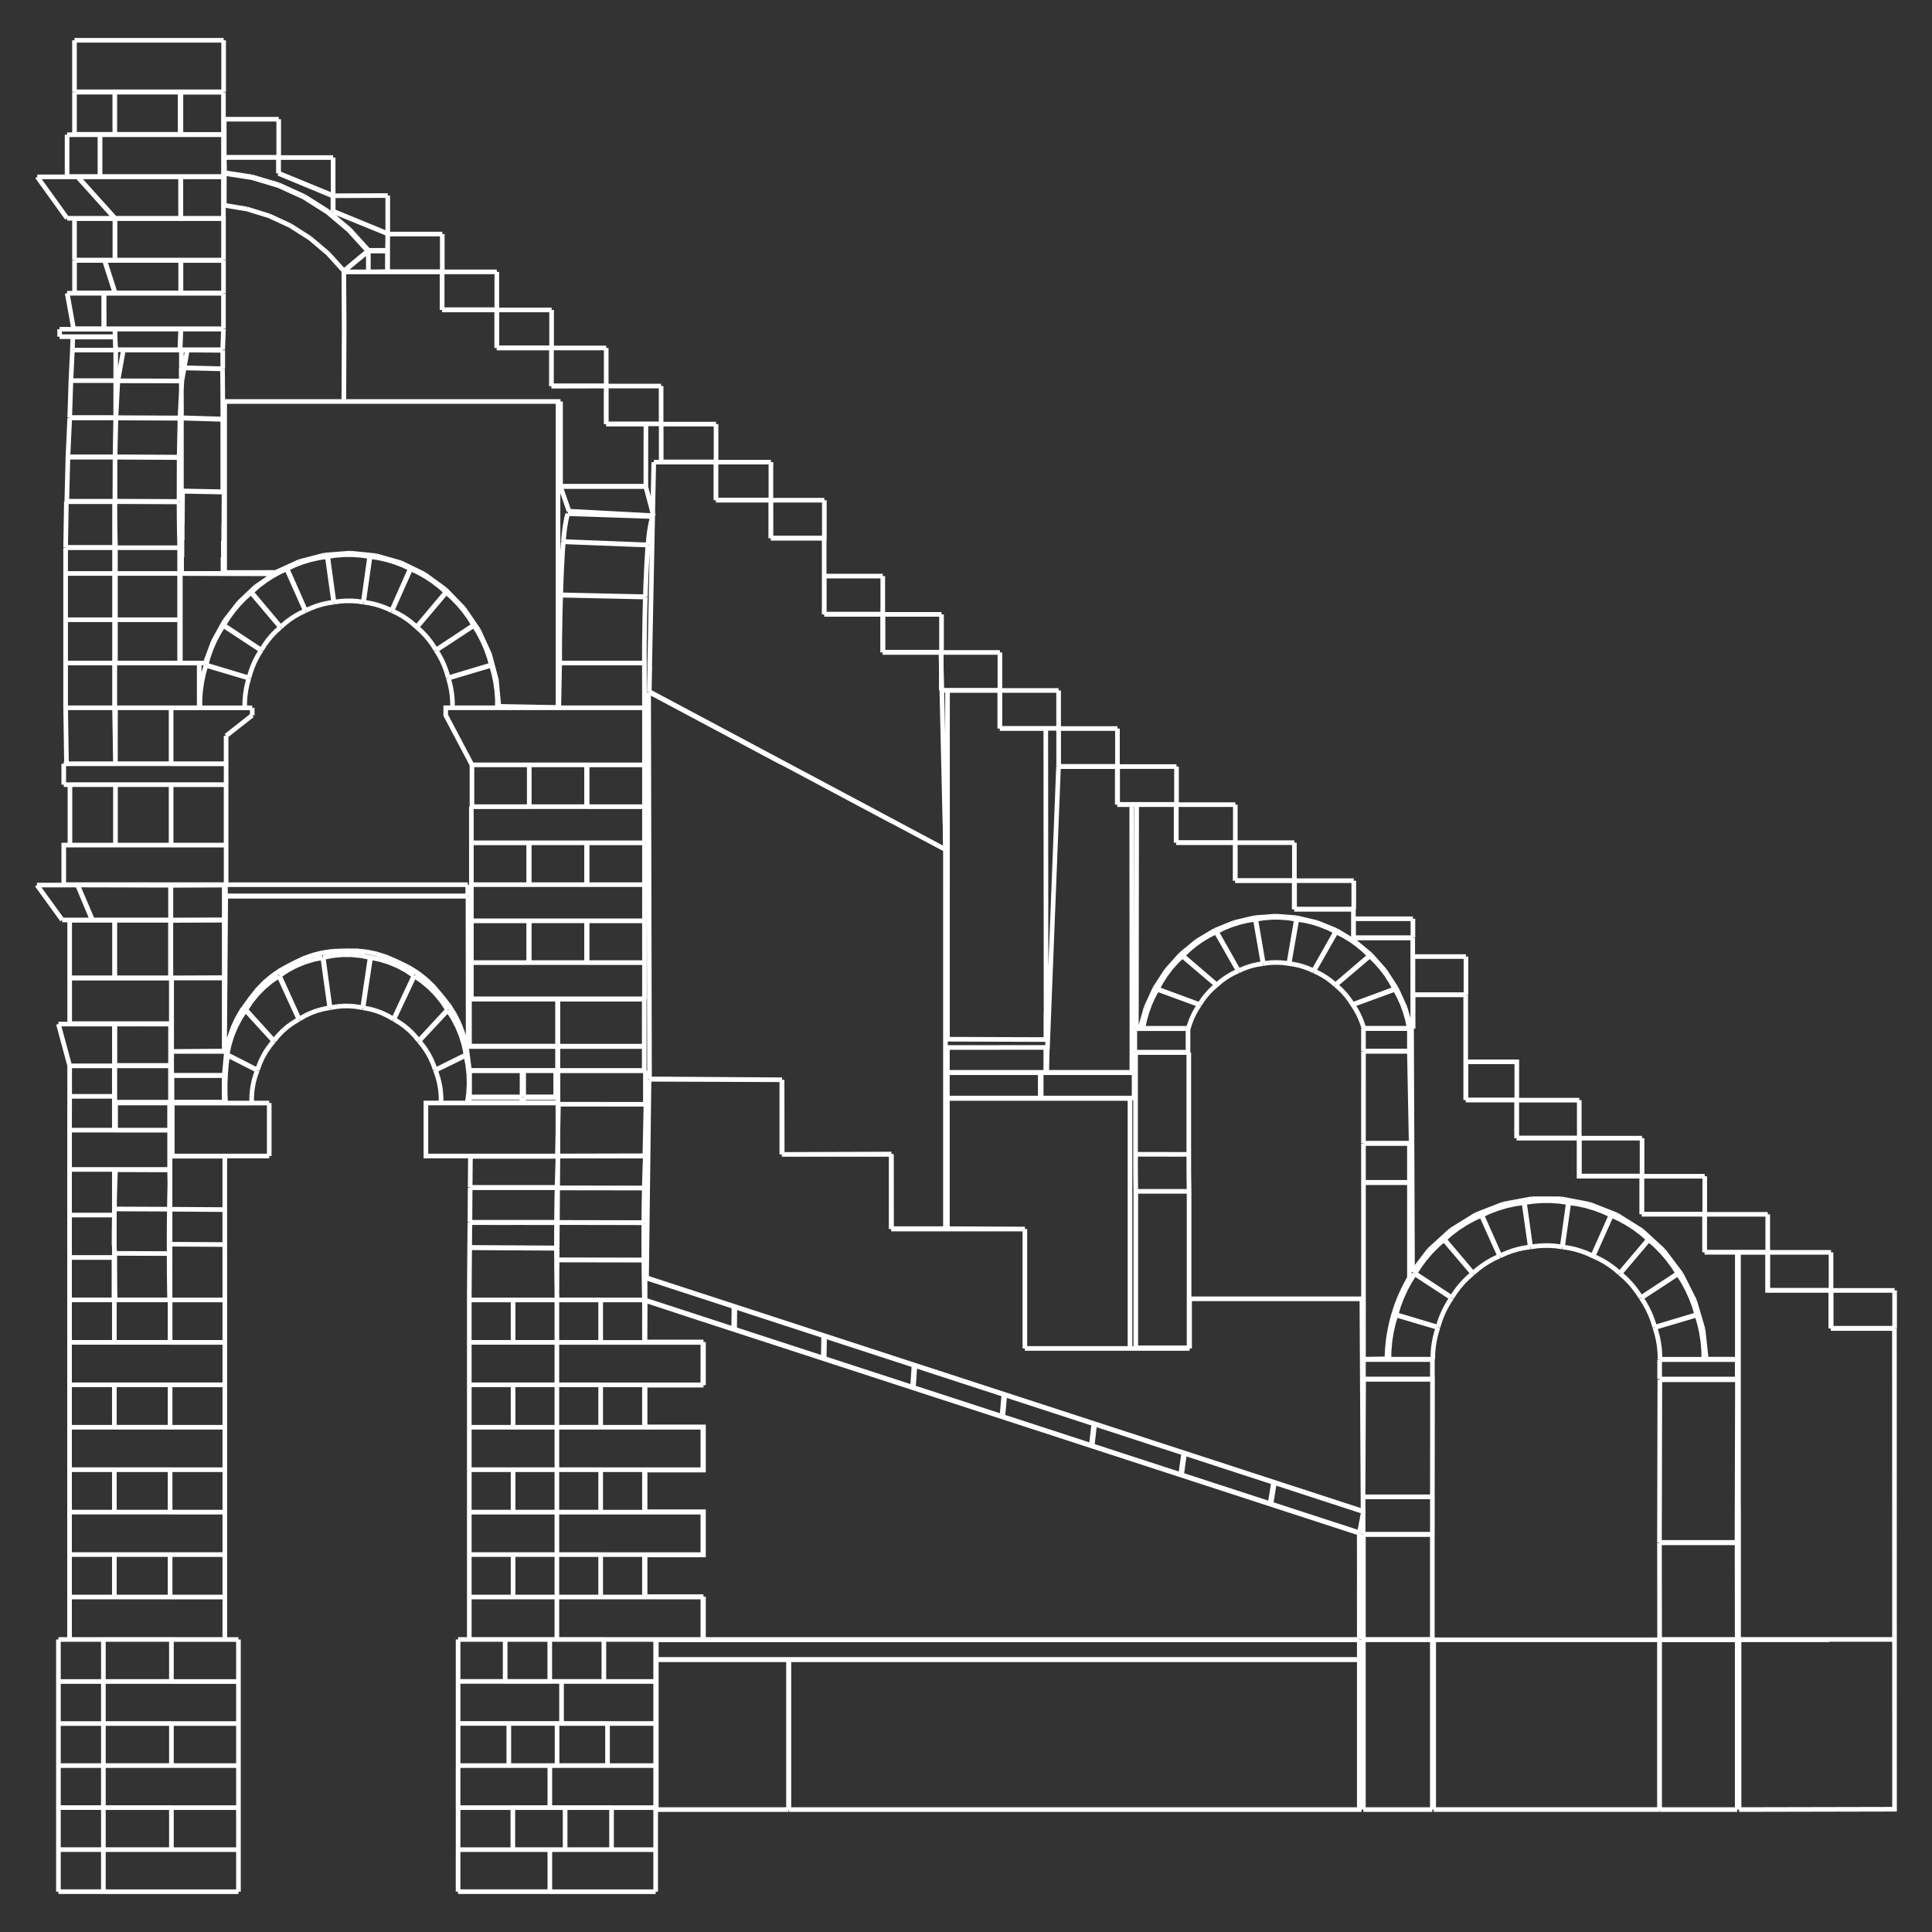
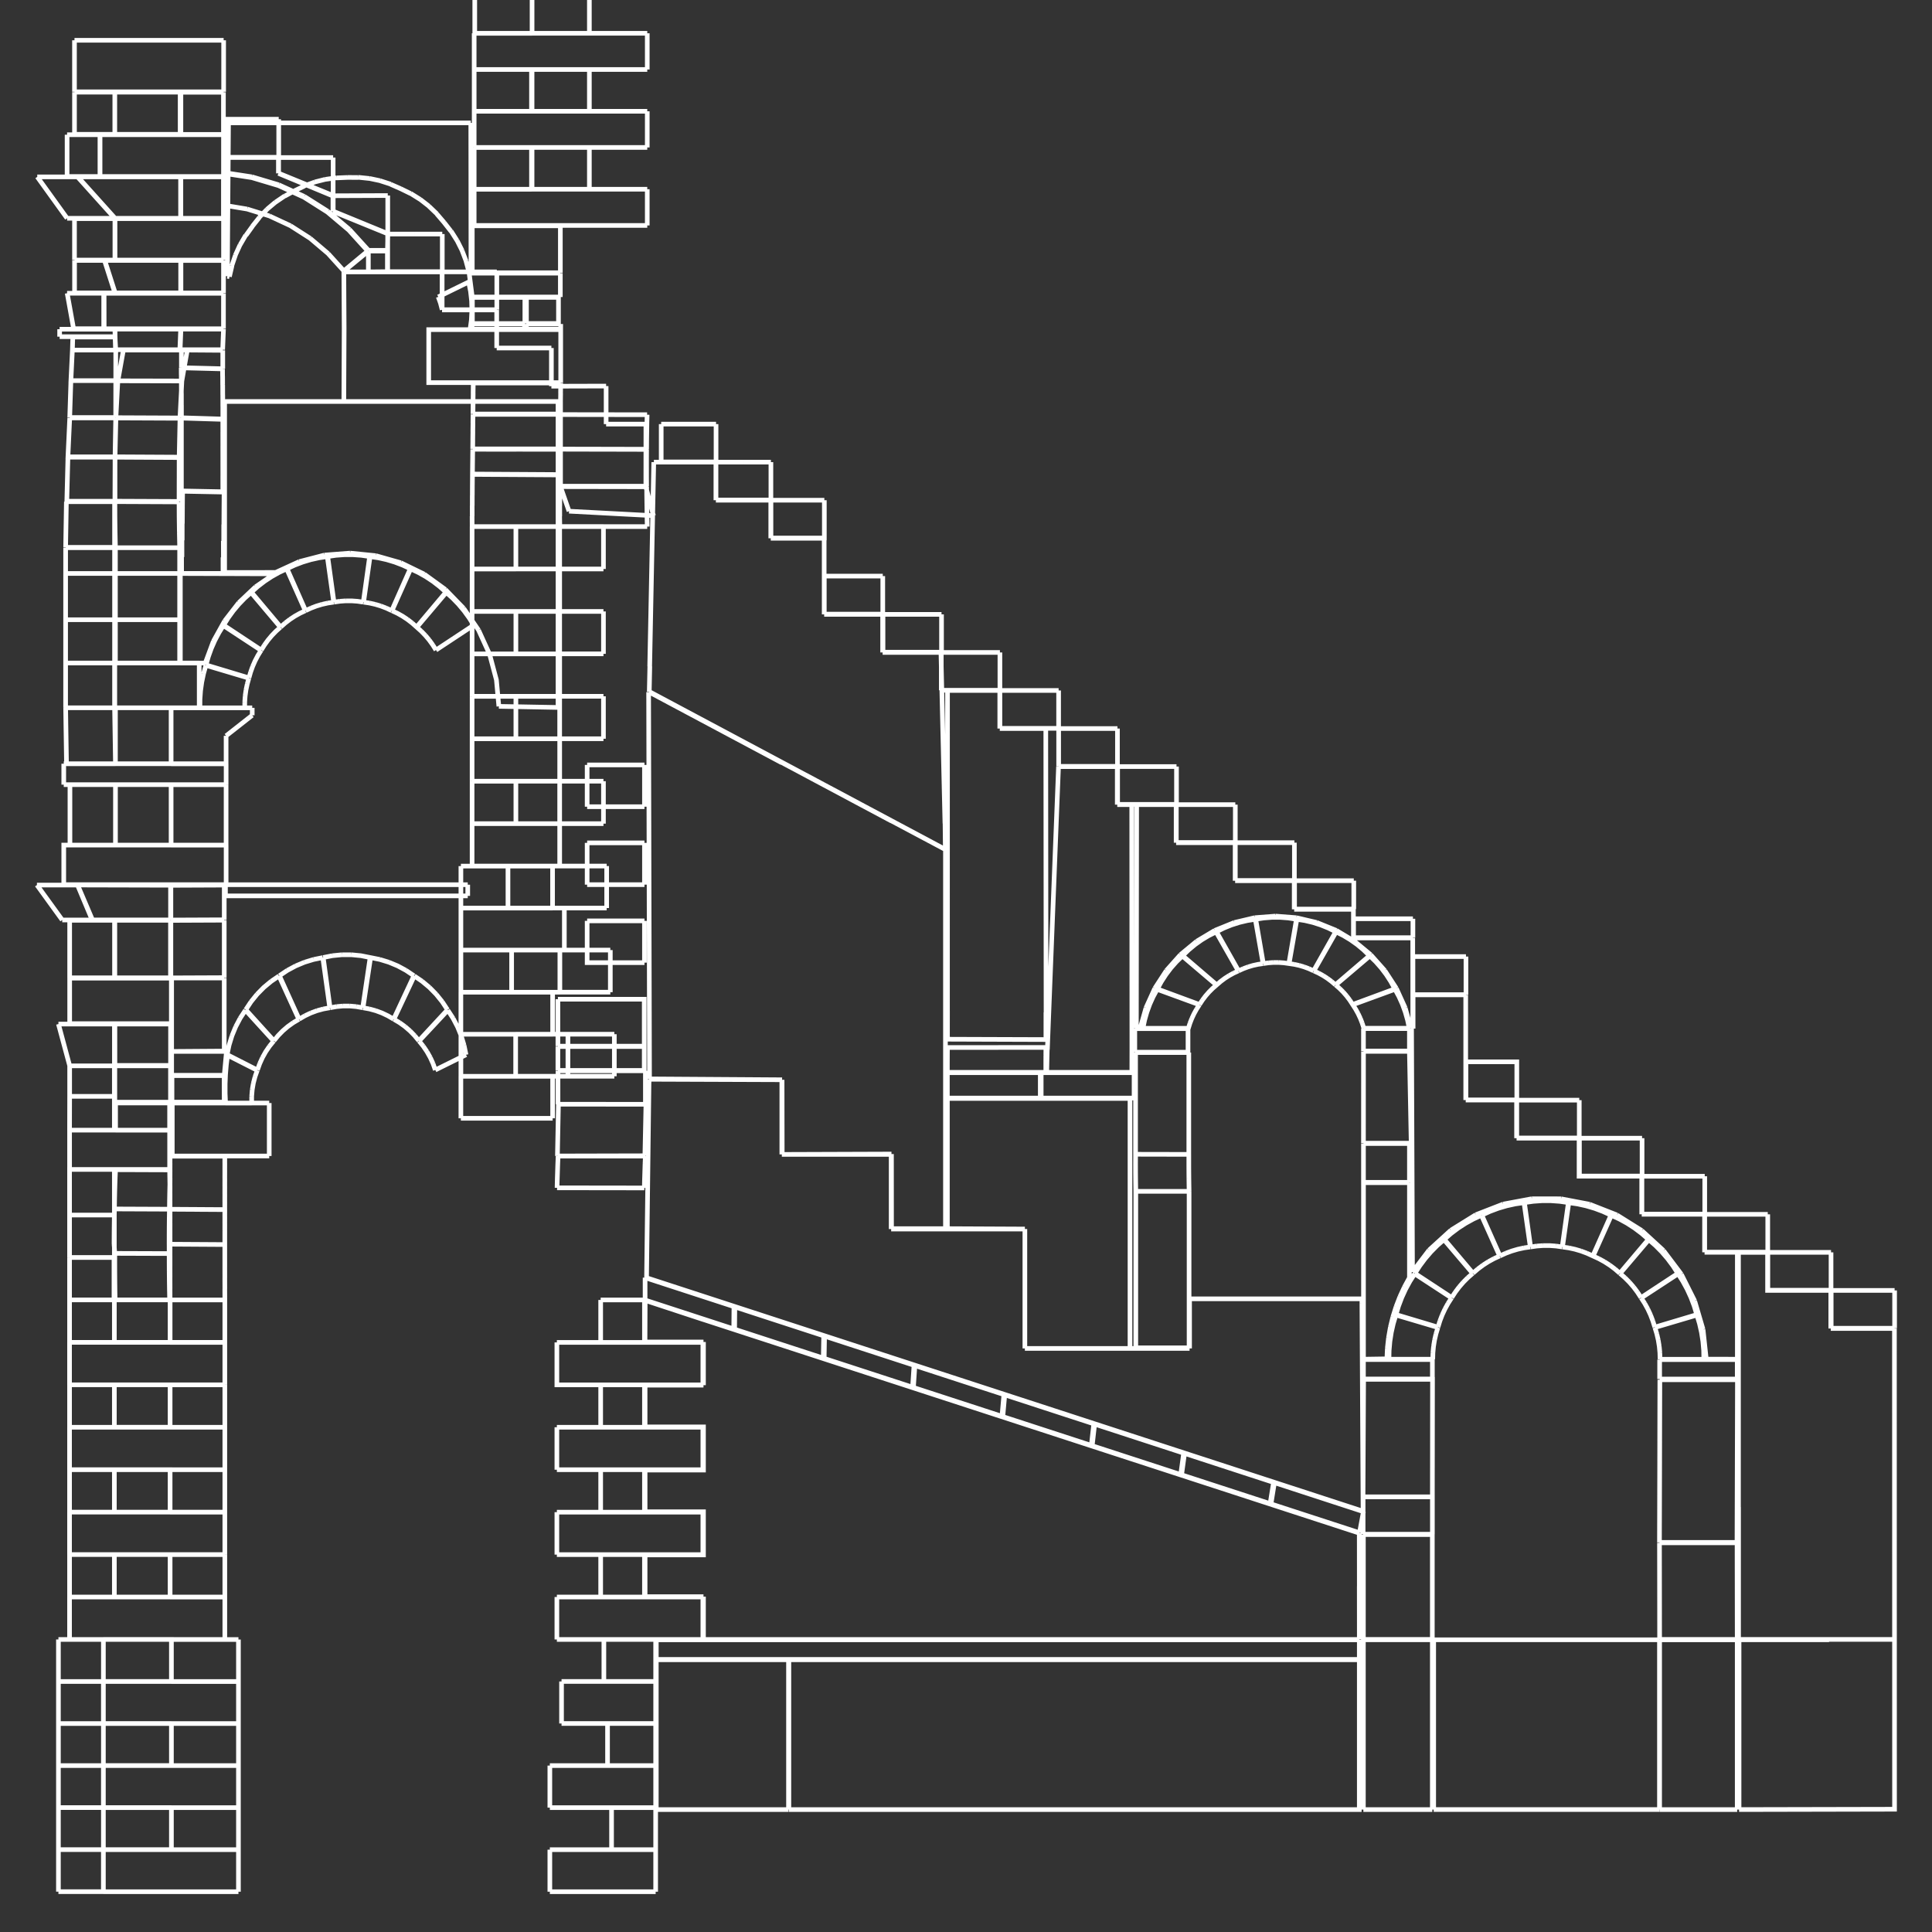
<svg xmlns="http://www.w3.org/2000/svg" xmlns:ns1="http://www.inkscape.org/namespaces/inkscape" xmlns:ns2="http://sodipodi.sourceforge.net/DTD/sodipodi-0.dtd" id="svg2" version="1.1" ns1:version="0.91 r13725" xml:space="preserve" width="500" height="500" viewBox="0 0 500 500" ns2:docname="amphi_picto.svg" ns1:export-filename="/home/stono/Admin/Graphisme/Site_Web/Recherche/Amphitheatre/picto_amphi.png" ns1:export-xdpi="89.900002" ns1:export-ydpi="89.900002">
  <rect x="0" y="0" width="500" height="500" fill="#333333" stroke="none" />
  <defs id="defs6" />
  <ns2:namedview pagecolor="#000000" bordercolor="#666666" borderopacity="1" objecttolerance="10" gridtolerance="10" guidetolerance="10" ns1:pageopacity="0" ns1:pageshadow="2" ns1:window-width="1765" ns1:window-height="1002" id="namedview4" showgrid="false" fit-margin-top="0" fit-margin-left="0" fit-margin-right="0" fit-margin-bottom="0" ns1:zoom="1.2965161" ns1:cx="-19.419391" ns1:cy="201.36978" ns1:window-x="67" ns1:window-y="34" ns1:window-maximized="0" ns1:current-layer="g10" ns1:document-units="px" />
  <g id="g10" ns1:groupmode="layer" ns1:label="amphi" transform="matrix(1.25,0,0,-1.25,10.672,551.307)">
-     <path d="m 272.934,123.705 0.81,4.371 m -19.317,1.659 0.709,4.404 m 0.184,-0.06 -0.71,-4.404 m -18.69,6.09 0.607,4.437 m 0.184,-0.06 -0.609,-4.437 m -18.69,6.09 0.506,4.47 m 0.184,-0.06 -0.507,-4.47 m -18.69,6.089 0.405,4.503 m 0.184,-0.06 -0.406,-4.503 m -18.69,6.089 0.303,4.536 m 0.184,-0.06 -0.304,-4.536 m -54.694,144.03 0.112,5.265 m 0.818,42.275 -0.842,-42.275 m 0.872,42.274 12.833,0 0,-7.879 m 11.361,0 -11.361,0 m 11.361,-7.879 0,7.879 m 0,-7.879 11.058,0 0,-15.759 m 12.103,0 -12.103,0 m 12.103,0 0,-7.879 m 12.114,0 -12.114,0 m 12.075,-7.8e-4 0.824,-35.42 m 0.02,2.1e-4 0.057,-5.312 m 3.5e-4,-0.053 -61.279,32.672 m -0.879,-121.332 18.421,-6.002 m -0.026,2.3e-4 -0.041,-4.605 m -18.354,5.97 18.323,-5.97 m -18.323,10.607 0,-4.637 m 3.336,173.526 0,3.916 m 0,3.916 0,-3.916 m 5.678,3.916 -5.678,0 m 11.355,0 -5.677,0 m 5.677,0 0,-3.916 m 0,-3.916 0,3.916 m -5.677,-3.916 5.677,0 m -5.677,0 -5.678,0 m 26.357,-279.023 -27.373,0 0,31.017 m 27.373,0 -27.373,0 m 27.373,0 0,-31.017 m 21.33,120.276 -0.011,15.45 m -22.625,-0.077 22.626,0.077 m -22.622,-0.077 -0.027,15.449 m 0.004,0.006 -27.542,0.18 m -0.094,80.075 0.185,-80.068 m 27.359,65.458 -27.444,14.63 m 27.464,-14.591 22.663,-12.086 m 11.227,-5.942 -11.216,5.963 m 11.217,-5.961 0,-78.485 -11.165,0 m -36.34,150.867 0,3.916 m 0,3.917 0,-3.917 m 5.684,3.917 -5.684,0 m 11.368,0 -5.684,0 m 5.684,0 0,-3.917 m 0,-3.916 0,3.916 m 0,-3.916 -5.684,0 m -5.684,0 5.684,0 m -1.827,-171.677 0.041,4.605 m 0.025,-2.3e-4 18.421,-6.002 m -0.133,-4.574 0.082,4.574 m -18.469,1.397 18.323,-5.97 m 111.815,-31.718 -148.342,48.332 m 0.505,40.303 -0.505,-40.302 m 0.511,40.302 0.019,0.801 m -0.006,-0.008 27.483,-0.1 m -2.2e-4,-15.458 0,15.45 m 0,-15.45 22.636,0 m 0,-15.45 0,15.45 m 0,-15.45 11.318,0 m 16.366,0 -16.366,0 m 16.366,-24.72 0,24.72 m 21.761,-24.72 -21.761,0 m 34.098,0 -12.337,0 m 12.337,0 0,10.274 35.691,0 m 1.6e-4,0 -0.008,-0.966 m -1.9e-4,0 0.235,-43.009 m -122.585,201.486 0,3.916 m 0,3.917 0,-3.917 m 5.526,3.917 -5.526,0 m 11.052,0 -5.526,0 m 5.526,0 0,-3.917 0,-3.916 -5.526,0 -5.526,0 m 10.953,-169.827 18.323,-5.97 m -18.257,5.969 0.082,4.574 m 0.051,-7.8e-4 18.421,-6.002 m 6.97,67.494 0.005,5.858 m -0.004,0 0.006,66.341 m 10.821,0 -10.823,0 m 10.823,-7.879 0,7.879 m 9.541,-7.879 -9.54,0 m 9.527,0 0.053,-58.766 m -0.028,0 -0.005,-5.628 m -20.381,0.072 20.376,-0.069 m -45.872,88.077 0,3.94 0,3.94 m 6.053,0 -6.053,0 m 12.105,0 -6.053,0 m 6.053,0 0,-3.94 m 0,-3.94 0,3.94 m 0,-3.94 -6.053,0 -6.053,0 m 24.221,-15.759 0,3.916 0,3.917 m 6.069,0 -6.069,0 m 12.138,0 -6.069,0 m 6.069,0 0,-3.917 0,-3.916 -6.069,0 -6.069,0 m 12.556,-150.322 -18.361,5.983 m 18.766,-1.478 -18.468,6.017 m -43.73,9.503 -12.082,3.975 m 12.084,-3.97 33.944,-11.053 m 33.944,-11.053 -33.944,11.053 m 33.944,-11.053 33.944,-11.053 33.944,-11.053 m 0.005,-11.008 -0.01,11.008 m 0.011,-22.017 -0.01,11.008 m 0.005,-11.008 -33.944,0 m -33.944,0 33.944,0 m -67.888,0 33.944,0 m -67.888,0 33.944,0 m -33.944,8.864 0,-8.864 m 0,8.864 -12.089,0 0,8.633 12.089,0 0,8.942 -12.089,0 m 0,8.632 0,-8.632 m 0,8.632 12.089,0 0,8.942 -12.089,0 m 0,8.633 0,-8.633 m 0,8.633 12.089,0 m 0,8.942 0,-8.942 m -12.089,8.942 12.089,0 m -12.068,8.607 -0.039,-8.607 m 100.795,55.831 -17.663,0 m 0.038,-7.8e-4 0.105,4.678 m 2.34,58.62 -2.309,-58.621 m 2.295,58.621 12.174,0 m 0,-7.879 0,7.879 m 3.018,-7.879 -3.018,0 m 2.999,-2.2e-4 0.03,-50.773 m -0.002,0 -0.01,-4.645 m -51.517,90.899 0,-3.916 m 0,7.833 0,-3.916 m 0,3.916 6.057,0 6.058,0 m 0,-3.916 0,3.916 m 0,-3.916 0,-3.916 m -6.058,0 6.058,0 m -12.115,0 6.057,0 m 26.502,-87.06 -19.233,0 m 19.233,-5.253 0,5.253 m -19.233,-5.253 19.233,0 m -19.233,5.253 0,-5.253 m 20.393,10.475 -0.011,-1.562 m -0.006,-1.802 0.006,1.802 m -0.006,-3.583 3.4e-4,1.78 m -3.4e-4,-1.78 -5.094,0 -5.094,0 -5.094,0 -5.094,0 3.6e-4,1.825 0.006,1.848 m 0.011,1.467 -0.011,-1.467 m 5.104,1.468 -5.094,-7.9e-4 m 5.094,0.001 5.094,7.8e-4 m 5.094,0.001 -5.094,-7.8e-4 m 10.188,0.002 -5.094,-7.8e-4 m 69.984,-122.639 0,-4.054 -36.386,0 m -36.386,0 36.386,0 m -72.772,0 36.386,0 m -72.772,0 36.386,0 m -36.386,0 -10e-4,4.054 36.386,0 m 36.386,0 -36.386,0 m 72.772,0 -36.386,0 m 72.772,0 -36.386,0 m -37.415,46.217 18.323,-5.97 m -17.917,10.475 18.424,-6.003 m 7.498,67.369 0,-51.757 m -21.761,0 21.761,0 m -21.761,24.72 0,-24.72 m -16.044,24.796 16.044,-0.076 m -16.044,27.036 0,-26.96 m 16.044,26.96 -16.044,-2.2e-4 m 37.805,0 -21.761,0 m -5.168,80.547 0,3.917 m 6.077,0 -6.077,0 m 12.154,0 -6.077,0 m 6.077,0 0,-3.917 m 0,-3.916 0,3.916 m 0,-3.916 -6.077,0 -6.077,0 m 0,3.916 0,-3.916 m -43.692,-223.867 0,15.509 0,15.509 29.604,0 m 29.562,0 -29.562,0 m 59.068,0 -29.505,0 m 58.929,0 -29.424,0 m 29.424,-15.509 0,15.509 m 0,-15.509 0,-15.509 -29.424,0 -29.505,0 -29.562,0 m -29.604,0 29.604,0 m 41.865,152.566 -19.233,0 m 19.233,-5.253 0,5.253 m 0,-5.253 -19.233,0 m 0,5.253 0,-5.253 m 28.887,-77.949 -18.323,5.97 m 18.931,-1.531 -18.424,6.003 m -7.455,136.181 0,3.917 0,3.916 m 6.086,0 -6.086,0 m 12.173,0 -6.087,0 m 6.087,0 0,-3.916 m 0,-3.917 0,3.917 m 0,-3.917 -6.087,0 -6.086,0 m 24.361,-15.759 0,3.916 0,3.917 m 6.107,0 -6.107,0 m 12.213,0 -6.107,0 m 6.107,0 0,-3.917 0,-3.916 -6.107,0 -6.107,0 m -8.595,-43.414 0,2.433 m 0,2.433 0,-2.433 m 2.754,2.433 -2.754,0 m 5.508,0 -2.754,0 m 5.508,0 -2.754,0 m 5.508,0 -2.754,0 m 2.754,0 0,-2.433 0,-2.433 -2.754,0 -2.754,0 -2.754,0 -2.754,0 m 5.666,-21.149 5.511,-0.012 m -5.511,0.011 -5.51,0.012 m 0,5.265 0,-5.266 m 0,10.531 0,-5.265 m 0,5.265 0,5.265 m 0,5.266 0,-5.266 m 5.51,5.266 -5.51,0 m 5.51,0 5.511,0 m 0,-5.271 0,5.271 m 0,-5.271 0,-5.271 m 0,-5.271 0,5.271 m 0,-10.541 0,5.271 m -10.971,-12.925 -0.022,1.39 m -2e-4,0 -0.016,1.403 m -0.011,1.396 0.011,-1.396 m -0.013,2.771 0.004,-1.374 m -3.7e-4,2.713 -0.004,-1.339 m 0.004,1.339 0,0.772 m 2.755,-0.005 -2.755,0.005 m 2.755,-0.005 2.755,-0.005 m 2.755,-0.005 -2.755,0.005 m 5.511,-0.011 -2.755,0.005 m 2.755,-0.005 0,-0.772 m 2e-4,0 0,-1.337 m 0.005,-1.371 -0.005,1.371 m 0.005,-1.371 0.012,-1.393 m 2.2e-4,0 0.018,-1.398 m 2e-4,0 0.024,-1.383 m -2.758,0 2.758,0 m -2.758,0 -2.758,0 m -2.758,0 2.758,0 m -5.515,0 2.757,0 m -2.757,-32.398 -2.2e-4,32.398 m 11.031,0 -11.031,0 m 11.031,-32.398 0,32.398 m -11.031,-32.398 11.031,0 m -7.43,72.705 0.822,1.516 m 2.186,-0.8 -2.186,0.8 m 4.372,-1.599 -2.186,0.8 m 4.372,-1.599 -2.186,0.8 m 4.372,-1.599 -2.186,0.8 m 1.6,-1.704 0.586,0.904 m -0.586,-0.904 -0.525,-0.946 -0.46,-0.98 m -0.392,-1.008 0.392,1.008 m -0.392,-1.008 -0.322,-1.028 -2.352,0 -2.351,0 -2.352,0 -2.351,0 0.349,1.681 0.472,1.662 m 0.593,1.628 -0.593,-1.628 m 0.593,1.628 0.71,1.578 m 4.806,7.221 1.227,1.195 1.769,-1.503 1.769,-1.503 m 1.77,-1.503 -1.77,1.503 m 3.539,-3.007 -1.769,1.503 m 1.769,-1.503 -0.808,-0.702 -0.761,-0.76 -0.708,-0.813 -0.65,-0.861 m -0.589,-0.903 0.589,0.903 m -2.772,-0.095 2.183,-0.807 m -2.183,0.807 -2.183,0.807 -2.183,0.807 -2.183,0.807 0.826,1.513 m 0.937,1.451 -0.937,-1.451 m 0.937,1.451 1.042,1.376 m 1.139,1.29 -1.139,-1.29 m -11.033,33.869 0,3.916 m 0,3.916 0,-3.916 m 0,3.916 6.096,0 6.096,0 m 0,-3.916 0,3.916 m 0,-3.916 0,-3.916 m -6.096,0 6.096,0 m -12.192,0 6.096,0 m 25.474,-144.773 -18.323,5.97 m 0.609,4.438 18.424,-6.003 m -13.412,113.2 1.52,0.762 m 1.151,-2.019 -1.151,2.019 m 2.301,-4.039 -1.151,2.02 m 2.301,-4.039 -1.151,2.02 m 2.301,-4.039 -1.151,2.019 m 1.151,-2.019 -0.967,-0.445 m -0.937,-0.513 0.937,0.513 m -0.937,-0.513 -0.9,-0.579 -0.858,-0.642 -0.81,-0.7 -1.764,1.509 -1.764,1.51 -1.764,1.51 -1.764,1.51 1.23,1.191 m 1.317,1.095 -1.317,-1.095 m 2.713,2.087 -1.396,-0.991 m 1.396,0.991 1.463,0.879 m 10.044,1.078 -0.401,2.292 m 0.401,-2.292 0.401,-2.292 0.401,-2.292 m 0.401,-2.292 -0.401,2.292 m 0.401,-2.292 -1.05,-0.153 -1.039,-0.227 -1.022,-0.301 m -0.998,-0.373 0.998,0.373 m -1.967,-0.814 0.968,0.442 m -2.112,1.582 1.144,-2.023 m -1.144,2.023 -1.144,2.023 m -1.144,2.024 1.144,-2.024 m -1.144,2.024 -1.144,2.023 m 1.522,0.758 -1.522,-0.758 m 3.099,1.398 -1.577,-0.64 m 1.577,0.64 1.622,0.518 m 1.654,0.391 -1.654,-0.391 m 3.327,0.655 -1.673,-0.263 m 33.579,-54.193 -9.513,0 0,8.034 m 9.513,0 -9.513,0 m 9.513,0 0,-8.034 m -1.047,-21.678 1.048,1.929 m -1.047,-1.929 -0.922,-1.995 m 0,-2.3e-4 -0.792,-2.053 m -0.659,-2.102 0.659,2.102 m -1.182,-4.243 0.523,2.142 m -0.523,-2.142 -0.384,-2.172 m -0.243,-2.194 0.243,2.194 m -0.243,-2.194 -0.1,-2.205 m 0,-2.3e-4 -4.843,-0.074 m 0,-2.2e-4 0,36.539 m 9.513,0 -9.513,0 m 9.513,-19.672 0,19.672 m -25.065,54.804 1.674,-0.258 m -0.393,-2.294 0.393,2.294 m -0.787,-4.587 0.394,2.294 m -0.394,-2.294 -0.393,-2.294 -0.393,-2.294 -1.05,0.15 -1.06,0.075 m -1.064,0 1.064,0 m -1.064,0 -1.06,-0.075 m -1.05,-0.15 1.05,0.15 m -1.444,2.144 0.393,-2.294 m -0.393,2.294 -0.393,2.294 -0.394,2.294 m -0.393,2.294 0.393,-2.294 m -0.393,2.294 1.674,0.258 1.693,0.13 1.699,0 m 1.693,-0.13 -1.693,0.13 m 27.117,-46.746 -0.368,19.003 m 0.36,-19.003 -9.87,0 m -1.2e-4,0 0.006,19.004 m 9.512,0 -9.513,0 m -0.83,-99.664 -18.323,5.97 m 0.71,4.405 18.424,-6.003 m -26.516,138.505 0,-3.917 m 6.116,3.917 -6.116,0 m 12.232,0 -6.116,0 m 6.116,0 0,-3.917 m 0,-3.916 0,3.916 m 0,-3.916 -6.116,0 -6.116,0 m 0,3.916 0,-3.916 m 19.265,-9.851 1.522,-0.758 m -1.144,-2.023 1.144,2.023 m -1.144,-2.023 -1.144,-2.024 -1.144,-2.023 m -1.144,-2.023 1.144,2.023 m -1.144,-2.023 -0.968,0.442 m -0.998,0.373 0.998,-0.373 m -2.02,0.674 1.022,-0.301 m -2.061,0.528 1.039,-0.227 m -2.089,0.38 1.05,-0.153 m -0.648,2.445 -0.401,-2.292 m 0.401,2.292 0.401,2.292 0.401,2.292 m 0.401,2.292 -0.401,-2.292 m 0.401,2.292 1.673,-0.263 1.654,-0.392 1.622,-0.518 m 1.577,-0.64 -1.577,0.64 m 8.871,-5.164 1.23,-1.191 m -1.764,-1.51 1.764,1.51 m -3.528,-3.019 1.764,1.51 m -3.528,-3.019 1.764,1.51 m -1.764,-1.51 -1.764,-1.51 m -0.81,0.7 0.81,-0.7 m -1.668,1.342 0.858,-0.642 m -1.758,1.221 0.9,-0.579 m -1.837,1.093 0.937,-0.513 m -1.904,0.958 0.967,-0.444 m -0.967,0.444 1.151,2.02 1.151,2.02 1.151,2.02 1.151,2.019 1.519,-0.762 1.463,-0.879 m 1.396,-0.991 -1.396,0.991 m 1.396,-0.991 1.317,-1.095 m 4.278,-8.882 2.183,0.807 m -4.366,-1.615 2.183,0.807 m -4.366,-1.614 2.183,0.807 m -4.366,-1.614 2.183,0.807 m -2.183,-0.807 -0.589,0.903 m -0.65,0.861 0.65,-0.861 m -1.357,1.675 0.708,-0.813 m -0.708,0.813 -0.761,0.76 m -0.808,0.702 0.808,-0.702 m -0.808,0.702 1.769,1.503 m 1.77,1.503 -1.77,-1.503 m 3.539,3.007 -1.769,-1.503 m 3.539,3.007 -1.769,-1.503 m 1.769,1.503 1.227,-1.195 1.139,-1.29 1.042,-1.376 0.937,-1.451 m 0.826,-1.513 -0.826,1.513 m -19.929,20.89 6.129,0 6.129,0 m 0,-3.917 0,3.917 m 0,-3.917 0,-1.958 m -6.129,0 6.129,0 m -12.258,0 6.129,0 m -6.129,1.958 0,-1.958 m 0,1.958 0,3.917 m 14.263,-35.256 0,2.317 m 0,2.318 0,-2.318 m 2.378,2.318 -2.378,0 m 4.756,0 -2.378,0 m 4.757,0 -2.379,0 m 4.757,0 -2.378,0 m 2.378,0 0,-2.318 m 0,-2.317 0,2.317 m 0,-2.317 -2.378,0 -2.379,0 -2.378,0 -2.378,0 m 10.245,15.604 0,3.94 5.488,0 m 5.489,0 -5.489,0 m 5.489,0 0,-3.94 m 0,-3.94 0,3.94 m -5.489,-3.94 5.489,0 m -10.978,0 5.488,0 m -5.488,3.94 0,-3.94 m -3.115,-6.953 2.352,0 m -4.703,0 2.351,0 m -4.703,0 2.351,0 m -4.703,0 2.352,0 m -2.674,1.028 0.322,-1.028 m -0.322,1.028 -0.392,1.008 m -0.46,0.98 0.46,-0.98 m -0.46,0.98 -0.525,0.946 -0.586,0.904 2.186,0.8 m 2.186,0.8 -2.186,-0.8 m 4.372,1.599 -2.186,-0.8 m 4.372,1.599 -2.186,-0.8 m 2.186,0.8 0.822,-1.516 m 0.71,-1.578 -0.71,1.578 m 0.71,-1.578 0.593,-1.627 0.472,-1.662 m 0.35,-1.681 -0.35,1.681 m -9.132,-74.295 0,4.017 m 3.568,0 -3.568,0 m 7.136,0 -3.568,0 m 7.136,0 -3.568,0 m 3.568,0 3.569,0 0,-4.017 -3.569,0 -3.568,0 m -3.568,0 3.568,0 m -3.568,0 -3.568,0 m 5.483,7.785 -0.161,-1.851 m 0.162,1.851 0.287,1.845 m 0.412,1.823 -0.412,-1.823 m 0.412,1.823 0.533,1.788 m 2.176,-0.644 -2.176,0.644 m 4.352,-1.289 -2.176,0.644 m 4.352,-1.289 -2.176,0.644 m 4.352,-1.289 -2.176,0.644 m 2.176,-0.644 -0.39,-1.283 m -0.304,-1.309 0.303,1.309 m -0.518,-2.633 0.214,1.325 m -0.214,-1.325 -0.124,-1.33 m -0.036,-1.323 0.035,1.323 m -2.303,-1.323 2.267,0 m -2.267,0 -2.267,0 -2.267,0 -2.267,0 m 0.037,1.84 -0.037,-1.84 m 1.997,11.022 0.661,1.751 m 0.778,1.701 -0.779,-1.701 m 1.671,3.341 -0.893,-1.639 m 1.892,3.207 -1,-1.567 m 2.909,0.319 -1.91,1.248 m 3.819,-2.496 -1.91,1.248 m 3.819,-2.496 -1.91,1.248 m 3.819,-2.496 -1.91,1.248 m 1.91,-1.248 -0.723,-1.123 m -0.647,-1.175 0.647,1.175 m -1.213,-2.395 0.566,1.22 m -0.566,-1.22 -0.481,-1.256 m -0.394,-1.282 0.394,1.282 m -2.568,-0.631 2.174,-0.651 m -2.174,0.651 -2.174,0.651 m -2.174,0.651 2.174,-0.651 m -2.174,0.651 -2.174,0.651 m 0.539,1.786 -0.539,-1.786 m -2.637,81.949 -6.141,0 m 12.282,0 -6.141,0 m 6.141,-3.916 0,3.916 m 0,-3.916 -6.141,0 m -6.141,0 6.141,0 m -6.141,3.916 0,-3.916 m 33.745,-41.506 0,7.879 m 12.94,-7.879 -12.94,0 m 12.94,0 0,-7.879 12.971,0 0,-7.879 m 13.01,0 -13.01,0 m 13.01,-7.879 0,7.879 m 0,-7.879 6.781,0 0,-22.124 m 0,-3.7e-4 -6.429,0.004 m -0.664,6.151 0.665,-6.151 m -0.662,6.152 -1.743,5.926 m -2.759,5.504 2.762,-5.503 m -2.759,5.506 -3.691,4.898 m 0.005,0.004 -4.497,4.13 m -5.151,3.23 5.153,-3.226 m -10.791,5.445 5.639,-2.215 m -5.638,2.218 -5.939,1.132 m -6.042,0.012 6.042,-0.011 m -6.042,0.011 -5.945,-1.111 m -5.651,-2.197 5.651,2.196 m -10.821,-5.407 5.171,3.209 m -9.688,-7.326 4.519,4.115 m -7.966,-8.653 3.449,4.536 m -3.623,45.867 0.198,-50.403 m 0.123,57.388 0,-6.983 m 0,6.983 10.894,0 m 0,-21.784 0,21.784 m 10.526,-21.784 -10.526,0 m -10.522,-35.883 1.003,1.564 m 1.11,1.491 -1.11,-1.491 m 2.321,2.899 -1.211,-1.408 m 1.211,1.408 1.303,1.315 m 1.386,1.214 -1.386,-1.214 m 1.386,1.214 1.488,-1.749 m 1.488,-1.749 -1.488,1.749 m 2.976,-3.499 -1.488,1.749 m 1.488,-1.749 1.488,-1.749 m -0.999,-0.87 0.999,0.87 m -0.999,-0.87 -0.94,-0.942 m 0,2.2e-4 -0.874,-1.009 m 0,2.1e-4 -0.802,-1.069 m -0.726,-1.121 0.726,1.121 m -0.726,-1.121 -1.906,1.254 m -1.906,1.254 1.906,-1.254 m -3.812,2.507 1.906,-1.254 m -3.812,2.507 1.906,-1.254 m 4.177,8.307 1.39,1.21 m -2.3e-4,2.2e-4 1.473,1.109 m -1.6e-4,2.2e-4 1.546,1.001 m 0,2.1e-4 1.61,0.886 m 0,2.3e-4 1.663,0.767 m 0.945,-2.107 -0.945,2.107 m 0.945,-2.107 0.945,-2.107 0.945,-2.107 m 0.945,-2.107 -0.945,2.107 m -0.251,-2.656 1.196,0.549 m -2.355,-1.184 1.159,0.635 m -2.272,-1.352 1.113,0.717 m -2.174,-1.511 1.061,0.794 m -2.062,-1.661 1.002,0.867 m -2.485,0.887 1.483,-1.754 m -2.966,3.507 1.483,-1.754 m -2.966,3.507 1.483,-1.754 m -2.966,3.507 1.483,-1.754 m 6.281,6.767 1.665,0.763 m 1.717,0.643 -1.717,-0.643 m 1.717,0.643 1.758,0.519 1.789,0.393 m 0,-2.1e-4 1.807,0.264 0.326,-2.293 m 0.326,-2.293 -0.326,2.293 m 0.652,-4.586 -0.326,2.293 m 0.326,-2.293 0.326,-2.293 m -1.299,-0.189 1.299,0.189 m -1.299,-0.189 -1.286,-0.281 -1.264,-0.372 -1.235,-0.461 m -1.198,-0.546 1.198,0.546 m -2.137,1.563 0.939,-2.11 m -0.939,2.11 -0.939,2.11 m -0.939,2.109 0.939,-2.109 m -1.879,4.219 0.94,-2.11 m -4.223,25.972 0,3.94 m 0,3.94 0,-3.94 m 5.263,3.94 -5.263,0 m 5.263,0 5.265,0 0,-3.94 m 0,-3.94 0,3.94 m 0,-3.94 -5.265,0 m -5.263,0 5.263,0 m 8.653,-21.009 1.825,0.13 m 1.831,0 -1.831,0 m 3.656,-0.13 -1.825,0.13 m 3.632,-0.389 -1.807,0.259 m 1.488,-2.553 0.32,2.294 m -0.32,-2.294 -0.32,-2.294 m -0.32,-2.294 0.32,2.294 m -0.32,-2.294 -0.32,-2.294 m -1.299,0.185 1.299,-0.185 m -1.299,0.185 -1.312,0.093 -1.316,0 m -1.312,-0.093 1.312,0.093 m -1.312,-0.093 -1.299,-0.185 m -0.32,2.294 0.32,-2.294 m -0.32,2.294 -0.32,2.294 m -0.32,2.294 0.32,-2.294 m -0.32,2.294 -0.32,2.294 m 1.807,0.259 -1.807,-0.259 m 27.953,-108.086 0,-17.574 m -11.685,0 11.685,0 m -11.685,0 -11.685,0 -11.685,0 m -11.685,0 11.685,0 m -11.685,0 0,17.574 0,17.574 11.685,0 11.685,0 11.685,0 m 11.685,0 -11.685,0 m 11.685,0 0,-17.574 m -47.012,39.436 -3.585,0 -3.585,0 m -3.585,0 3.585,0 m -7.169,0 3.585,0 m -3.585,0 0,3.862 0,3.862 m 3.585,0 -3.585,0 m 3.585,0 3.585,0 m 3.585,0 -3.585,0 m 3.585,0 3.585,0 0,-3.862 m 0,-3.862 0,3.862 m -0.005,3.877 -3.588,0 m -3.589,0 3.589,0 m -7.177,0 3.588,0 m -3.588,0 -3.589,0 m 0.031,6.08 -0.03,-6.08 m 0.06,12.159 -0.03,-6.08 m 0.06,12.159 -0.03,-6.08 m 0.06,12.159 -0.03,-6.08 m 0.03,6.08 3.566,0 m 3.565,0 -3.565,0 m 7.131,0 -3.565,0 m 3.565,0 3.566,0 -0.008,-6.08 -0.006,-6.08 m -0.006,-6.08 0.006,6.08 m -0.015,-12.159 0.006,6.08 m -0.016,-44.468 0,8.787 m 0,-17.574 0,8.787 m 0,-17.574 0,8.787 m 0,-17.574 0,8.787 m 0,-8.787 -3.568,0 m -3.568,0 3.568,0 m -7.137,0 3.568,0 m -7.136,0 3.568,0 m -3.568,0 0,8.787 m 0,8.787 0,-8.787 m 0,8.787 0,8.787 0,8.787 3.568,0 m 3.568,0 -3.568,0 m 7.137,0 -3.568,0 m 7.137,0 -3.568,0 m -3.568,21.784 -3.568,0 m 7.137,0 -3.568,0 m 3.568,0 3.568,0 0,-5.427 0,-5.427 0,-5.427 m 0,-5.427 0,5.427 m -3.568,-5.427 3.568,0 m -3.568,0 -3.568,0 m -3.568,0 3.568,0 m -3.568,0 -3.568,0 0,5.427 0,5.427 m 0,5.427 0,-5.427 m 0,10.853 0,-5.427 m 3.568,5.427 -3.568,0 m 31.756,89.949 0,-3.917 m 6.469,3.917 -6.469,0 m 12.939,0 -6.47,0 m 6.47,-3.917 0,3.917 m 0,-3.917 0,-3.916 -6.47,0 -6.469,0 m 0,3.916 0,-3.916 m 29.553,-79.528 0.01,4.21 m 0,0 0.01,4.21 m 0.011,4.21 -0.01,-4.21 m 0.018,8.42 -0.01,-4.21 m 0.018,8.42 -0.01,-4.21 m 0.01,4.21 0.01,4.21 m 0.011,4.21 -0.01,-4.21 m 4.025,4.21 -4.016,0 m 8.032,0 -4.016,0 m 8.032,0 -4.016,0 m 8.031,0 -4.015,0 m 4.005,-4.21 0.011,4.21 m -0.022,-8.42 0.011,4.21 m -0.011,-4.21 -0.011,-4.21 m -0.011,-4.21 0.011,4.21 m -0.011,-4.21 -0.011,-4.21 m 0,0 -0.011,-4.21 m 0,0 -0.011,-4.21 m -0.011,-4.21 0.011,4.21 m -0.011,-4.21 -4.014,0 -4.014,0 -4.014,0 -4.014,0 m 0.011,4.21 -0.01,-4.21 m 0.035,-46.523 0,-4.393 m 0,8.787 0,-4.394 m 0,8.787 0,-4.393 m 0,8.787 0,-4.393 m 0,4.393 0,4.394 m 0,4.393 0,-4.393 m 0,4.393 0,4.393 m 4.016,0 -4.016,0 m 8.032,0 -4.016,0 m 8.031,0 -4.016,0 m 8.031,0 -4.015,0 m 4.015,0 0,-4.393 m 0,-4.393 0,4.393 m 0,-4.393 0,-4.394 m 0,-4.393 0,4.393 m 0,-4.393 0,-4.393 0,-4.394 0,-4.393 m 0,-4.393 0,4.393 m 0,-4.393 -4.015,0 -4.016,0 -4.016,0 -4.016,0 m 0,4.393 0,-4.393 m -0.008,40.227 -0.006,5.002 -0.006,5.002 m -0.008,5.002 0.008,-5.002 m 4.009,5.002 -4.016,0 m 8.032,0 -4.016,0 m 8.031,0 -4.015,0 m 8.031,0 -4.015,0 m 4.015,0 0.006,-5.002 0.008,-5.002 0.006,-5.002 0.006,-5.002 -4.015,0 -4.016,0 -4.016,0 -4.016,0 m -0.008,5.002 0.008,-5.002 m -18.804,90.422 1.806,-0.264 m 1.788,-0.392 -1.788,0.393 m 1.788,-0.393 1.759,-0.519 m 1.717,-0.643 -1.717,0.643 m 1.717,-0.643 1.665,-0.763 m -0.94,-2.11 0.94,2.11 m -0.94,-2.11 -0.939,-2.109 -0.94,-2.11 -0.939,-2.11 m -1.198,0.546 1.198,-0.546 m -2.433,1.007 1.235,-0.461 m -1.235,0.461 -1.264,0.372 -1.286,0.281 m -1.299,0.189 1.299,-0.189 m -1.299,0.189 0.326,2.293 m 0.326,2.293 -0.326,-2.293 m 0.326,2.293 0.326,2.293 0.326,2.293 m 8.818,-2.62 1.663,-0.767 m 0,-2.3e-4 1.61,-0.886 m 1.547,-1.001 -1.547,1.001 m 3.019,-2.111 -1.473,1.109 m 2.862,-2.32 -1.39,1.21 m -0.093,-2.964 1.483,1.754 m -1.483,-1.754 -1.483,-1.754 m -1.483,-1.754 1.483,1.754 m -1.483,-1.754 -1.483,-1.754 m -1.001,0.867 1.002,-0.867 m -1.001,0.867 -1.061,0.794 m 1.6e-4,2.1e-4 -1.113,0.717 m -1.159,0.635 1.159,-0.635 m -1.159,0.635 -1.196,0.549 0.945,2.107 0.945,2.107 0.945,2.107 0.945,2.107 m 9.137,-6.25 1.303,-1.315 m 1.211,-1.408 -1.211,1.408 m 1.211,-1.408 1.11,-1.491 m 1.003,-1.564 -1.003,1.564 m 1.003,-1.564 -1.906,-1.254 m -1.906,-1.254 1.906,1.254 m -1.906,-1.254 -1.906,-1.254 -1.906,-1.254 m 0,-2e-4 -0.726,1.121 m -0.802,1.069 0.802,-1.069 m -1.676,2.077 0.874,-1.009 m -1.814,1.951 0.94,-0.942 m -1.939,1.812 0.999,-0.87 m -0.999,0.87 1.488,1.749 m 1.488,1.749 -1.488,-1.749 m 1.488,1.749 1.488,1.749 1.488,1.749 m 1.386,-1.214 -1.386,1.214 m -14.363,17.094 0,-3.916 m 0,3.916 0,3.917 6.484,0 6.485,0 m 0,-3.917 0,3.917 m 0,-7.833 0,3.916 m -6.485,-3.916 6.485,0 m -12.969,0 6.484,0 m 13.943,-20.248 1,-1.567 m 0.892,-1.64 -0.893,1.639 m 0.892,-1.639 0.779,-1.701 m 0,-2.3e-4 0.661,-1.751 m 0.538,-1.786 -0.539,1.786 m 0.539,-1.786 -2.174,-0.651 m -2.174,-0.651 2.174,0.651 m -4.349,-1.301 2.174,0.651 m -4.348,-1.301 2.174,0.651 m -2.568,0.631 0.395,-1.282 m -0.394,1.282 -0.481,1.256 m -0.565,1.22 0.566,-1.22 m -0.566,1.22 -0.647,1.175 m 0,2e-4 -0.723,1.123 m 1.91,1.248 -1.909,-1.248 m 3.819,2.496 -1.91,-1.248 m 3.819,2.496 -1.91,-1.248 m 1.91,1.248 1.91,1.248 m 3.895,-8.535 0.533,-1.788 m 0.412,-1.823 -0.412,1.823 m 0.412,-1.823 0.287,-1.845 m 0,0 0.161,-1.851 m 1.6e-4,0 0.037,-1.84 m 2e-4,0 -2.267,0 m -2.267,0 2.267,0 m -4.533,0 2.267,0 m -4.533,0 2.267,0 m -2.302,1.323 0.035,-1.323 m -0.035,1.323 -0.124,1.33 m -1.9e-4,0 -0.215,1.325 m -1.9e-4,0 -0.303,1.309 m -0.39,1.283 0.39,-1.283 m 1.786,1.927 -2.176,-0.644 m 2.176,0.644 2.176,0.644 m 2.176,0.644 -2.176,-0.644 m 2.176,0.644 2.176,0.644 m 1.615,13.024 0,3.917 0,3.916 m 6.524,0 -6.524,0 m 13.048,0 -6.524,0 m 6.524,0 0,-3.916 m 0,-3.917 0,3.917 m 0,-3.917 -6.524,0 -6.524,0 m 6.73,-26.265 0,4.017 m 0,-4.017 -4.016,0 m -4.016,0 4.016,0 m -8.031,0 4.015,0 m -4.015,0 -4.015,0 m 0,4.017 0,-4.017 m 0,4.017 4.015,0 4.015,0 4.016,0 m 4.016,0 -4.016,0 m -15.716,37.96 0,-3.916 m 6.503,3.916 -6.503,0 m 13.007,0 -6.504,0 m 6.504,-3.916 0,3.916 m 0,-3.916 0,-3.917 -6.504,0 -6.503,0 m 0,3.917 0,-3.917 m -47.448,38.509 -0.367,-0.039 m 0,2.2e-4 -1.207,4.248 m 0.005,7.9e-4 -1.824,4.013 m -2.396,3.688 2.399,-3.686 m -5.314,6.963 2.918,-3.274 m -6.285,6.064 3.37,-2.787 m -3.368,2.79 -3.745,2.237 m 0,0.002 -4.033,1.635 m 0,0.002 -4.229,0.996 m 2.3e-4,10e-4 -4.328,0.335 m 0,2.3e-4 -4.327,-0.334 m 0,-8e-4 -4.228,-0.996 m 3.5e-4,-10e-4 -4.032,-1.635 m -3.742,-2.239 3.744,2.236 m -7.111,-5.026 3.369,2.787 m -3.367,-2.789 -2.917,-3.274 m 0.004,-0.002 -2.398,-3.685 m -1.82,-4.015 1.823,4.013 m -1.82,-4.014 -1.206,-4.248 m 0.001,-7.8e-4 -0.79,-0.004 m 0.056,46.302 -0.056,-46.303 m 8.231,46.303 -8.175,0 m 8.175,-7.879 0,7.879 m 0,-7.879 12.216,0 m 0,-7.879 0,7.879 m 0,-7.879 12.229,0 m 0,-5.921 0,5.921 m 0,-5.921 12.261,0 0,-5.921 12.283,0 m 0,-18.663 0,18.663 m 67.44,-117.834 0,4.021 2.8e-4,4.009 m 0,4.003 -2.8e-4,-4.003 m 0,8.004 0,-4.001 m 2.8e-4,4.001 2.3e-4,4.004 m -2.3e-4,0 0,4.008 m 0,0 0,4.014 m -2.8e-4,0 0,4.02 m 0,4.027 0,-4.027 m 0,8.06 0,-4.033 m 0,8.071 0,-4.038 m 2.8e-4,4.038 1.9e-4,4.044 m 0,4.049 -1.9e-4,-4.049 m -0.015,4.513 0.015,-0.464 m 6.022,0.464 -6.035,0 m 6.035,0 0,-7.879 13.083,0 0,-7.879 m 13.132,0 -13.132,0 m 13.113,-64.379 -4.203,0 -4.666,0 -4.666,0 m -4.666,0 4.666,0 m -4.666,0 -4.667,0 m -4.667,0 4.667,0 m -9.334,0 4.667,0 m -4.667,6.851 -2.6e-4,-6.851 m 0,6.851 2.6e-4,6.851 m 0,6.85 -2.6e-4,-6.85 m 2.6e-4,13.701 0,-6.85 m 6.061,55.67 0,3.916 6.542,0 6.542,0 m 0,-3.916 0,3.916 m 0,-3.916 0,-3.916 -6.542,0 -6.542,0 m 0,3.916 0,-3.916 m 26.246,-7.879 0,3.916 m -6.566,-3.916 6.566,0 m -13.132,0 6.565,0 m -6.565,0 0,3.916 m 0,3.917 0,-3.917 m 0,3.917 6.565,0 6.566,0 m 0,-3.917 0,3.917 m -32.207,-107.484 32.193,0.068 -0.021,99.537 m -32.171,-82.031 0,-17.574 m 0,17.574 0,17.574 18.64,0 M 7.509,257.809 10.542,250.577 m -6.195,-3.5e-4 6.195,0 m -6.194,2.1e-4 -5.238,7.232 m 8.401,0 -8.401,0 m 16.18,138.043 -7.711,8.576 m 7.712,-8.575 -9.939,0 m -6.175,8.575 6.175,-8.575 m 2.227,8.575 -8.402,0 m 6.175,8.729 6.825,0 m 0,-8.652 0,8.652 m -6.825,-8.652 6.825,0 m -6.825,8.652 0,-8.652 m 7.519,-355.11 0,8.703 m -9.311,-8.703 9.311,0 m -9.311,0 0,8.703 m 9.311,0 -9.311,0 m 9.311,0 0,8.703 m -9.311,-8.703 9.311,0 m -9.311,0 0,8.703 m 9.311,0 -9.311,0 m 9.311,8.703 0,-8.703 m -9.311,0 9.311,0 m -9.311,8.703 0,-8.703 m 9.311,8.703 -9.311,0 m 9.311,8.703 0,-8.703 m -9.311,0 9.311,0 m -9.311,0 0,8.703 m 9.311,0 -9.311,0 m 9.311,0 0,8.703 m -9.311,-8.703 9.311,0 m -9.311,0 0,8.703 m 9.311,0 -9.311,0 m 9.311,0 0,8.703 m -9.311,-8.703 9.311,0 m -9.311,0 0,8.703 m 9.311,0 -9.311,0 m 9.475,271.375 -6.299,0 m -0.039,-0.006 -1.323,7.35 m 7.642,-0.004 -7.663,0 m 7.665,0 0.013,-7.338 m -9.222,-1.646 0,1.545 m 11.477,0 -11.477,0 m 11.477,-1.545 0,1.545 m -11.477,-1.545 11.477,0 m -9.394,-150.969 -2.331,8.652 m 11.586,0 -11.586,0 m 11.586,0 0,-8.652 m -9.254,0 9.254,0 m 0.163,160.031 -8.412,0 0,6.721 m 6.253,0 -6.253,0 m 8.412,-6.721 -2.159,6.721 m -7.207,-108.535 0,-12.514 m 0,12.514 9.427,0 0,-12.514 m -9.427,0 9.427,0 m -9.507,-146.889 0,-8.787 m 9.272,8.787 -9.272,0 m 9.272,-8.787 0,8.787 m -9.272,-8.787 9.272,0 m -9.272,17.574 0,8.787 m 9.272,0 -9.272,0 m 9.272,-8.787 0,8.787 m -9.272,-8.787 9.272,0 m -9.272,52.722 0,-8.787 m 0,8.787 9.197,0 m 0,-8.787 0,8.787 m -9.197,-8.787 9.197,0 m -9.197,-26.361 0,8.787 m 9.272,0 -9.272,0 m 9.272,-8.787 0,8.787 m -9.272,-8.787 9.272,0 m -9.272,26.361 0,-8.787 m 9.272,8.787 -9.272,0 m 9.272,0 0,-8.787 m -9.272,0 9.272,0 m -9.272,26.361 0,-8.787 m 9.272,8.787 -9.272,0 m 9.272,0 0,-8.787 m -9.272,0 9.272,0 m 0.139,206.506 -8.389,0 m 0,8.575 0,-8.575 m 0,8.575 8.389,0 m 0,-8.575 0,8.575 m -8.389,26.187 8.346,0 m 0,-8.729 0,8.729 m 0,-8.729 -8.346,0 0,8.729 m -1.022,-232.481 0,9.44 9.272,0 m 0,-9.44 0,9.44 m -9.272,-9.44 9.272,0 m -9.272,17.574 0.017,6.994 m 9.255,0 -9.254,0 m 9.254,0 0,-6.994 m -9.272,0 9.272,0 m -9.254,6.994 0,6.322 m 9.254,0 -9.254,0 m 9.254,-6.322 0,6.322 m -9.254,-6.322 9.254,0 m 0.043,89.722 0,-9.27 m -0.523,0 0.523,0 m -0.523,0 -2.006,0 m -0.102,0 0.102,0 m -2.536,0 2.435,0 m -3.782,0 1.348,0 m -2.533,0 1.185,0 m -1.185,0 -2.533,0 m 0,2.318 0,-2.318 m 0,4.635 0,-2.318 m 0,4.635 0,-2.317 m 0,2.317 0,2.318 m 2.533,0 -2.533,0 m 2.533,0 1.185,0 m 1.348,0 -1.348,0 m 1.348,0 2.435,0 0.102,0 2.006,0 m 0.523,0 -0.523,0 m 0.523,0 -0.523,0 m -2.006,0 2.006,0 m -2.108,0 0.102,0 m -2.536,0 2.435,0 m -2.435,0 -1.348,0 m -1.185,0 1.185,0 m -3.718,0 2.533,0 m -2.533,0 0,2.24 m 0,2.24 0,-2.24 m 0,4.48 0,-2.24 m 0,2.24 0,2.24 2.533,0 1.185,0 1.348,0 m 2.435,0 -2.435,0 m 2.536,0 -0.102,0 m 0.102,0 2.006,0 m 0.523,0 -0.523,0 m 0.523,-8.961 0,8.961 -0.523,0 m -2.006,0 2.006,0 m -2.006,0 -0.102,0 -2.435,0 m -1.348,0 1.348,0 m -2.533,0 1.185,0 m -3.718,0 2.533,0 m -2.533,0 0,2.395 m 0,2.395 0,-2.395 m 0,2.395 0,2.395 m 0,2.395 0,-2.395 m 0,2.395 2.533,0 1.185,0 1.348,0 2.435,0 0.102,0 2.006,0 0.523,0 m 0,-9.579 0,9.579 m -0.523,0 0.523,0 m -2.529,0 2.006,0 m -2.108,0 0.102,0 m -2.536,0 2.435,0 m -3.782,0 1.348,0 m -2.533,0 1.185,0 m -3.718,0 2.533,0 m -2.533,1.332 0,-1.332 m 0,2.665 0,-1.333 m 0,2.665 0,-1.333 m 0,2.665 0,-1.332 m 2.533,1.332 -2.533,0 m 2.533,0 1.185,0 1.348,0 m 2.435,0 -2.435,0 m 2.536,0 -0.102,0 m 2.108,0 -2.006,0 m 2.529,0 -0.523,0 m 0.523,-5.33 0,5.33 m 0,9.531 0,-9.454 m -0.523,0 0.523,0 m -2.529,0 2.006,0 m -2.108,0 0.102,0 m -2.536,0 2.435,0 m -3.782,0 1.348,0 m -1.348,0 -1.185,0 m -2.533,0 2.533,0 m -2.533,0 0.038,2.363 0.039,2.363 m 0.039,2.363 -0.039,-2.363 m 0.077,4.727 -0.038,-2.363 m 2.533,2.363 -2.494,0 m 3.564,0 -1.069,0 m 1.069,0 1.425,0 2.274,0 m 0.228,0 -0.228,0 m 0.228,0 1.815,0 m 0.671,0 -0.671,0 m -9.415,-45.568 -0.045,2.897 m 2.533,0 -2.533,0 m 3.718,0 -1.185,0 m 2.533,0 -1.348,0 m 3.782,0 -2.435,0 m 2.435,0 0.102,0 m 2.006,0 -2.006,0 m 2.529,0 -0.523,0 m 0.703,-11.587 -0.18,11.587 m -0.331,-11.587 0.511,0 m -2.53,0 2.019,0 m -2.019,0 -0.086,0 m -2.45,0 2.45,0 m -2.45,0 -1.326,0 m -1.207,0 1.207,0 m -3.74,0 2.533,0 m -2.578,2.897 0.045,-2.897 m -0.045,2.897 -0.045,2.897 -0.045,2.897 m 0.789,-53.002 0,11.896 9.289,0 0,-11.896 m -9.289,0 9.289,0 m 0.101,107.781 -0.004,-9.118 m -0.72,0 0.72,0 m -2.484,0 1.764,0 m -1.764,0 -0.294,0 m -2.21,0 2.21,0 m -3.725,0 1.515,0 m -1.515,0 -0.98,0 -2.494,0 0.058,2.279 m 0.058,2.28 -0.058,-2.28 m 0.058,2.28 0.058,2.279 m 0.058,2.279 -0.058,-2.279 m 2.495,2.279 -2.437,0 m 2.437,0 0.813,0 1.625,0 2.004,0 0.45,0 m 1.544,0 -1.544,0 m 1.544,0 0.877,0 m 0.142,8.136 -0.142,-8.059 m -0.877,0 0.877,0 m -2.421,0 1.544,0 m -1.994,0 0.45,0 m -2.454,0 2.004,0 m -3.628,0 1.625,0 m -1.625,0 -0.813,0 -2.437,0 0.094,2.015 m 0.094,2.015 -0.094,-2.015 m 0.187,4.03 -0.094,-2.015 m 0.187,4.03 -0.094,-2.015 m 0.094,2.015 2.379,0 0.496,0 1.883,0 1.714,0 0.69,0 1.279,0 1.074,0 m 0.01,7.716 -0.01,-7.639 m -1.074,0 1.074,0 m -2.353,0 1.279,0 m -1.97,0 0.69,0 m -2.405,0 1.714,0 m -3.598,0 1.883,0 m -1.883,0 -0.496,0 -2.379,0 m 0.061,1.91 -0.061,-1.91 m 0.061,1.91 0.061,1.91 m 0.061,1.91 -0.061,-1.91 m 0.061,1.91 0.061,1.91 m 2.307,0 -2.307,0 m 2.307,0 0.015,0 2.321,0 1.284,0 m 1.079,0 -1.079,0 m 1.971,0 -0.892,0 m 0.892,0 1.198,0 0.189,0 m 0,6.324 0,-6.324 -0.189,0 -1.198,0 -0.892,0 m -1.079,0 1.079,0 m -2.363,0 1.284,0 m -1.284,0 -2.321,0 m -0.015,0 0.015,0 m -0.015,0 -2.307,0 0.077,1.581 0.077,1.581 m 0.077,1.581 -0.077,-1.581 m 0.077,1.581 0.077,1.581 m 2.084,0 -2.084,0 m 2.245,0 -0.16,0 m 2.405,0 -2.244,0 m 2.244,0 1.121,0 1.17,0 m 0.744,0 -0.744,0 m 0.744,0 1.161,0 m 0.293,0 -0.293,0 m 0.143,2.704 0.15,-2.704 -0.293,0 m -1.161,0 1.161,0 m -1.161,0 -0.744,0 m -1.17,0 1.17,0 m -2.291,0 1.121,0 m -1.121,0 -2.244,0 -0.16,0 -2.084,0 m 0.041,1.352 -0.041,-1.352 m 0.082,2.704 -0.041,-1.352 m 0.041,1.352 1.834,0 0.352,0 m 2.186,0 -2.186,0 m 2.186,0 0.916,0 1.325,0 m 0.537,0 -0.537,0 m 0.537,0 1.124,0 0.472,0 m -4.661,-120.688 -0.772,1.808 m -0.772,1.808 0.772,-1.808 m -0.772,1.808 -0.772,1.808 m -0.772,1.808 0.772,-1.808 m -0.772,1.808 4.809,-0.012 4.81,-0.012 m 4.81,-0.012 -4.81,0.012 m 4.81,-0.012 4.811,-0.012 0,-1.796 0,-1.796 m 0,-1.796 0,1.796 m 0,-1.796 0,-1.796 m -4.038,0 4.038,0 m -4.038,0 -4.038,0 m -4.038,0 4.038,0 m -8.075,0 4.037,0 m -8.788,-51.654 0,8.134 m 20.713,0 -20.713,0 m 20.713,0 0,-8.134 m -20.713,0 20.713,0 m -11.329,25.815 0,4.287 m 5.76,0 -5.76,0 m 11.521,0 -5.76,0 m 5.76,-4.287 0,4.287 m 0,-4.287 0,-4.287 m -5.76,0 5.76,0 m -5.76,0 -5.76,0 m 0,4.287 0,-4.287 m 11.682,18.076 0,-9.425 m -13.832,0 13.832,0 m -13.832,0 -7.216,0 0,9.425 7.216,0 m 13.832,0 -13.832,0 m 2.135,-25.677 0,3.762 0,3.761 5.76,0 m 3.378,0 -3.378,0 m 3.378,0 2.383,0 m 0,-3.761 0,3.761 m 0,-7.523 0,3.762 m 0,-3.762 -2.383,0 -3.378,0 -5.76,0 m 0,25.754 0,5.948 0,5.948 m 5.76,0 -5.76,0 m 9.138,0 -3.378,0 m 5.76,0 -2.383,0 m 2.383,0 0,-5.948 m 0,-5.948 0,5.948 m 0,-5.948 -2.383,0 -3.378,0 -5.76,0 m -2.371,-171.803 14.089,0 m 0,-8.703 0,8.703 m -14.089,-8.703 14.089,0 m -14.089,0 0,8.703 m 0,17.406 14.089,0 m 0,-8.703 0,8.703 m -14.089,-8.703 14.089,0 m -14.089,8.703 0,-8.703 m 0,26.109 14.089,0 0,-8.703 m -14.089,0 14.089,0 m -14.089,0 0,8.703 m 2.208,81.842 0.008,1.901 m 0.016,1.861 -0.016,-1.861 m 0.041,3.661 -0.024,-1.8 m 0.026,1.8 0.032,1.722 m 7.83e-4,0 5.688,-0.024 m 5.688,-0.024 -5.688,0.024 m 5.66,-1.746 0.027,1.723 m -0.029,-1.723 -0.019,-1.8 m -3.66e-4,0 -0.01,-1.86 m 7.83e-4,0 -0.003,-1.898 m 0.008,-1.908 -0.005,1.908 m -5.694,-1.889 5.701,-0.019 m -11.252,0.038 5.551,-0.019 m -5.706,1.932 0.155,-1.913 m 11.312,-7.737 0.036,-1.895 m -5.718,0 5.719,0 m -5.719,0 -5.564,0 m -7.83e-4,0 -0.032,1.908 m -3.66e-4,0 -0.021,1.947 m -0.013,1.953 0.013,-1.953 m -0.013,1.953 -0.004,1.933 0.005,1.892 m 5.551,-0.019 -5.551,0.019 m 11.252,-0.038 -5.701,0.019 m 5.701,-1.907 -2.1e-4,1.888 m 7.85e-4,-1.888 0.009,-1.928 m 3.53e-4,0 0.019,-1.946 m 3.66e-4,2.3e-4 0.028,-1.937 m -11.4,-54.618 11.541,0 m 0,-8.787 0,8.787 m -11.541,-8.787 11.541,0 m -11.541,0 0,8.787 m 11.394,71.505 -5.688,0.024 m -5.688,0.024 5.688,-0.024 m -5.688,0.024 0.027,1.775 m 2.09e-4,0 0.036,1.72 m 0.046,1.643 -0.046,-1.643 m 0.1,3.189 -0.054,-1.547 m 0.117,2.986 -0.062,-1.439 m 5.738,1.42 -5.676,0.019 m 11.197,-0.039 -5.521,0.019 m 5.541,-1.461 -0.019,1.442 m 0.047,-2.991 -0.027,1.55 m 0.027,-1.55 -0.041,-1.644 m 2.09e-4,0 -0.031,-1.722 m -0.022,-1.775 0.022,1.775 m -11.416,-55.705 11.541,0 0,-8.787 m -11.541,0 11.541,0 m -11.541,0 0,8.787 m 0,17.574 11.541,0 m 0,-8.787 0,8.787 m -11.541,-8.787 11.541,0 m -11.541,0 0,8.787 m 0,17.574 11.541,0 0,-8.787 m -11.541,0 11.541,0 m -11.541,8.787 0,-8.787 m 0.223,115.468 0,-12.514 m 0,12.514 11.527,0 m 0,-12.514 0,12.514 m -11.527,-12.514 11.527,0 m -11.527,16.84 0,11.587 11.527,0 0,-11.587 m -11.527,0 11.527,0 m 11.387,-16.84 0,-8.188 -33.616,0 0,8.188 33.616,0 m 0,16.84 0,-4.326 m -33.616,0 33.616,0 m -33.616,0 0,4.326 m 33.616,0 -33.616,0 m 23.878,58.848 -0.009,-4.544 m -3.66e-4,2.2e-4 -6.641,0.028 m -6.641,0.028 6.641,-0.028 m -6.641,0.028 0.016,4.551 m 0.016,4.55 -0.016,-4.55 m 6.652,4.516 -6.636,0.035 m 6.636,-0.035 6.635,-0.035 m -3.66e-4,0 -0.009,-4.544 m -6.53,-14.121 6.647,0 m -6.647,0 -6.648,0 m -0.067,3.228 0.066,-3.228 m -0.105,6.408 0.038,-3.18 m -0.038,3.18 -0.01,3.132 m 6.642,-0.028 -6.642,0.028 m 6.642,-0.028 6.641,-0.028 m 0.014,-3.122 -0.014,3.122 m 0.056,-6.283 -0.042,3.161 m 0.113,-6.362 -0.07,3.2 m -0.035,15.551 -6.635,0.035 m 0,2.2e-4 -6.636,0.035 m 3.53e-4,0 0.09,4.017 m 0.091,4.017 -0.09,-4.017 m 0.091,4.017 6.63,-0.029 m 0,-2.2e-4 6.63,-0.029 m -7.85e-4,0 -0.084,-4.023 m -0.086,-4.023 0.084,4.023 M 5.861,110.4 l 0,-8.787 m 32.148,8.787 -32.148,0 m 32.148,-8.787 0,8.787 m -32.148,-8.787 32.148,0 m -32.148,26.361 0,-8.787 m 32.148,8.787 -32.148,0 m 32.148,-8.787 0,8.787 m -32.148,-8.787 32.148,0 m -32.148,17.574 0,8.787 m 32.148,0 -32.148,0 m 32.148,0 0,-8.787 m -32.148,0 32.148,0 m -32.148,26.361 0,-8.787 m 32.148,8.787 -32.148,0 m 32.148,-8.787 0,8.787 m -32.148,-8.787 32.148,0 m -9.357,158.399 -13.294,0 0,9.579 m 13.294,0 -13.294,0 m 13.294,-9.579 0,9.579 m -13.294,-18.54 0,8.961 m 13.294,0 -13.294,0 m 13.294,-8.961 0,8.961 m -13.294,-8.961 13.294,0 m 0,18.54 -13.294,0 m 0,5.33 0,-5.33 m 0,5.33 13.294,0 m 0,-5.33 0,5.33 m -21.768,94.398 30.88,0 m -30.88,0 0,10.66 m 30.88,0 -30.88,0 m 30.88,-10.66 0,10.66 m -8.087,-67.338 -0.563,-3.196 m -7.84e-4,2e-4 -6.624,0.016 m -6.625,0.015 6.625,-0.015 m -6.053,3.196 -0.571,-3.181 m 0.572,3.181 0.571,3.181 m 3.53e-4,-1.9e-4 6.617,0 m 6.617,-2.1e-4 -6.617,2.1e-4 m 6.053,-3.196 0.562,3.196 m -15.011,-74.057 17.477,0 m -17.477,0 0,9.27 m 17.477,0 -17.477,0 m 17.477,-9.27 0,9.27 m -17.476,109.462 0,2.182 0,2.182 0,2.182 m 0,2.182 0,-2.182 m 3.382,2.182 -3.382,0 m 6.764,0 -3.382,0 m 6.764,0 -3.382,0 m 6.765,0 -3.382,0 m 3.382,0 0,-2.182 0,-2.182 m 0,-2.182 0,2.182 m 0,-4.365 0,2.182 m 0,-2.182 -3.382,0 -3.382,0 -3.382,0 -3.382,0 m -1.062,-29.471 0.539,-1.68 m -0.539,1.68 -0.539,1.68 m -0.539,1.68 0.539,-1.68 m 3.405,1.68 -3.944,0 m 7.887,0 -3.944,0 m 7.887,0 -3.944,0 m 7.888,0 -3.944,0 m 3.944,0 0,-1.68 0,-1.68 0,-1.68 0,-1.68 -3.405,0 -3.405,0 -3.405,0 -3.405,0 m -0.539,1.68 0.539,-1.68 m -3.092,24.102 0,4.326 m -2.09e-4,4.326 2.09e-4,-4.326 m -2.09e-4,4.326 6.395,0 m 6.394,0 -6.394,0 m 12.789,0 -6.395,0 m 12.789,0 -6.395,0 m 6.395,0 0,-4.326 m 0,-4.326 0,4.326 m 0,-4.326 -6.395,0 -6.395,0 m -6.394,0 6.394,0 m -6.394,0 -6.394,0 m 3.092,-31.595 0.065,-2.134 m 6.745,2.134 -6.81,0 m 13.62,0 -6.81,0 m 6.723,-2.134 0.087,2.134 m -0.087,-2.134 -0.087,-2.134 -6.659,0 m -6.658,2.5e-4 6.658,-2.5e-4 m -6.723,2.134 0.065,-2.134 m 13.344,-14.129 -6.63,0.029 -6.63,0.029 m 3.53e-4,0 0.201,3.813 m 0.202,3.814 -0.201,-3.814 m 0.202,3.814 6.625,-0.016 m 6.624,-0.016 -6.624,0.016 m 6.428,-3.843 0.195,3.827 m -0.392,-7.654 0.195,3.827 m -0.065,39.656 0,-2.144 -3.405,0 -3.405,0 -3.405,0 -3.405,0 m 3.53e-4,0 -1.93,2.143 m -1.929,2.144 1.93,-2.143 m -1.929,2.144 -1.93,2.143 m 7.84e-4,0 -1.93,2.143 m 2.09e-4,2.3e-4 5.334,0 m 5.334,0 -5.334,0 m 5.334,0 5.334,0 m 5.334,0 -5.334,0 m 5.334,-2.144 0,2.144 m 0,-2.144 0,-2.144 0,-2.144 m -2.273,-185.314 0,-5.626 m -11.185,0 11.185,0 m -11.185,0 0,5.625 11.185,0.001 m 0.496,2.926 0,2.742 m 5.406,0 -5.406,0 m 10.792,0 -5.387,0 m 5.387,-2.742 0,2.742 m 0.018,-5.484 -0.017,2.742 m 0.018,-2.742 -5.406,0 -5.406,0 m 0,2.742 0,-2.742 m -14.138,163.79 0,-1.835 m 0,3.669 0,-1.835 m 0,1.835 0,1.834 m 6.199,0 -6.199,0 m 6.199,0 6.199,0 m 6.199,0 -6.199,0 m 6.199,0 6.199,0 m 0,-1.834 0,1.834 m 0,-1.834 0,-1.835 m 0,-1.835 0,1.835 m 0,-3.669 0,1.835 m -6.199,-1.835 6.199,0 m -6.199,0 -6.199,0 -6.199,0 m -6.199,0 6.199,0 m -6.199,1.835 0,-1.835 m 49.717,11.974 -3.266,3.605 m -3.698,3.134 3.699,-3.133 m -7.768,5.739 4.07,-2.605 m -4.07,2.607 -4.372,2.033 m 1.95e-4,0 -4.599,1.424 m 2.1e-4,0 -4.748,0.79 m 0.015,6.591 -0.016,-6.591 m 5.71,5.717 -5.695,0.874 m 5.695,-0.875 5.519,-1.649 m 5.247,-2.394 -5.247,2.393 m 10.131,-5.488 -4.884,3.094 m 4.883,-3.095 4.437,-3.737 m 3.913,-4.315 -3.914,4.313 m -1.043,-8.432 4.957,4.118 m -38.697,6.773 0,4.287 m 0,4.287 0,-4.287 m 2.202,4.287 -2.202,0 m 2.202,0 2.202,0 2.202,0 2.202,0 0,-4.287 m 0,-4.287 0,4.287 m -2.202,-4.287 2.202,0 m -4.403,0 2.202,0 m -2.202,0 -2.202,0 m -2.202,0 2.202,0 m -15.859,-8.652 0,2.144 m 0,2.144 0,-2.144 m 0,4.287 0,-2.144 m 0,2.144 0,2.144 m 5.622,0 -5.622,0 m 5.622,0 5.622,0 m 5.622,0 -5.622,0 m 5.622,0 5.622,0 0,-2.144 m 0,-2.144 0,2.144 m 0,-2.144 0,-2.144 m 0,-2.144 0,2.144 m 0,-2.144 -5.622,0 -5.622,0 -5.622,0 -5.622,0 m 13.501,-18.559 0.043,1.067 0.044,1.067 m 0.044,1.067 -0.044,-1.067 m 0.087,2.134 -0.044,-1.067 m 2.245,1.067 -2.202,0 m 2.202,0 2.202,0 2.202,0 m 2.202,0 -2.202,0 m 2.202,0 -0.043,-1.067 m -0.044,-1.067 0.044,1.067 m -0.087,-2.134 0.044,1.067 m -0.087,-2.134 0.044,1.067 m -0.044,-1.067 -2.202,0 m -2.202,0 2.202,0 m -4.403,0 2.202,0 m -2.202,0 -2.202,0 m -2.079,-249.456 0,-8.787 m 11.334,8.787 -11.334,0 m 11.334,0 0,-8.787 m -11.334,0 11.334,0 m -11.334,17.574 0,8.787 m 11.334,0 -11.334,0 m 11.334,0 0,-8.787 m -11.334,0 11.334,0 m -9.082,252.43 0,1.68 0,1.68 m 0,1.68 0,-1.68 m 0,3.36 0,-1.68 m 0,1.68 2.202,0 m 2.202,0 -2.202,0 m 2.202,0 2.202,0 2.202,0 m 0,-1.68 0,1.68 m 0,-1.68 0,-1.68 m 0,-1.68 0,1.68 m 0,-1.68 0,-1.68 m -2.202,0 2.202,0 m -2.202,0 -2.202,0 -2.202,0 -2.202,0 m -2.252,-234.856 0,8.787 m 11.334,0 -11.334,0 m 11.334,-8.787 0,8.787 m -11.334,-8.787 11.334,0 m -11.334,26.361 0,-8.787 m 11.334,8.787 -11.334,0 m 11.334,0 0,-8.787 m -11.334,0 11.334,0 m 0.263,102.953 -11.387,0 m 0,12.514 0,-12.514 m 0,12.514 11.387,0 m 0,-12.514 0,12.514 m 21.096,118.694 4.453,-3.742 m -9.358,6.84 4.904,-3.098 m -4.905,3.098 -5.267,2.398 m -1.95e-4,0 -5.534,1.652 m -5.701,0.874 5.701,-0.875 m -5.759,4.016 0.057,-3.141 m 11.145,3.141 -11.203,0 m 11.203,-3.291 0,3.291 m 3.53e-4,-3.29 11.286,-4.683 m 2.09e-4,-3.197 0,3.198 m 11.37,-7.834 -11.37,4.636 m 11.37,-4.636 -0.078,-3.414 m -3.941,0 3.941,0 m -7.862,4.316 3.921,-4.317 m -29.891,-50.133 -0.027,-3.269 m -0.016,-3.363 0.016,3.362 m -0.047,-3.362 -0.004,-3.406 m -0.065,-3.395 -0.008,3.395 m -0.07,-3.395 0.003,-3.331 m -0.041,0 -8.57,0 m 0.04,0 -0.004,3.392 m 0.076,0 -0.004,3.458 m 0.054,0 0.005,3.469 m 0.027,0 0.02,3.423 m -0.004,2.2e-4 0.033,3.326 m 8.58,-0.224 -8.59,0.165 m 8.28,25.327 0.008,-1.475 m 0.016,-1.803 -0.006,1.804 m 0.02,-3.913 -0.005,2.109 m 0.013,-2.109 0.004,-2.381 m 0.006,0 0.003,-2.614 m 0.004,0.012 -8.567,0.263 m -0.004,0.011 3.66e-4,2.622 m -0.009,2.382 3.53e-4,-2.382 m -0.01,2.382 -0.003,2.101 m -0.01,0 -0.004,1.786 m -0.01,0 -0.005,1.447 m 8.556,-0.231 -8.561,0.22 m -2.089,-70.395 11.387,0 m 5.409,0 -5.409,0 m 5.409,0 0,-1.545 m -5.409,-4.249 5.409,4.249 m -5.409,-4.249 0,-5.794 m -11.387,0 11.387,0 m -11.387,11.587 0,-11.587 m 13.944,-224.818 0,8.703 m -13.882,-8.703 13.882,0 m -13.882,0 0,8.703 m 13.882,0 -13.882,0 m 13.882,8.703 0,8.703 m -13.882,-8.703 13.882,0 m -13.882,8.703 0,-8.703 m 13.882,8.703 -13.882,0 m 13.882,8.703 0,8.703 m -13.882,-8.703 13.882,0 m -13.882,8.703 0,-8.703 m 13.882,8.703 -13.882,0 m 1.854,202.16 5.161,0 m -5.161,18.54 0,-18.54 m 19.481,18.475 -19.481,0.065 m 15.568,-2.755 3.913,2.69 m -7.377,-5.966 3.464,3.276 m -6.397,-7.06 2.933,3.784 m -2.933,-3.784 -2.333,-4.203 m -1.677,-4.521 1.677,4.521 m 5.19,-250.196 0,-8.703 m -27.969,0 27.969,0 m -27.969,0 0,8.703 m 27.969,0 -27.969,0 m 27.969,17.406 0,-8.703 m -27.969,0 27.969,0 m -27.969,0 0,8.703 m 27.969,0 -27.969,0 m 27.969,8.703 0,8.703 m -27.969,-8.703 27.969,0 m -27.969,0 0,8.703 m 27.969,0 -27.969,0 m 19.477,90.508 -5.668,0.035 m 0,1.451 -2.24e-4,-1.451 m -3.51e-4,1.451 0.001,1.45 m -0.003,0 0.004,1.448 m -0.004,0 0.004,1.446 m -0.004,0 0.005,1.443 m 5.665,-0.034 -5.667,0.034 m 5.667,-0.035 5.668,-0.034 m 0.001,-3.7e-4 -0.005,-1.443 m 0,-1.445 0.004,1.445 m -0.004,-2.895 0.003,1.449 m -7.83e-4,-1.449 -3.53e-4,-1.45 m 3.53e-4,-1.451 -7.84e-4,1.451 m -5.667,-1.417 5.668,-0.035 m -5.665,-11.474 -5.669,0 m 0.004,0 -0.009,2.306 m 0.006,0 -0.006,2.308 m 7.84e-4,2.309 0.004,-2.309 m -0.001,2.309 -2.1e-4,2.31 m 0.001,2.311 -0.004,-2.311 m 0.001,2.311 5.668,-0.035 m 0,3.6e-4 5.668,-0.035 m -3.66e-4,-2.296 3.66e-4,2.296 m -0.001,-2.296 0.003,-2.296 m -0.004,0 0.005,-2.295 m 0.003,-2.294 -0.008,2.294 m 0.01,-4.587 -0.01,2.293 m -5.662,-2.293 5.669,0 m -11.006,48.992 0,-1.236 m 0,2.472 0,-1.236 m 0,2.472 0,-1.236 m 0,1.236 2.837,0 m 2.837,0 -2.837,0 m 2.837,0 2.837,0 m 2.837,0 -2.837,0 m 2.722,-1.236 0.115,1.236 m -0.115,-1.236 -0.115,-1.236 -0.115,-1.236 -0.115,-1.236 m -2.723,0 2.723,0 m -5.445,0 2.722,0 m -5.444,0 2.722,0 m -5.445,0 2.722,0 m -2.722,1.236 0,-1.236 m 20.201,-16.716 -20.072,0 0,10.969 20.072,0 m 0,-10.969 0,10.969 m -9.616,141.548 0.005,-2.619 m 7.84e-4,-2.851 -0.005,2.851 m 7.84e-4,-2.851 0.005,-3.043 m -0.004,0 0.004,-3.188 m 2.1e-4,-3.282 -0.004,3.282 m 0.003,-3.282 -8.57,0.165 m 2.08e-4,0 -2.08e-4,3.311 0,3.213 m 0,3.064 0,-3.064 m 0,5.929 0,-2.866 m 0,5.492 0,-2.627 m 8.566,2.364 -8.566,0.262 m 10.793,-59.989 -2.318,0 m -2.318,0 2.318,0 m -4.636,0 2.318,0 m -2.312,1.766 -0.006,-1.766 m 0.006,1.766 0.126,1.779 m 0.247,1.776 -0.247,-1.776 m 0.615,3.533 -0.368,-1.757 m 0.854,3.482 -0.486,-1.725 m 0.486,1.725 2.225,-0.663 m 2.225,-0.663 -2.225,0.663 m 2.225,-0.663 2.225,-0.663 1.63,-0.486 m 0.595,-0.177 -0.595,0.177 m 0.595,-0.177 -0.34,-1.205 m -0.256,-1.221 0.256,1.221 m -0.256,-1.221 -0.001,-0.006 m -0.173,-1.241 0.173,1.241 m -0.261,-2.483 0.088,1.243 m -0.088,-1.243 -0.004,-1.234 m -2.318,0 2.318,0 m -15.463,-103.812 5.667,-0.033 m -5.669,0.034 0.004,1.629 m 7.84e-4,1.628 -0.005,-1.628 m 2.08e-4,1.628 0.005,1.626 m 7.84e-4,1.625 -0.006,-1.625 m 3.53e-4,1.625 0.006,1.624 m -0.005,0 0.005,1.427 m -0.005,0 0.006,1.425 m 5.664,0 -5.667,7.9e-4 m 11.335,0 -5.667,7.8e-4 m 5.67,0 -0.006,-1.461 m 0.005,0 -0.005,-1.463 m -0.001,-1.624 0.006,1.624 m -7.85e-4,-1.624 -0.005,-1.625 m -3.53e-4,-1.627 0.005,1.627 m -7.83e-4,-1.627 -0.004,-1.628 m 0.004,0 -0.004,-1.629 m -5.666,0.034 5.668,-0.034 m -11.159,59.954 0,3.592 0,3.592 2.761,0.012 m 2.761,0.012 -2.761,-0.012 m 5.522,0.024 -2.761,-0.012 m 2.761,0.012 2.761,0.012 0,-3.592 0,-3.592 m -2.761,-0.012 2.761,0.012 m -2.761,-0.012 -2.761,-0.012 m -2.761,-0.012 2.761,0.012 m -5.522,-0.024 2.761,0.012 m -2.606,-19.616 0,-3.801 m 0,7.601 0,-3.801 m 0,7.601 0,-3.801 m 0,3.801 2.722,0 2.722,0 2.722,0 m 2.722,0 -2.722,0 m 2.722,0 0,-3.781 m 0,-3.781 0,3.781 m 0,-7.563 0,3.781 m 0,-7.563 0,3.781 m 0,-3.781 -2.722,-0.019 -2.722,-0.019 m 0,2e-4 -2.722,-0.02 m -2.722,-0.019 2.722,0.019 m -2.722,3.781 0,-3.801 m 1.918,189.862 0,4.365 m 0,4.364 0,-4.364 m 0,4.364 4.404,0 m 4.403,0 -4.403,0 m 4.403,-4.364 0,4.364 m 0,-8.729 0,4.365 m 0,-4.365 -4.403,0 -4.404,0 m 0.688,-162.722 -2.761,-0.012 m 5.522,0.024 -2.761,-0.012 m 5.522,0.024 -2.761,-0.012 m 5.522,0.024 -2.761,-0.012 m 2.761,-5.936 0,5.948 m 0,-11.896 0,5.948 m -2.761,-5.96 2.761,0.012 m -2.761,-0.012 -2.761,-0.012 m -2.761,-0.012 2.761,0.012 m -2.761,-0.012 -2.761,-0.012 0,5.948 m 0,5.948 0,-5.948 m 13.941,56.83 1.611,-0.485 m -1.611,0.485 -2.223,0.67 -2.223,0.67 m 0,-2.2e-4 -2.223,0.67 m 0.491,1.723 -0.491,-1.723 m 0.491,1.723 0.608,1.691 0.723,1.644 m 0.834,1.585 -0.834,-1.585 m 0.834,1.585 0.938,1.516 m 1.953,-1.285 -1.953,1.285 m 1.953,-1.284 1.953,-1.284 m 1.97e-4,0 0.782,-0.514 m -2.09e-4,0 1.171,-0.77 m -2.1e-4,-3.6e-4 1.953,-1.284 m -2.1e-4,-2.1e-4 -0.656,-1.059 -0.582,-1.108 -0.506,-1.149 m -0.425,-1.181 0.425,1.181 m -0.768,-2.385 0.343,1.204 m -0.955,-1.02 0.612,-0.184 m -13.989,67.876 8.563,-0.062 m -3.53e-4,0 0.001,-0.422 m 2.09e-4,-0.786 -0.001,0.786 m 0.001,-1.924 -0.001,1.138 m 0.001,-2.605 -0.001,1.467 m -8.563,-1.247 8.564,-0.22 m -8.564,0.22 0,1.442 m 0,1.103 0,-1.103 m 0,1.103 0,0.742 0,0.368 m 9.556,-146.005 1.539,-0.782 m 1.539,-0.781 -1.539,0.782 m 1.539,-0.781 1.539,-0.782 m 1.539,-0.782 -1.539,0.782 m 1.539,-0.782 -0.463,-1.314 m -3.53e-4,2.2e-4 -0.347,-1.335 m -3.66e-4,0 -0.232,-1.355 m -0.117,-1.376 0.117,1.376 m -0.118,-2.773 0.001,1.397 m -0.001,-1.397 -1.351,0 -1.351,0 m -1.351,0 1.351,0 m -2.703,0 1.351,0 m -1.433,1.988 0.082,-1.988 m -0.082,3.973 0,-1.984 m 0.082,3.965 -0.082,-1.98 m 0.246,3.957 -0.164,-1.977 m 0.41,3.949 -0.246,-1.973 m 4.861,-0.291 -1.569,0.799 -1.569,0.799 -1.569,0.799 0.415,1.972 0.592,1.933 m 0.768,1.866 -0.768,-1.866 m 0.768,1.866 0.936,1.775 m 1.091,1.663 -1.091,-1.663 m 2.551,0.062 -1.46,1.601 m 1.46,-1.601 1.46,-1.601 m 1.46,-1.601 -1.46,1.601 m 2.92,-3.201 -1.46,1.601 m 0.591,-2.668 0.869,1.068 m -0.869,-1.068 -0.779,-1.146 -0.679,-1.213 m -2.1e-4,0 -0.574,-1.268 m -0.464,-1.307 0.464,1.307 m -2.033,-0.508 1.569,-0.799 m 0.794,86.945 -1.949,1.29 m -1.207,0.799 1.207,-0.799 m -1.949,1.29 0.742,-0.491 m -0.742,0.491 -1.949,1.29 m -2.1e-4,-2.2e-4 -1.949,1.29 m 0.942,1.513 -0.942,-1.513 m 1.989,2.957 -1.046,-1.444 m 2.19,2.807 -1.144,-1.363 m 1.144,1.363 1.234,1.274 0.274,0.245 m 1.042,0.932 -1.042,-0.932 m 1.041,0.932 1.521,-1.8 m 1.521,-1.8 -1.521,1.8 m 3.042,-3.6 -1.521,1.8 m 3.043,-3.6 -1.522,1.8 m 1.521,-1.8 -0.919,-0.822 -0.862,-0.89 -0.799,-0.953 -0.731,-1.009 m -0.658,-1.057 0.658,1.057 m 2.934,97.676 0,3.246 5.644,0 5.644,0 m 0,-7.879 0,7.879 m -5.644,-5.564 5.645,-2.313 m -11.289,4.63 5.645,-2.313 m -6.623,-177.307 -1.457,1.608 -1.457,1.608 -1.457,1.608 m -1.457,1.608 1.457,-1.608 m -1.457,1.608 1.097,1.658 m 1.252,1.546 -1.252,-1.546 m 1.252,1.546 1.395,1.413 1.52,1.264 m 1.625,1.102 -1.625,-1.102 m 2.652,-1.142 -1.027,2.244 m 1.026,-2.244 1.027,-2.244 1.027,-2.244 m 1.026,-2.244 -1.026,2.244 m -0.147,-2.938 1.174,0.695 m -1.174,-0.695 -1.115,-0.799 -1.044,-0.897 -0.963,-0.986 -0.873,-1.064 m 1.401,85.661 -1.517,1.804 m -1.516,1.805 1.516,-1.804 m -3.033,3.609 1.516,-1.805 m -1.516,1.805 -1.517,1.804 m 2.09e-4,0 1.318,1.173 1.399,1.076 1.471,0.971 m 1.533,0.86 -1.533,-0.86 m 3.118,1.604 -1.584,-0.744 m 1.584,0.744 0.966,-2.168 m -2.09e-4,-2.1e-4 0.966,-2.168 m 0.966,-2.168 -0.966,2.168 m 0.966,-2.168 0.966,-2.168 m -2.22e-4,0 -1.107,-0.52 -1.071,-0.601 -1.028,-0.678 m -0.977,-0.752 0.977,0.752 m -0.977,-0.752 -0.921,-0.819 m 3.825,-81.186 -1.021,2.249 -1.021,2.249 -1.021,2.249 m -1.021,2.249 1.021,-2.249 m 0.609,3.344 -1.629,-1.095 m 3.363,2.028 -1.734,-0.933 m 1.734,0.933 1.818,0.758 m 1.879,0.575 -1.879,-0.575 m 1.879,0.575 1.916,0.388 m 0.362,-2.598 -0.362,2.598 m 0.725,-5.195 -0.362,2.598 m 0.725,-5.196 -0.362,2.598 m 0.362,-2.598 0.362,-2.598 m -1.336,-0.242 1.336,0.242 m -2.651,-0.601 1.315,0.359 m -2.596,-0.834 1.281,0.475 m -2.516,-1.06 1.234,0.586 m -1.234,-0.586 -1.176,-0.69 m -15.506,182.379 0,3.94 m 5.64,0 -5.64,0 m 11.28,0 -5.64,0 m 5.64,-3.94 0,3.94 m 0,-3.94 0,-3.94 m -5.64,0 5.64,0 m -11.28,0 5.64,0 m -5.64,3.94 0,-3.94 m 14.922,-89.516 0.96,-2.171 m -0.96,2.171 -0.96,2.171 m -0.96,2.171 0.96,-2.171 m 0.627,2.91 -1.587,-0.74 m 3.224,1.364 -1.638,-0.624 m 1.638,0.624 1.678,0.504 1.707,0.38 1.725,0.256 m 0.332,-2.359 -0.332,2.359 m 0.664,-4.719 -0.332,2.359 m 0.664,-4.719 -0.332,2.359 m 0.332,-2.359 0.332,-2.359 m -1.205,-0.179 1.205,0.179 m -2.398,-0.445 1.193,0.266 m -1.193,-0.266 -1.172,-0.352 -1.144,-0.436 m -1.109,-0.517 1.109,0.517 m -2.068,1.654 0.96,-2.171 m 4.718,-79.618 -0.355,2.6 m 2.09e-4,0 -0.355,2.6 -0.355,2.6 m 1.918,0.38 -1.918,-0.38 m 1.918,0.38 1.954,0.192 m 1.967,3.6e-4 -1.967,-3.6e-4 m 1.967,3.6e-4 1.954,-0.191 1.918,-0.38 -0.385,-2.6 m -0.385,-2.6 0.385,2.6 m -0.386,-2.6 -0.385,-2.6 m -0.385,-2.6 0.385,2.6 m -1.722,-2.363 1.336,-0.237 m -1.336,0.237 -1.357,0.12 m -1.363,0 1.363,0 m -2.72,-0.12 1.357,0.12 m -1.357,-0.12 -1.336,-0.237 m -0.355,2.6 0.355,-2.6 m 0.484,86.336 -0.326,2.36 m 3.53e-4,0 -0.326,2.36 m -0.325,2.361 0.326,-2.361 m -0.326,2.361 1.725,0.251 1.743,0.126 m 1.749,-2.1e-4 -1.749,2.1e-4 m 1.749,-2.1e-4 1.743,-0.126 1.725,-0.252 m -2.08e-4,0 -0.329,-2.36 m -2.08e-4,0 -0.329,-2.36 m -0.329,-2.36 0.329,2.36 m -0.658,-4.72 0.329,2.36 m -0.329,-2.36 -1.205,0.176 -1.218,0.088 -1.222,0 m -1.218,-0.088 1.218,0.088 m -2.423,-0.263 1.206,0.175 m -1.531,2.185 0.326,-2.36 m 2.023,68.376 0,0.116 m 5.091,4.187 -5.091,-4.187 m 5.091,4.187 0,-4.303 m -5.091,0 5.091,0 m 4.001,0.039 0,3.893 m 0,3.893 0,-3.893 m 5.652,3.893 -5.652,0 m 11.305,0 -5.652,0 m 5.652,0 0,-3.893 0,-3.893 -5.652,0 -5.652,0 m -4.716,-149.805 0.392,2.598 m 2.08e-4,0 0.393,2.598 m 0.393,2.598 -0.393,-2.598 m 2.309,2.211 -1.916,0.387 m 1.916,-0.387 1.879,-0.575 m 2.09e-4,2.1e-4 1.817,-0.759 1.733,-0.935 m 1.628,-1.098 -1.628,1.098 m 0.578,-3.346 1.051,2.248 m -1.051,-2.248 -1.051,-2.248 m -1.051,-2.248 1.051,2.248 m -2.101,-4.496 1.051,2.248 m -1.051,-2.248 -1.176,0.69 -1.234,0.586 -1.281,0.475 m -1.315,0.359 1.315,-0.359 m -2.65,0.601 1.336,-0.242 m -0.943,2.84 -0.392,-2.598 m 0.121,83.978 0.335,2.359 m 0.336,2.359 -0.335,-2.359 m 0.335,2.359 0.335,2.359 m 0.335,2.359 -0.335,-2.359 m 2.06,2.103 -1.725,0.256 m 3.432,-0.637 -1.707,0.381 m 1.707,-0.381 1.678,-0.504 1.637,-0.624 1.586,-0.74 m -0.963,-2.17 0.963,2.171 m -1.926,-4.341 0.963,2.171 m -0.963,-2.17 -0.963,-2.171 m -0.963,-2.17 0.963,2.171 m -0.963,-2.171 -1.108,0.517 m -1.144,0.436 1.144,-0.436 m -2.316,0.789 1.172,-0.352 m -1.172,0.352 -1.192,0.266 m -1.205,0.179 1.205,-0.179 m 3.722,72.869 -3.941,0 m 3.941,0 0,-4.264 m -3.941,-0.039 3.941,0.039 m -3.941,4.264 0,-4.303 m 39.789,-44.38 0,17.536 m -44.867,0 44.867,0 m -44.867,0 0.065,15.141 -0.064,11.695 m 20.335,0 -20.335,0 m 20.335,-7.879 0,7.879 m 11.314,-7.879 -11.314,0 m 11.314,-7.879 0,7.879 m 11.322,-7.879 -11.322,0 m 11.322,0 0,-7.91 m 11.332,0.031 -11.332,-0.031 m 11.332,-7.849 0,7.879 m 0,-7.879 8.238,0 -0.013,-12.854 m -17.662,0 17.662,0 M 48.519,322.524 37.971,322.52 m 0,35.402 0,-35.402 m 69.022,35.402 -69.022,0 m 69.022,-63.344 0,63.344 m -12.246,-63.12 12.246,-0.226 m -12.246,0.225 -0.508,5.485 -1.415,5.314 -2.28,4.986 m -3.078,4.51 3.078,-4.51 m -6.864,8.411 3.785,-3.901 m -8.165,7.077 4.38,-3.176 m -9.225,5.533 4.845,-2.357 m -10.011,3.824 5.166,-1.468 m -10.501,2.003 5.335,-0.535 m -5.335,0.535 -5.345,-0.413 m -5.197,-1.35 5.197,1.35 m -5.197,-1.35 -4.895,-2.246 m 25.552,-90.266 1.056,2.243 m 1.056,2.243 -1.056,-2.243 m 2.113,4.486 -1.056,-2.243 m 2.68,1.139 -1.624,1.104 m 3.143,-2.372 -1.519,1.267 m 2.912,-2.685 -1.393,1.418 m 2.643,-2.969 -1.25,1.551 m 2.344,-3.215 -1.094,1.664 m -0.391,-3.266 1.485,1.602 m -1.485,-1.602 -1.485,-1.603 m -2.09e-4,2e-4 -1.485,-1.602 m -1.485,-1.602 1.485,1.602 m -2.357,-0.538 0.872,-1.064 m -1.835,2.051 0.962,-0.986 m -0.962,0.986 -1.044,0.897 m -1.114,0.799 1.114,-0.799 m -1.114,0.799 -1.174,0.695 m 1.056,2.243 -1.056,-2.243 m -1.27,170.548 0,-7.879 m 3.53e-4,0 -5.647,2.316 m -5.646,2.318 5.647,-2.316 m -5.647,5.515 0,-3.198 m 5.646,3.221 -5.646,-0.024 m 11.293,0.046 -5.646,-0.023 m 8.453,-81.602 -0.969,-2.168 m 1.938,4.335 -0.969,-2.168 m 1.938,4.335 -0.969,-2.168 m 2.553,1.423 -1.584,0.745 m 1.584,-0.745 1.533,-0.86 1.471,-0.971 m 1.398,-1.076 -1.398,1.076 m 2.716,-2.249 -1.318,1.173 m -0.201,-2.977 1.519,1.804 m -1.519,-1.804 -1.519,-1.804 m -1.97e-4,2.3e-4 -1.519,-1.804 -1.519,-1.804 -0.921,0.82 m -0.977,0.752 0.977,-0.752 m -0.977,0.752 -1.027,0.678 -1.071,0.601 -1.107,0.52 m 0.969,2.168 -0.969,-2.168 m -34.473,-59.035 0,0.579 m 0,0.579 0,-0.579 m 0,0.579 0,0.579 0,0.579 m 12.54,0 -12.54,0 m 25.08,0 -12.54,0 m 25.081,0 -12.541,0 m 25.082,0 -12.541,0 m 12.541,-0.579 0,0.579 m 0,-1.159 0,0.579 m 0,-1.159 0,0.579 m 0,-1.159 0,0.579 m 0,-0.579 -12.541,0 -12.541,0 -12.54,0 -12.54,0 m 43.06,-26.857 -1.487,-1.595 m 1.488,1.595 1.487,1.595 m 2.09e-4,-2.1e-4 1.487,1.595 m 1.088,-1.668 -1.088,1.668 m 1.088,-1.668 0.931,-1.78 m 0,2.2e-4 0.762,-1.871 0.585,-1.936 m 0.407,-1.972 -0.407,1.972 m 0.407,-1.972 -1.59,-0.788 m -1.59,-0.788 1.59,0.789 m -1.59,-0.788 -1.59,-0.788 m -1.59,-0.788 1.59,0.789 m -1.59,-0.788 -0.463,1.307 m -0.573,1.268 0.573,-1.268 m -1.253,2.481 0.679,-1.213 m -1.458,2.359 0.778,-1.146 m -0.778,1.146 -0.869,1.068 m 1.487,1.595 -1.487,-1.595 m -0.463,85.669 1.524,1.8 m 1.524,1.8 -1.524,-1.8 m 1.524,1.8 1.524,1.8 m 1.524,1.8 -1.524,-1.8 m 2.839,0.623 -1.315,1.177 m 2.548,-2.451 -1.233,1.274 m 2.377,-2.637 -1.144,1.363 m 1.144,-1.363 1.046,-1.443 m 0.942,-1.513 -0.942,1.513 m 0.942,-1.513 -1.952,-1.29 m -1.952,-1.289 1.952,1.29 m -3.904,-2.579 1.952,1.29 m -1.952,-1.289 -1.952,-1.29 m -0.658,1.057 0.658,-1.057 m -1.389,2.066 0.731,-1.009 m -1.529,1.961 0.799,-0.952 m -1.661,1.842 0.862,-0.89 m -1.78,1.712 0.918,-0.822 m 4.326,74.39 0,-3.917 m 5.658,3.917 -5.658,0 m 11.315,0 -5.658,0 m 5.658,0 0,-3.917 m 0,-3.916 0,3.916 m 0,-3.916 -5.658,0 -5.658,0 m 0,3.916 0,-3.916 m 1.127,-164.246 -1.358,0 -0.001,1.397 -0.116,1.376 -0.231,1.356 m -0.346,1.335 0.346,-1.335 m -0.346,1.335 -0.46,1.315 m 1.574,0.771 -1.574,-0.771 m 1.574,0.771 1.574,0.771 m 0,-2.3e-4 1.574,0.771 m 0,-2.1e-4 1.574,0.771 m 0.388,-1.961 -0.388,1.961 m 0.61,-3.928 -0.223,1.967 m 0.28,-3.939 -0.058,1.973 m -0.05,-3.951 0.107,1.979 m -0.379,-3.963 0.272,1.984 m -1.63,-1.984 1.358,0 m -2.715,0 1.358,0 m -2.715,0 1.358,0 m -3.729,93.728 1.956,1.284 m 1.956,1.284 -1.956,-1.284 m 1.956,1.284 1.956,1.284 m 1.956,1.284 -1.956,-1.284 m 2.894,-0.232 -0.938,1.516 m 1.772,-3.101 -0.834,1.585 m 1.558,-3.229 -0.724,1.644 m 0.724,-1.644 0.609,-1.69 m 0.492,-1.723 -0.492,1.723 m -1.736,-2.392 2.227,0.669 m -2.227,-0.669 -2.227,-0.67 m -2.227,-0.669 2.227,0.669 m -4.455,-1.339 2.227,0.669 m -2.227,-0.669 -0.342,1.204 m -0.425,1.181 0.425,-1.181 m -0.425,1.181 -0.505,1.148 -0.582,1.107 m -0.655,1.059 0.655,-1.059 m 11.701,-91.403 -5.432,0 m 0,2.704 0,-2.704 m 0,2.704 0,2.704 5.432,0 5.432,0 0,-2.704 0,-2.704 m -5.432,0 5.432,0 m -3.495,-121.023 0,8.687 m -9.747,-8.687 9.747,0 m -9.747,8.687 0,-8.687 m 9.747,8.687 -9.747,0 m 0.211,199.701 2.229,0.663 2.229,0.663 m 2.229,0.663 -2.229,-0.663 m 2.716,-1.061 -0.487,1.724 m 0.487,-1.724 0.37,-1.756 m 0.249,-1.775 -0.249,1.775 m 0.249,-1.775 0.129,-1.778 m -2.1e-4,0 0.009,-1.765 m -2.325,0 2.325,0 m -2.325,0 -2.325,0 -2.325,0 m -2.325,0 2.325,0 m -2.329,1.233 0.004,-1.233 m -0.004,1.233 -0.088,1.242 m -0.172,1.24 0.172,-1.24 m -0.172,1.24 -0.257,1.227 m -0.339,1.205 0.339,-1.205 m 1.89,1.868 -2.229,-0.663 m 12.522,-225.147 0,8.718 m -10.504,-8.718 10.504,0 m -10.504,8.718 0,-8.718 m 10.504,8.718 -10.504,0 m 11.336,-17.421 0,-8.703 m -11.336,0 11.336,0 m -11.336,8.703 0,-8.703 m 11.336,8.703 -11.336,0 m 8.036,302.247 0,3.916 m 0,3.917 0,-3.917 m 5.661,3.917 -5.661,0 m 11.323,0 -5.662,0 m 5.662,-3.917 0,3.917 m 0,-3.917 0,-3.916 -5.662,0 -5.661,0 m -5.717,-258.648 0,8.787 m 9.067,0 -9.067,0 m 9.067,0 0,-8.787 m -9.067,0 9.067,0 m -9.067,26.361 0,-8.787 m 9.067,8.787 -9.067,0 m 9.067,0 0,-8.787 m -9.067,0 9.067,0 m -9.067,26.361 0,-8.787 m 9.067,8.787 -9.067,0 m 9.067,0 0,-8.787 m -9.067,0 9.067,0 m -9.067,26.361 0,-8.787 m 9.067,8.787 -9.067,0 m 9.067,-8.787 0,8.787 m -9.067,-8.787 9.067,0 m 9.277,38.591 -27.326,0 0,10.969 27.326,0 m 0,-10.969 0,10.969 m -18.355,0.108 10.87,0 m -10.87,1.081 0,-1.081 m 10.87,1.081 -10.87,0 m 10.87,-1.081 0,1.081 m -10.429,36.523 11.867,0 m 0,-8.652 0,8.652 m 0,-8.652 -11.867,0 0,8.652 m 0,16.145 11.867,0 m 0,-8.652 0,8.652 m -11.867,-8.652 11.867,0 m -11.867,8.652 0,-8.652 m 0.12,24.797 11.867,0 0,-8.652 m -11.867,0 11.867,0 m -11.867,0 0,8.652 m 17.657,-98.257 -0.013,-1.751 m -9.061,0.055 9.061,-0.055 m -9.061,0.054 -9.061,0.055 0.018,1.715 m 0.02,1.709 -0.022,-1.709 m 0.043,3.411 -0.026,-1.701 m 9.076,1.699 -9.053,0.004 m 9.053,-7.8e-4 9.053,-0.004 m -0.018,-1.736 0.022,1.737 m -0.034,-3.482 0.018,1.745 m -68.842,43.918 -0.024,-3.175 m 0.024,3.175 0.024,3.175 m 2.09e-4,0 0.023,3.175 m 3.53e-4,0 0.023,3.175 m 2.09e-4,0 0.023,3.175 m 3.53e-4,0 0.023,3.175 m 0.024,3.175 -0.024,-3.175 m 0.047,6.351 -0.024,-3.175 m 0.024,3.175 0.024,3.175 5.015,0 m 5.016,0 -5.016,0 m 5.016,0 5.016,0 m 5.016,0 -5.016,0 m 10.032,0 -5.016,0 m 5.016,0 5.016,0 5.016,0 m 5.016,0 -5.016,0 m 5.016,0 5.016,0 m 5.015,0 -5.015,0 m 5.015,0 0.004,-3.076 m 0.004,-3.076 -0.004,3.076 m 0.008,-6.152 -0.004,3.076 m 0.008,-6.152 -0.004,3.076 m 0.004,-3.076 0.004,-3.076 m -3.39e-4,0 0.004,-3.076 m -3.53e-4,0 0.004,-3.076 m -3.53e-4,0 0.004,-3.076 m -3.65e-4,0 0.004,-3.076 0.004,-3.075 m -0.444,-0.114 0.444,0.114 m -1.024,2.129 0.606,-2.237 m -1.418,4.418 0.831,-2.174 m -1.865,4.26 1.044,-2.082 m -1.052,2.076 -1.241,1.96 m -0.025,-0.019 -1.419,1.812 m -1.496,1.748 1.496,-1.747 m -1.474,1.768 -1.67,1.594 m 0.008,0.008 -1.823,1.417 m -1.954,1.211 1.949,-1.22 m -1.961,1.197 -2.049,1.005 m -0.001,-3.6e-4 -2.088,0.916 m 0.012,0.029 -2.181,0.701 m 0.004,0.011 -2.243,0.474 m -2.275,0.229 2.274,-0.239 m -4.548,0.218 2.273,-0.016 m -4.545,-0.081 2.271,0.092 m -4.537,-0.391 2.264,0.326 m -2.266,-0.316 -2.225,-0.561 m 0.004,-0.012 -2.153,-0.786 m 0.013,-0.031 -2.055,-0.993 m -2.008,-1.091 2.007,1.09 m -3.926,-2.356 1.903,1.295 m -1.909,-1.287 -1.77,-1.487 m -1.602,-1.667 1.611,1.658 m -3.016,-3.485 1.431,1.804 m -2.759,-3.689 1.342,1.874 m -2.56,-3.845 1.169,2.008 m -2.145,-4.124 0.967,2.122 m -0.956,-2.126 -0.751,-2.206 m -0.495,-2.267 0.527,2.258 m -0.951,-2.164 0.446,-0.099 m -0.423,3.274 -0.024,-3.175 m 59.848,-35.75 9.053,-0.004 m -18.106,0.005 9.053,-0.004 m -9.057,0.002 0.021,1.791 m -0.008,2.3e-4 0.022,1.788 m -0.009,0 0.025,1.786 m 0.015,1.783 -0.026,-1.783 m 9.074,1.782 -9.053,0.002 m 18.106,-0.004 -9.053,0.002 m 9.032,-1.785 0.026,1.783 m -0.015,-1.783 -0.025,-1.786 m -0.013,-1.789 0.023,1.789 m -0.032,-3.581 0.023,1.792 m -1.597,-88.166 0,-8.687 m -9.235,0 9.235,0 m -9.235,0 0,8.687 m 9.235,0 -9.235,0 m -7.391,117.821 -0.16,1.236 -0.16,1.236 m -1.96e-4,0 -0.16,1.236 m -0.16,1.236 0.16,-1.236 m 4.559,1.236 -4.719,0 m 4.719,0 4.719,0 4.719,0 m 4.719,0 -4.719,0 m 4.719,-1.236 0,1.236 m 0,-2.472 0,1.236 m 0,-2.472 0,1.236 m 0,-1.236 0,-1.236 m -4.559,0 4.559,0 m -9.119,0 4.559,0 m -4.559,0 -4.559,0 -4.559,0 m 18.14,-143.929 0,8.718 m -9.992,-8.718 9.992,0 m -9.992,8.718 0,-8.718 m 9.992,8.718 -9.992,0 m 8.493,-34.827 0,8.703 m -18.997,-8.703 18.997,0 m -18.997,0 0,8.703 m 18.997,0 -18.997,0 m 18.997,17.406 0,-8.703 m -18.997,0 18.997,0 m -18.997,8.703 0,-8.703 m 18.997,8.703 -18.997,0 m 11.386,34.896 0,8.787 9.067,0 0,-8.787 m -9.067,0 9.067,0 m -9.067,26.361 0,-8.787 m 9.067,8.787 -9.067,0 m 9.067,-8.787 0,8.787 m -9.067,-8.787 9.067,0 m -9.067,26.361 0,-8.787 m 9.067,8.787 -9.067,0 m 9.067,-8.787 0,8.787 m -9.067,-8.787 9.067,0 m -9.067,17.574 0,8.787 m 9.067,0 -9.067,0 m 9.067,-8.787 0,8.787 m -9.067,-8.787 9.067,0 m 0.159,32.092 -4.527,3.5e-4 m -4.527,2.3e-4 4.527,-3.7e-4 m -4.527,2.3e-4 -4.527,3.4e-4 m -4.527,0 4.527,-3.4e-4 m -4.507,2.146 -0.023,-2.145 m 0.041,4.285 -0.024,-2.14 m 0.042,4.275 -0.025,-2.135 m 0.022,2.135 4.527,0 m 4.527,0 -4.527,0 m 4.527,0 4.527,0 m 4.527,0 -4.527,0 m 4.53,0 -0.025,-2.135 m -0.017,-2.14 0.025,2.14 m -0.041,-4.286 0.023,2.146 m -0.133,-16.906 0.016,2.14 m -0.026,-4.279 0.008,2.139 m -0.018,-4.275 7.9e-4,2.137 m -0.014,-2.137 0.006,-2.135 m -0.02,0 0.01,-2.134 m -0.01,0 -4.533,0 m -4.534,0 4.534,0 m -9.067,0 4.534,0 m -4.534,0 -4.533,0 m 0.003,2.156 0.008,-2.156 m 0.008,4.314 0.004,-2.157 m 0.015,4.316 -0.004,-2.159 m 0.012,2.159 0.01,2.161 m 0.02,2.162 -0.018,-2.162 m 4.548,2.135 -4.531,0.028 m 4.531,-0.027 4.531,-0.028 m 4.531,-0.027 -4.531,0.028 m 9.061,-0.055 -4.531,0.028 m 6.177,-124.523 0,8.703 m -10.824,-8.703 10.824,0 m -10.824,0 0,8.703 m 10.824,0 -10.824,0 m 9.327,147.039 0,-1.081 -7.105,0 m 0,1.081 0,-1.081 m 7.105,1.081 -7.105,0 m -11.239,-112.228 0,8.787 m 18.134,0 -18.134,0 m 18.134,0 0,-8.787 m -18.134,0 18.134,0 m -18.134,17.574 0,8.787 m 18.134,0 -18.134,0 m 18.134,-8.787 0,8.787 m -18.134,-8.787 18.134,0 m -18.134,26.361 0,-8.787 m 18.134,8.787 -18.134,0 m 18.134,-8.787 0,8.787 m -18.135,-8.787 18.134,0 m -18.134,17.574 0,8.787 m 18.134,0 -18.134,0 m 18.134,0 0,-8.787 m -18.134,0 18.134,0 m 0.967,-70.12 0,8.711 m -21.419,-8.705 21.419,-0.004 m -21.419,8.709 0,-8.703 m 21.419,8.703 -21.419,0 m 2.355,131.529 0,2.429 m 0,2.429 0,-2.429 m 0,4.859 0,-2.429 m 0,4.859 0,-2.429 m 0,2.429 4.559,0 4.559,0 4.559,0 4.559,0 m 0,-2.429 0,2.429 m 0,-2.429 0,-2.429 m 0,-2.429 0,2.429 m 0,-4.859 0,2.429 m -4.559,-2.429 4.559,0 m -9.119,0 4.559,0 m -4.559,0 -4.559,0 m -4.559,0 4.559,0 m 6.663,-10.506 0,5.407 6.628,0 0,-5.407 -6.628,0 m 25.01,80.555 0,-11.819 -35.718,0 -5.428,10.274 0,1.545 5.428,0 m 35.718,0 -35.718,0 m 23.732,-52.761 0,8.652 m -11.867,-8.652 11.867,0 m -11.867,0 0,8.652 m 11.867,0 -11.867,0 m 0,16.145 11.867,0 0,-8.652 m -11.867,0 11.867,0 m -11.867,0 0,8.652 m 0,16.145 11.867,0 0,-8.652 m -11.867,0 11.867,0 m -11.867,0 0,8.652 m -11.985,-40.942 35.837,0 m 0,-7.493 0,7.493 m 0,-7.493 -35.837,0 m 0,7.493 0,-7.493 m 0,16.145 0,7.493 m 35.837,0 -35.837,0 m 35.837,0 0,-7.493 m -35.837,0 35.837,0 m 0,23.638 -35.837,0 m 35.837,-7.493 0,7.493 m -35.837,-7.493 35.837,0 m -35.837,7.493 0,-7.493 m 16.587,98.547 0,3.916 m 5.667,0 -5.667,0 m 11.333,0 -5.667,0 m 5.667,-3.916 0,3.916 m 0,-7.833 0,3.917 m 0,-3.917 -5.667,0 -5.667,0 m 0,3.917 0,-3.917 m 10.847,-268.243 0,8.687 m -11.203,-8.687 11.203,0 m -11.203,0 0,8.687 m 11.203,0 -11.203,0 m 1.471,8.787 0,8.787 m 9.067,0 -9.067,0 m 9.067,0 0,-8.787 m -9.067,0 9.067,0 m -9.067,26.361 0,-8.787 m 9.067,8.787 -9.067,0 m 9.067,-8.787 0,8.787 m -9.067,-8.787 9.067,0 m -9.067,26.361 0,-8.787 m 9.067,8.787 -9.067,0 m 9.067,-8.787 0,8.787 m -9.067,-8.787 9.067,0 m -9.067,26.361 0,-8.787 m 9.067,8.787 -9.067,0 m 9.067,-8.787 0,8.787 m -9.067,-8.787 9.067,0 m 9.795,165.104 -17.509,0.688 m 0.091,1.082 -0.09,-1.083 m 0.191,2.063 -0.1,-0.98 m 0.101,0.98 0.113,0.874 m 0.133,0.772 -0.132,-0.772 m 0.133,0.772 0.132,0.773 m 7.9e-4,-2.2e-4 0.151,0.671 m 3.5e-4,-2e-4 0.175,0.574 m 0.021,0.05 -0.021,-0.05 m 17.632,-0.545 -17.611,0.597 m 17.469,-0.92 0.141,0.322 m -0.313,-0.871 0.171,0.55 m -0.319,-1.196 0.147,0.647 m -0.149,-0.647 -0.129,-0.748 m -0.13,-0.747 0.128,0.748 m -0.24,-1.596 0.11,0.848 m -0.209,-1.801 0.097,0.952 m -0.186,-2.006 0.087,1.053 m -8.462,-245.059 0,-8.718 m -10.446,0 10.446,0 m -10.446,8.718 0,-8.718 m 10.446,8.718 -10.446,0 m 0.756,233.597 17.523,-0.387 m -10e-4,10e-4 -0.045,-1.583 m -0.004,2e-4 -0.04,-1.648 m -0.037,-1.699 0.034,1.699 m -0.061,-3.427 0.025,1.729 m -0.052,-3.458 0.025,1.729 m -0.043,-3.488 0.017,1.759 m -0.018,-1.759 -0.005,-1.767 m 0.01,-1.748 -0.01,1.748 m -17.52,-1.748 17.53,0 m -17.541,1.795 0.01,-1.795 m -0.01,1.795 0.005,1.816 m 7.8e-4,0 0.017,1.808 m 0.001,0 0.026,1.778 m 0.001,-2.1e-4 0.026,1.778 m 0.038,1.747 -0.035,-1.747 m 0.038,1.747 0.042,1.695 m 0.05,1.628 -0.047,-1.628 m 10.572,-258.092 0,8.703 m -9.613,-8.703 9.613,0 m -9.613,8.703 0,-8.703 m 9.613,8.703 -9.613,0 m 8.531,290.405 0,3.916 m 5.672,0 -5.672,0 m 11.344,0 -5.672,0 m 5.672,0 0,-3.916 m 0,-3.917 0,3.917 m 0,-3.917 -5.672,0 -5.672,0 m 0,3.917 0,-3.917 m 7.867,-158.225 -0.04,-1.718 m 7.8e-4,0 -0.026,-1.786 m 7.9e-4,0 -0.026,-1.786 m 7.9e-4,0 -0.013,-1.855 m -4.517,0.01 4.518,-0.01 m -4.518,0.01 -4.518,0.01 m -4.518,0.01 4.518,-0.01 m -9.035,0.019 4.518,-0.01 m -4.518,0.01 0.014,1.854 m 0.027,1.784 -0.028,-1.784 m 0.054,3.567 -0.027,-1.784 m 0.027,1.784 0.041,1.713 m -2.1e-4,0 4.516,-0.006 m 4.516,-0.006 -4.516,0.006 m 4.516,-0.006 4.516,-0.006 m 4.516,-0.006 -4.516,0.006 m 4.423,-14.925 0.013,-1.993 m 0.03,-2.062 -0.028,2.062 m 0.029,-2.062 0.028,-2.062 0.044,-2.131 m -4.523,7.8e-4 4.522,-7.8e-4 m -9.045,0.001 4.522,-7.9e-4 m -9.045,10e-4 4.522,-7.8e-4 m -4.522,7.8e-4 -4.522,7.9e-4 -0.04,2.14 m -0.026,2.068 0.025,-2.068 m -0.026,2.068 -0.025,2.069 m -0.001,0 -0.01,1.998 m 4.519,-0.008 -4.52,0.008 m 9.039,-0.015 -4.52,0.008 m 4.52,-0.008 4.52,-0.008 m 4.52,-0.008 -4.52,0.008 m -0.005,7.738 4.518,-0.01 m -0.013,-1.856 0.014,1.856 m -0.012,-1.856 1.9e-4,-1.924 m 10e-4,-1.924 0,1.924 m 0.001,-1.924 0.014,-1.993 m 3.6e-4,0 -4.52,0.008 m -4.52,0.008 4.52,-0.008 m -4.52,0.008 -4.52,0.008 m -4.52,0.008 4.52,-0.008 m -4.52,0.008 -0.012,1.997 m 3.5e-4,1.926 -0.001,-1.926 m 0.001,3.852 -0.001,-1.926 m 0.015,3.781 -0.015,-1.855 m 0.014,1.855 4.518,-0.01 m 4.518,-0.01 -4.518,0.01 m 9.035,-0.018 -4.518,0.01 m 9.159,115.873 0.01,-9.27 m -2.1e-4,0 -17.746,0 m 0.194,9.27 -0.183,-9.27 m 17.725,9.27 -17.53,0 m 0.755,25.099 17.509,-0.688 m -0.001,10e-4 -0.086,-1.056 m -0.079,-1.157 0.076,1.158 m -0.079,-1.157 -0.069,-1.256 m -0.066,-1.345 0.064,1.345 m -0.129,-2.69 0.064,1.345 m -0.066,-1.345 -0.058,-1.435 m -0.002,0 -0.053,-1.515 m -0.05,-1.581 0.048,1.581 m -0.049,-1.581 -17.523,0.388 m 3.5e-4,-7.8e-4 0.049,1.625 m 10e-4,-2.1e-4 0.055,1.557 m 10e-4,0 0.06,1.474 m 0.003,0 0.066,1.382 m 0.068,1.382 -0.066,-1.382 m 0.139,2.672 -0.072,-1.29 m 0.074,1.29 0.079,1.19 m 0.09,1.086 -0.088,-1.086 M 125.073,201.686 125.006,200.107 m 3.4e-4,0 -0.053,-1.648 m 3.6e-4,0 -0.053,-1.648 m 3.5e-4,-2.2e-4 -0.04,-1.717 m -4.516,0.006 4.516,-0.006 m -4.516,0.006 -4.516,0.006 m -4.516,0.006 4.516,-0.006 m -9.033,0.013 4.516,-0.006 m -4.517,0.006 0.041,1.712 m 0.053,1.641 -0.054,-1.641 m 0.053,1.641 0.054,1.641 m -3.6e-4,0 0.067,1.57 m -2.1e-4,0 4.515,3.7e-4 4.515,1.9e-4 4.515,3.7e-4 m 4.515,2.2e-4 -4.515,-2.2e-4 m -13.585,25.194 0,2.429 0,2.429 0,2.429 m 4.469,0 -4.469,0 m 8.938,0 -4.469,0 m 4.469,0 4.469,0 4.469,0 0,-2.429 0,-2.429 m 0,-2.429 0,2.429 m 0,-2.429 0,-2.429 -4.469,0 m -4.469,0 4.469,0 m -8.938,0 4.469,0 m -4.469,0 -4.469,0 m 0,2.429 0,-2.429 m -0.001,-5.021 0,1.236 0,1.236 0,1.236 0,1.236 m 4.469,0 -4.469,0 m 8.938,0 -4.469,0 m 8.938,0 -4.469,0 m 4.469,0 4.469,0 0,-1.236 0,-1.236 0,-1.236 0,-1.236 -4.469,0 -4.469,0 -4.469,0 -4.469,0 m 6.055,30.961 11.867,0 m 0,-8.652 0,8.652 m 0,-8.652 -11.867,0 0,8.652 m 0,16.145 11.867,0 m 0,-8.652 0,8.652 m -11.867,-8.652 11.867,0 m -11.867,8.652 0,-8.652 m 0,24.797 11.867,0 m 0,-8.652 0,8.652 m -11.867,-8.652 11.867,0 m -11.867,8.652 0,-8.652 m 2.8,-154.845 0,-8.787 m 0,8.787 9.067,0 m 0,-8.787 0,8.787 m -9.067,-8.787 9.067,0 m -9.067,17.574 0,8.787 m 9.067,0 -9.067,0 m 9.067,-8.787 0,8.787 m -9.067,-8.787 9.067,0 m -9.067,17.574 0,8.787 m 9.067,0 -9.067,0 m 9.067,0 0,-8.787 m -9.067,0 9.067,0 m -9.067,17.574 0,8.787 m 9.067,0 -9.067,0 m 9.067,-8.787 0,8.787 m -9.067,-8.787 9.067,0 m -15.615,172.089 -0.89,2.552 m -0.889,2.549 0.89,-2.549 m -0.89,2.549 8.831,0 8.831,0 m 3.6e-4,0 0.8,-3.012 m -2.3e-4,-2e-4 0.799,-3.014 m -8.742,0.462 8.742,-0.463 m -8.742,0.463 -8.742,0.463 m -2.288,-122.778 18.095,-0.012 m 0.115,-0.002 -0.221,-10.649 m 0.094,-0.008 -18.101,-0.043 m 0.114,10.712 -0.212,-10.715 m 20.339,-108.79 0,8.687 m 0,-8.687 -10.721,0 0,8.687 m 10.721,0 -10.721,0 m 10.721,-17.39 0,-8.718 m -9.964,0 9.964,0 m -9.964,8.718 0,-8.718 m 9.964,8.718 -9.964,0 m -10.258,135.133 18.095,0 m 0,-6.935 0,6.935 m -18.095,-6.923 18.095,-0.012 m -18.095,6.935 0,-6.923 m 20.222,-154.334 0,-8.703 m -21.908,0 21.908,0 m -21.908,0 0,8.703 m 21.908,0 -21.908,0 m 0,17.406 21.908,0 m 0,-8.703 0,8.703 m -21.908,-8.703 21.908,0 m -21.908,8.703 0,-8.703 m 21.908,-8.703 0,8.703 m 0,-8.703 -9.131,0 m 0,8.703 0,-8.703 m 9.131,8.703 -9.131,0 m -10.355,26.124 19.486,0 m 0,-8.703 0,8.703 m -19.486,-8.708 19.486,0.004 m -19.486,8.705 0,-8.711 m 17.168,17.398 -18.135,0 m 0,8.787 0,-8.787 m 0,8.787 18.135,0 m 12.09,0 -12.09,0 m 12.09,-8.787 0,8.787 m -12.09,-8.787 12.09,0 m -12.09,17.574 -18.135,0 m 0,8.787 0,-8.787 m 0,8.787 18.135,0 12.09,0 0,-8.787 -12.09,0 m 0,17.574 -18.135,0 m 0,8.787 0,-8.787 m 0,8.787 18.135,0 12.09,0 0,-8.787 -12.09,0 m 0,17.574 -18.135,0 0,8.787 m 18.135,0 -18.135,0 m 18.135,0 12.09,0 m 0,-8.787 0,8.787 m 0,-8.787 -12.09,0" style="fill:none;stroke:#ffffff;stroke-width:0.96;stroke-linecap:butt;stroke-linejoin:miter;stroke-miterlimit:10;stroke-dasharray:none;stroke-opacity:1" id="path12" ns1:connector-curvature="0" ns2:nodetypes="cccccccccccccccccccccccccccccccccccccccccccccccccccccccccccccccccccccccccccccccccccccccccccccccccccccccccccccccccccccccccccccccccccccccccccccccccccccccccccccccccccccccccccccccccccccccccccccccccccccccccccccccccccccccccccccccccccccccccccccccccccccccccccccccccccccccccccccccccccccccccccccccccccccccccccccccccccccccccccccccccccccccccccccccccccccccccccccccccccccccccccccccccccccccccccccccccccccccccccccccccccccccccccccccccccccccccccccccccccccccccccccccccccccccccccccccccccccccccccccccccccccccccccccccccccccccccccccccccccccccccccccccccccccccccccccccccccccccccccccccccccccccccccccccccccccccccccccccccccccccccccccccccccccccccccccccccccccccccccccccccccccccccccccccccccccccccccccccccccccccccccccccccccccccccccccccccccccccccccccccccccccccccccccccccccccccccccccccccccccccccccccccccccccccccccccccccccccccccccccccccccccccccccccccccccccccccccccccccccccccccccccccccccccccccccccccccccccccccccccccccccccccccccccccccccccccccccccccccccccccccccccccccccccccccccccccccccccccccccccccccccccccccccccccccccccccccccccccccccccccccccccccccccccccccccccccccccccccccccccccccccccccccccccccccccccccccccccccccccccccccccccccccccccccccccccccccccccccccccccccccccccccccccccccccccccccccccccccccccccccccccccccccccccccccccccccccccccccccccccccccccccccccccccccccccccccccccccccccccccccccccccccccccccccccccccccccccccccccccccccccccccccccccccccccccccccccccccccccccccccccccccccccccccccccccccccccccccccccccccccccccccccccccccccccccccccccccccccccccccccccccccccccccccccccccccccccccccccccccccccccccccccccccccccccccccccccccccccccccccccccccccccccccccccccccccccccccccccccccccccccccccccccccccccccccccccccccccccccccccccccccccccccccccccccccccccccccccccccccccccccccccccccccccccccccccccccccccccccccccccccccccccccccccccccccccccccccccccccccccccccccccccccccccccccccccccccccccccccccccccccccccccccccccccccccccccccccccccccccccccccccccccccccccccccccccccccccccccccccccccccccccccccccccccccccccccccccccccccccccccccccccccccccccccccccccccccccccccccccccccccccccccccccccccccccccccccccccccccccccccccccccccccccccccccccccccccccccccccccccccccccccccccccccccccccccccccccccccccccccccccccccccccccccccccccccccccccccccccccccccccccccccccccccccccccccccccccccccccccccccccccccccccccccccccccccccccccccccccccccccccccccccccccccccccccccccccccccccccccccccccccccccccccccccccccccccccccccccccccccccccccccccccccccccccccccccccccccccccccccccccccccccccccccccccccccccccccccccccccccccccccccccccccccccccccccccccccccccccccccccccccccccccccccccccccccccccccccccccccccccccccccccccccccccccccccccccccccccccccccccccccccccccccccccccccccccccccccccccccccccccccccccccccccccccccccccccccccccccccccccccccccccccccccccccccccccccccccccccccccccccccccccccccccccccccccccccccccccccccccccccccccccccccccccccccccccccccccccccccccccccccccccccccccccccccccccccccccccccccccccccccccccccccccccccccccccccccccccccccccccccccccccccccccccccccccccccccccccccccccccccccccccccccccccccccccccccccccccccccccccccccccccccccccccccccccccccccccccccccccccccccccccccccccccccccccccccccccccccccccccccccccccccccccccccccccccccccccccccccccccccccccccccccccccccccccccccccccccccccccccccccccccccccccccccccccccccccccccccccccccccccccccccccccccccccccccccccccccccccccccccccccccccccccccccccccccccccccccccccccccccccccccccccccccccccccccccccccccccccccccccccccccccccccccccccccccccccccccccccccccccccccccccccccccccccccccccccccccccccccccccccccccccccccccccccccccccccccccccccccccccccccccccccccccccccccccccccccccccccccccccccccccccccccccccccccccccccccccccccccccccccccccccccccccccccccccccccccccccccccccccccccccccccccccccccccccccccccccccccccccccccccccccccccccccccccccccccccccccccccccccccccccccccccccccccccccccccccccccccccccccccccccccccccccccccccccccccccccccccccccccccccccccccccccccccccccccccccccccccccccccccccccccccccccccccccccccccccccccccccccccccccccccccccccccccccccccccccccccccccccccccccccccccccccccccccccccccccccccccccccccccccccccccccccccccccccccccccccccccccccccccccccccccccccccccccccccccccccccccccccccccccccccccccccccccccccccccccccccccccccccccccccccccccccccccccccccccccccccccccccccccccccccccccccccccccccccccccccccccccccccccccccccccccccccccccccccccccccccccccccccccccccccccccccccccccccccccccccccccccccccccccccccccccccccccccccccccccccccccccccccccccccccccccccccccccccccccccccccccccccccccccccccccccccccccccccccccccccccccccccccccccccccccccccccccccccccccccccccccccccccccccccccccccccccccccccccccccccccccccccccccccccccccccccccccccccccccccccccccccccccccccccccccccccccccccccccccccccccccccccccccccccccccccccccccccccccccccccccccccccccccccccccccccccccccccccccccccccccccccccccccccccccccccccccccccccccccccccccccccccccccccccccccccccccccccccccccccccccccccccccccccccccccccccccccccccccccccccccccccccccccccccccccccccccccccccccccccccccccccccccccccccccccccccccccccccccccccccccccccccccccccccccccccccccccccccccccccccccccccccccccccccccccccccccccccccccccccccccccccccccccccccccccccccccccccccccccccccccccccccccccccccccccccccccccccccccccccccccccccccccccccccccccccccccccccccccccccccccccccccccccccccccccccccccccccccccccccccccccccccccccccccccccccccccccccccccccccccccccccccccccccccccccccccccccccccccccccccccccccccccccccccccccccccccccccccccccccccccccccccccccccccccccccccccccccccccccccccccccccccccccccccccccccccccccccccccccccccccccccccccccccccccccccccccccccccccccccccccccccccccccccccccccccccccccccccccccccccccccccccccccccccccccccccccccccccccccccccccccccccccccccccccccccccccccccccccccccccccccccccccccccccccccccccccccccccccccccccccccccccccccccccccccccccccccccccccccccccccccccccccccccccccccccccccccccccccccccccccccccccccccccccccccccccccccccccccccccccccccccccccccccccccccccccccccccccccccccccccccccccccccccccccccccccccccccccccccccccccccccccccccccccccccccccccccccccccccccccccccccccccccccccccccccccccccccccccccccccccccccccccccccccccccccccccccccccccccccccccccccccccccccccccccccccccccccccccccccccccccccccccccccccccccccccccccccccccccccccccccccccccccccccccccccccccccccccccccccccccccccccccccccccccccccccccccccccccccccccc" />
+     <path d="m 272.934,123.705 0.81,4.371 m -19.317,1.659 0.709,4.404 m 0.184,-0.06 -0.71,-4.404 m -18.69,6.09 0.607,4.437 m 0.184,-0.06 -0.609,-4.437 m -18.69,6.09 0.506,4.47 m 0.184,-0.06 -0.507,-4.47 m -18.69,6.089 0.405,4.503 m 0.184,-0.06 -0.406,-4.503 m -18.69,6.089 0.303,4.536 m 0.184,-0.06 -0.304,-4.536 m -54.694,144.03 0.112,5.265 m 0.818,42.275 -0.842,-42.275 m 0.872,42.274 12.833,0 0,-7.879 m 11.361,0 -11.361,0 m 11.361,-7.879 0,7.879 m 0,-7.879 11.058,0 0,-15.759 m 12.103,0 -12.103,0 m 12.103,0 0,-7.879 m 12.114,0 -12.114,0 m 12.075,-7.8e-4 0.824,-35.42 m 0.02,2.1e-4 0.057,-5.312 m 3.5e-4,-0.053 -61.279,32.672 m -0.879,-121.332 18.421,-6.002 m -0.026,2.3e-4 -0.041,-4.605 m -18.354,5.97 18.323,-5.97 m -18.323,10.607 0,-4.637 m 3.336,173.526 0,3.916 m 0,3.916 0,-3.916 m 5.678,3.916 -5.678,0 m 11.355,0 -5.677,0 m 5.677,0 0,-3.916 m 0,-3.916 0,3.916 m -5.677,-3.916 5.677,0 m -5.677,0 -5.678,0 m 26.357,-279.023 -27.373,0 0,31.017 m 27.373,0 -27.373,0 m 27.373,0 0,-31.017 m 21.33,120.276 -0.011,15.45 m -22.625,-0.077 22.626,0.077 m -22.622,-0.077 -0.027,15.449 m 0.004,0.006 -27.542,0.18 m -0.094,80.075 0.185,-80.068 m 27.359,65.458 -27.444,14.63 m 27.464,-14.591 22.663,-12.086 m 11.227,-5.942 -11.216,5.963 m 11.217,-5.961 0,-78.485 -11.165,0 m -36.34,150.867 0,3.916 m 0,3.917 0,-3.917 m 5.684,3.917 -5.684,0 m 11.368,0 -5.684,0 m 5.684,0 0,-3.917 m 0,-3.916 0,3.916 m 0,-3.916 -5.684,0 m -5.684,0 5.684,0 m -1.827,-171.677 0.041,4.605 m 0.025,-2.3e-4 18.421,-6.002 m -0.133,-4.574 0.082,4.574 m -18.469,1.397 18.323,-5.97 m 111.815,-31.718 -148.342,48.332 m 0.505,40.303 -0.505,-40.302 m 0.511,40.302 0.019,0.801 m -0.006,-0.008 27.483,-0.1 m -2.2e-4,-15.458 0,15.45 m 0,-15.45 22.636,0 m 0,-15.45 0,15.45 m 0,-15.45 11.318,0 m 16.366,0 -16.366,0 m 16.366,-24.72 0,24.72 m 21.761,-24.72 -21.761,0 m 34.098,0 -12.337,0 m 12.337,0 0,10.274 35.691,0 m 1.6e-4,0 -0.008,-0.966 m -1.9e-4,0 0.235,-43.009 m -122.585,201.486 0,3.916 m 0,3.917 0,-3.917 m 5.526,3.917 -5.526,0 m 11.052,0 -5.526,0 m 5.526,0 0,-3.917 0,-3.916 -5.526,0 -5.526,0 m 10.953,-169.827 18.323,-5.97 m -18.257,5.969 0.082,4.574 m 0.051,-7.8e-4 18.421,-6.002 m 6.97,67.494 0.005,5.858 m -0.004,0 0.006,66.341 m 10.821,0 -10.823,0 m 10.823,-7.879 0,7.879 m 9.541,-7.879 -9.54,0 m 9.527,0 0.053,-58.766 m -0.028,0 -0.005,-5.628 m -20.381,0.072 20.376,-0.069 m -45.872,88.077 0,3.94 0,3.94 m 6.053,0 -6.053,0 m 12.105,0 -6.053,0 m 6.053,0 0,-3.94 m 0,-3.94 0,3.94 m 0,-3.94 -6.053,0 -6.053,0 m 24.221,-15.759 0,3.916 0,3.917 m 6.069,0 -6.069,0 m 12.138,0 -6.069,0 m 6.069,0 0,-3.917 0,-3.916 -6.069,0 -6.069,0 m 12.556,-150.322 -18.361,5.983 m 18.766,-1.478 -18.468,6.017 m -43.73,9.503 -12.082,3.975 m 12.084,-3.97 33.944,-11.053 m 33.944,-11.053 -33.944,11.053 m 33.944,-11.053 33.944,-11.053 33.944,-11.053 m 0.005,-11.008 -0.01,11.008 m 0.011,-22.017 -0.01,11.008 m 0.005,-11.008 -33.944,0 m -33.944,0 33.944,0 m -67.888,0 33.944,0 m -67.888,0 33.944,0 m -33.944,8.864 0,-8.864 m 0,8.864 -12.089,0 0,8.633 12.089,0 0,8.942 -12.089,0 m 0,8.632 0,-8.632 m 0,8.632 12.089,0 0,8.942 -12.089,0 m 0,8.633 0,-8.633 m 0,8.633 12.089,0 m 0,8.942 0,-8.942 m -12.089,8.942 12.089,0 m -12.068,8.607 -0.039,-8.607 m 100.795,55.831 -17.663,0 m 0.038,-7.8e-4 0.105,4.678 m 2.34,58.62 -2.309,-58.621 m 2.295,58.621 12.174,0 m 0,-7.879 0,7.879 m 3.018,-7.879 -3.018,0 m 2.999,-2.2e-4 0.03,-50.773 m -0.002,0 -0.01,-4.645 m -51.517,90.899 0,-3.916 m 0,7.833 0,-3.916 m 0,3.916 6.057,0 6.058,0 m 0,-3.916 0,3.916 m 0,-3.916 0,-3.916 m -6.058,0 6.058,0 m -12.115,0 6.057,0 m 26.502,-87.06 -19.233,0 m 19.233,-5.253 0,5.253 m -19.233,-5.253 19.233,0 m -19.233,5.253 0,-5.253 m 20.393,10.475 -0.011,-1.562 m -0.006,-1.802 0.006,1.802 m -0.006,-3.583 3.4e-4,1.78 m -3.4e-4,-1.78 -5.094,0 -5.094,0 -5.094,0 -5.094,0 3.6e-4,1.825 0.006,1.848 m 0.011,1.467 -0.011,-1.467 m 5.104,1.468 -5.094,-7.9e-4 m 5.094,0.001 5.094,7.8e-4 m 5.094,0.001 -5.094,-7.8e-4 m 10.188,0.002 -5.094,-7.8e-4 m 69.984,-122.639 0,-4.054 -36.386,0 m -36.386,0 36.386,0 m -72.772,0 36.386,0 m -72.772,0 36.386,0 m -36.386,0 -10e-4,4.054 36.386,0 m 36.386,0 -36.386,0 m 72.772,0 -36.386,0 m 72.772,0 -36.386,0 m -37.415,46.217 18.323,-5.97 m -17.917,10.475 18.424,-6.003 m 7.498,67.369 0,-51.757 m -21.761,0 21.761,0 m -21.761,24.72 0,-24.72 m -16.044,24.796 16.044,-0.076 m -16.044,27.036 0,-26.96 m 16.044,26.96 -16.044,-2.2e-4 m 37.805,0 -21.761,0 m -5.168,80.547 0,3.917 m 6.077,0 -6.077,0 m 12.154,0 -6.077,0 m 6.077,0 0,-3.917 m 0,-3.916 0,3.916 m 0,-3.916 -6.077,0 -6.077,0 m 0,3.916 0,-3.916 m -43.692,-223.867 0,15.509 0,15.509 29.604,0 m 29.562,0 -29.562,0 m 59.068,0 -29.505,0 m 58.929,0 -29.424,0 m 29.424,-15.509 0,15.509 m 0,-15.509 0,-15.509 -29.424,0 -29.505,0 -29.562,0 m -29.604,0 29.604,0 m 41.865,152.566 -19.233,0 m 19.233,-5.253 0,5.253 m 0,-5.253 -19.233,0 m 0,5.253 0,-5.253 m 28.887,-77.949 -18.323,5.97 m 18.931,-1.531 -18.424,6.003 m -7.455,136.181 0,3.917 0,3.916 m 6.086,0 -6.086,0 m 12.173,0 -6.087,0 m 6.087,0 0,-3.916 m 0,-3.917 0,3.917 m 0,-3.917 -6.087,0 -6.086,0 m 24.361,-15.759 0,3.916 0,3.917 m 6.107,0 -6.107,0 m 12.213,0 -6.107,0 m 6.107,0 0,-3.917 0,-3.916 -6.107,0 -6.107,0 m -8.595,-43.414 0,2.433 m 0,2.433 0,-2.433 m 2.754,2.433 -2.754,0 m 5.508,0 -2.754,0 m 5.508,0 -2.754,0 m 5.508,0 -2.754,0 m 2.754,0 0,-2.433 0,-2.433 -2.754,0 -2.754,0 -2.754,0 -2.754,0 m 5.666,-21.149 5.511,-0.012 m -5.511,0.011 -5.51,0.012 m 0,5.265 0,-5.266 m 0,10.531 0,-5.265 m 0,5.265 0,5.265 m 0,5.266 0,-5.266 m 5.51,5.266 -5.51,0 m 5.51,0 5.511,0 m 0,-5.271 0,5.271 m 0,-5.271 0,-5.271 m 0,-5.271 0,5.271 m 0,-10.541 0,5.271 m -10.971,-12.925 -0.022,1.39 m -2e-4,0 -0.016,1.403 m -0.011,1.396 0.011,-1.396 m -0.013,2.771 0.004,-1.374 m -3.7e-4,2.713 -0.004,-1.339 m 0.004,1.339 0,0.772 m 2.755,-0.005 -2.755,0.005 m 2.755,-0.005 2.755,-0.005 m 2.755,-0.005 -2.755,0.005 m 5.511,-0.011 -2.755,0.005 m 2.755,-0.005 0,-0.772 m 2e-4,0 0,-1.337 m 0.005,-1.371 -0.005,1.371 m 0.005,-1.371 0.012,-1.393 m 2.2e-4,0 0.018,-1.398 m 2e-4,0 0.024,-1.383 m -2.758,0 2.758,0 m -2.758,0 -2.758,0 m -2.758,0 2.758,0 m -5.515,0 2.757,0 m -2.757,-32.398 -2.2e-4,32.398 m 11.031,0 -11.031,0 m 11.031,-32.398 0,32.398 m -11.031,-32.398 11.031,0 m -7.43,72.705 0.822,1.516 m 2.186,-0.8 -2.186,0.8 m 4.372,-1.599 -2.186,0.8 m 4.372,-1.599 -2.186,0.8 m 4.372,-1.599 -2.186,0.8 m 1.6,-1.704 0.586,0.904 m -0.586,-0.904 -0.525,-0.946 -0.46,-0.98 m -0.392,-1.008 0.392,1.008 m -0.392,-1.008 -0.322,-1.028 -2.352,0 -2.351,0 -2.352,0 -2.351,0 0.349,1.681 0.472,1.662 m 0.593,1.628 -0.593,-1.628 m 0.593,1.628 0.71,1.578 m 4.806,7.221 1.227,1.195 1.769,-1.503 1.769,-1.503 m 1.77,-1.503 -1.77,1.503 m 3.539,-3.007 -1.769,1.503 m 1.769,-1.503 -0.808,-0.702 -0.761,-0.76 -0.708,-0.813 -0.65,-0.861 m -0.589,-0.903 0.589,0.903 m -2.772,-0.095 2.183,-0.807 m -2.183,0.807 -2.183,0.807 -2.183,0.807 -2.183,0.807 0.826,1.513 m 0.937,1.451 -0.937,-1.451 m 0.937,1.451 1.042,1.376 m 1.139,1.29 -1.139,-1.29 m -11.033,33.869 0,3.916 m 0,3.916 0,-3.916 m 0,3.916 6.096,0 6.096,0 m 0,-3.916 0,3.916 m 0,-3.916 0,-3.916 m -6.096,0 6.096,0 m -12.192,0 6.096,0 m 25.474,-144.773 -18.323,5.97 m 0.609,4.438 18.424,-6.003 m -13.412,113.2 1.52,0.762 m 1.151,-2.019 -1.151,2.019 m 2.301,-4.039 -1.151,2.02 m 2.301,-4.039 -1.151,2.02 m 2.301,-4.039 -1.151,2.019 m 1.151,-2.019 -0.967,-0.445 m -0.937,-0.513 0.937,0.513 m -0.937,-0.513 -0.9,-0.579 -0.858,-0.642 -0.81,-0.7 -1.764,1.509 -1.764,1.51 -1.764,1.51 -1.764,1.51 1.23,1.191 m 1.317,1.095 -1.317,-1.095 m 2.713,2.087 -1.396,-0.991 m 1.396,0.991 1.463,0.879 m 10.044,1.078 -0.401,2.292 m 0.401,-2.292 0.401,-2.292 0.401,-2.292 m 0.401,-2.292 -0.401,2.292 m 0.401,-2.292 -1.05,-0.153 -1.039,-0.227 -1.022,-0.301 m -0.998,-0.373 0.998,0.373 m -1.967,-0.814 0.968,0.442 m -2.112,1.582 1.144,-2.023 m -1.144,2.023 -1.144,2.023 m -1.144,2.024 1.144,-2.024 m -1.144,2.024 -1.144,2.023 m 1.522,0.758 -1.522,-0.758 m 3.099,1.398 -1.577,-0.64 m 1.577,0.64 1.622,0.518 m 1.654,0.391 -1.654,-0.391 m 3.327,0.655 -1.673,-0.263 m 33.579,-54.193 -9.513,0 0,8.034 m 9.513,0 -9.513,0 m 9.513,0 0,-8.034 m -1.047,-21.678 1.048,1.929 m -1.047,-1.929 -0.922,-1.995 m 0,-2.3e-4 -0.792,-2.053 m -0.659,-2.102 0.659,2.102 m -1.182,-4.243 0.523,2.142 m -0.523,-2.142 -0.384,-2.172 m -0.243,-2.194 0.243,2.194 m -0.243,-2.194 -0.1,-2.205 m 0,-2.3e-4 -4.843,-0.074 m 0,-2.2e-4 0,36.539 m 9.513,0 -9.513,0 m 9.513,-19.672 0,19.672 m -25.065,54.804 1.674,-0.258 m -0.393,-2.294 0.393,2.294 m -0.787,-4.587 0.394,2.294 m -0.394,-2.294 -0.393,-2.294 -0.393,-2.294 -1.05,0.15 -1.06,0.075 m -1.064,0 1.064,0 m -1.064,0 -1.06,-0.075 m -1.05,-0.15 1.05,0.15 m -1.444,2.144 0.393,-2.294 m -0.393,2.294 -0.393,2.294 -0.394,2.294 m -0.393,2.294 0.393,-2.294 m -0.393,2.294 1.674,0.258 1.693,0.13 1.699,0 m 1.693,-0.13 -1.693,0.13 m 27.117,-46.746 -0.368,19.003 m 0.36,-19.003 -9.87,0 m -1.2e-4,0 0.006,19.004 m 9.512,0 -9.513,0 m -0.83,-99.664 -18.323,5.97 m 0.71,4.405 18.424,-6.003 m -26.516,138.505 0,-3.917 m 6.116,3.917 -6.116,0 m 12.232,0 -6.116,0 m 6.116,0 0,-3.917 m 0,-3.916 0,3.916 m 0,-3.916 -6.116,0 -6.116,0 m 0,3.916 0,-3.916 m 19.265,-9.851 1.522,-0.758 m -1.144,-2.023 1.144,2.023 m -1.144,-2.023 -1.144,-2.024 -1.144,-2.023 m -1.144,-2.023 1.144,2.023 m -1.144,-2.023 -0.968,0.442 m -0.998,0.373 0.998,-0.373 m -2.02,0.674 1.022,-0.301 m -2.061,0.528 1.039,-0.227 m -2.089,0.38 1.05,-0.153 m -0.648,2.445 -0.401,-2.292 m 0.401,2.292 0.401,2.292 0.401,2.292 m 0.401,2.292 -0.401,-2.292 m 0.401,2.292 1.673,-0.263 1.654,-0.392 1.622,-0.518 m 1.577,-0.64 -1.577,0.64 m 8.871,-5.164 1.23,-1.191 m -1.764,-1.51 1.764,1.51 m -3.528,-3.019 1.764,1.51 m -3.528,-3.019 1.764,1.51 m -1.764,-1.51 -1.764,-1.51 m -0.81,0.7 0.81,-0.7 m -1.668,1.342 0.858,-0.642 m -1.758,1.221 0.9,-0.579 m -1.837,1.093 0.937,-0.513 m -1.904,0.958 0.967,-0.444 m -0.967,0.444 1.151,2.02 1.151,2.02 1.151,2.02 1.151,2.019 1.519,-0.762 1.463,-0.879 m 1.396,-0.991 -1.396,0.991 m 1.396,-0.991 1.317,-1.095 m 4.278,-8.882 2.183,0.807 m -4.366,-1.615 2.183,0.807 m -4.366,-1.614 2.183,0.807 m -4.366,-1.614 2.183,0.807 m -2.183,-0.807 -0.589,0.903 m -0.65,0.861 0.65,-0.861 m -1.357,1.675 0.708,-0.813 m -0.708,0.813 -0.761,0.76 m -0.808,0.702 0.808,-0.702 m -0.808,0.702 1.769,1.503 m 1.77,1.503 -1.77,-1.503 m 3.539,3.007 -1.769,-1.503 m 3.539,3.007 -1.769,-1.503 m 1.769,1.503 1.227,-1.195 1.139,-1.29 1.042,-1.376 0.937,-1.451 m 0.826,-1.513 -0.826,1.513 m -19.929,20.89 6.129,0 6.129,0 m 0,-3.917 0,3.917 m 0,-3.917 0,-1.958 m -6.129,0 6.129,0 m -12.258,0 6.129,0 m -6.129,1.958 0,-1.958 m 0,1.958 0,3.917 m 14.263,-35.256 0,2.317 m 0,2.318 0,-2.318 m 2.378,2.318 -2.378,0 m 4.756,0 -2.378,0 m 4.757,0 -2.379,0 m 4.757,0 -2.378,0 m 2.378,0 0,-2.318 m 0,-2.317 0,2.317 m 0,-2.317 -2.378,0 -2.379,0 -2.378,0 -2.378,0 m 10.245,15.604 0,3.94 5.488,0 m 5.489,0 -5.489,0 m 5.489,0 0,-3.94 m 0,-3.94 0,3.94 m -5.489,-3.94 5.489,0 m -10.978,0 5.488,0 m -5.488,3.94 0,-3.94 m -3.115,-6.953 2.352,0 m -4.703,0 2.351,0 m -4.703,0 2.351,0 m -4.703,0 2.352,0 m -2.674,1.028 0.322,-1.028 m -0.322,1.028 -0.392,1.008 m -0.46,0.98 0.46,-0.98 m -0.46,0.98 -0.525,0.946 -0.586,0.904 2.186,0.8 m 2.186,0.8 -2.186,-0.8 m 4.372,1.599 -2.186,-0.8 m 4.372,1.599 -2.186,-0.8 m 2.186,0.8 0.822,-1.516 m 0.71,-1.578 -0.71,1.578 m 0.71,-1.578 0.593,-1.627 0.472,-1.662 m 0.35,-1.681 -0.35,1.681 m -9.132,-74.295 0,4.017 m 3.568,0 -3.568,0 m 7.136,0 -3.568,0 m 7.136,0 -3.568,0 m 3.568,0 3.569,0 0,-4.017 -3.569,0 -3.568,0 m -3.568,0 3.568,0 m -3.568,0 -3.568,0 m 5.483,7.785 -0.161,-1.851 m 0.162,1.851 0.287,1.845 m 0.412,1.823 -0.412,-1.823 m 0.412,1.823 0.533,1.788 m 2.176,-0.644 -2.176,0.644 m 4.352,-1.289 -2.176,0.644 m 4.352,-1.289 -2.176,0.644 m 4.352,-1.289 -2.176,0.644 m 2.176,-0.644 -0.39,-1.283 m -0.304,-1.309 0.303,1.309 m -0.518,-2.633 0.214,1.325 m -0.214,-1.325 -0.124,-1.33 m -0.036,-1.323 0.035,1.323 m -2.303,-1.323 2.267,0 m -2.267,0 -2.267,0 -2.267,0 -2.267,0 m 0.037,1.84 -0.037,-1.84 m 1.997,11.022 0.661,1.751 m 0.778,1.701 -0.779,-1.701 m 1.671,3.341 -0.893,-1.639 m 1.892,3.207 -1,-1.567 m 2.909,0.319 -1.91,1.248 m 3.819,-2.496 -1.91,1.248 m 3.819,-2.496 -1.91,1.248 m 3.819,-2.496 -1.91,1.248 m 1.91,-1.248 -0.723,-1.123 m -0.647,-1.175 0.647,1.175 m -1.213,-2.395 0.566,1.22 m -0.566,-1.22 -0.481,-1.256 m -0.394,-1.282 0.394,1.282 m -2.568,-0.631 2.174,-0.651 m -2.174,0.651 -2.174,0.651 m -2.174,0.651 2.174,-0.651 m -2.174,0.651 -2.174,0.651 m 0.539,1.786 -0.539,-1.786 m -2.637,81.949 -6.141,0 m 12.282,0 -6.141,0 m 6.141,-3.916 0,3.916 m 0,-3.916 -6.141,0 m -6.141,0 6.141,0 m -6.141,3.916 0,-3.916 m 33.745,-41.506 0,7.879 m 12.94,-7.879 -12.94,0 m 12.94,0 0,-7.879 12.971,0 0,-7.879 m 13.01,0 -13.01,0 m 13.01,-7.879 0,7.879 m 0,-7.879 6.781,0 0,-22.124 m 0,-3.7e-4 -6.429,0.004 m -0.664,6.151 0.665,-6.151 m -0.662,6.152 -1.743,5.926 m -2.759,5.504 2.762,-5.503 m -2.759,5.506 -3.691,4.898 m 0.005,0.004 -4.497,4.13 m -5.151,3.23 5.153,-3.226 m -10.791,5.445 5.639,-2.215 m -5.638,2.218 -5.939,1.132 m -6.042,0.012 6.042,-0.011 m -6.042,0.011 -5.945,-1.111 m -5.651,-2.197 5.651,2.196 m -10.821,-5.407 5.171,3.209 m -9.688,-7.326 4.519,4.115 m -7.966,-8.653 3.449,4.536 m -3.623,45.867 0.198,-50.403 m 0.123,57.388 0,-6.983 m 0,6.983 10.894,0 m 0,-21.784 0,21.784 m 10.526,-21.784 -10.526,0 m -10.522,-35.883 1.003,1.564 m 1.11,1.491 -1.11,-1.491 m 2.321,2.899 -1.211,-1.408 m 1.211,1.408 1.303,1.315 m 1.386,1.214 -1.386,-1.214 m 1.386,1.214 1.488,-1.749 m 1.488,-1.749 -1.488,1.749 m 2.976,-3.499 -1.488,1.749 m 1.488,-1.749 1.488,-1.749 m -0.999,-0.87 0.999,0.87 m -0.999,-0.87 -0.94,-0.942 m 0,2.2e-4 -0.874,-1.009 m 0,2.1e-4 -0.802,-1.069 m -0.726,-1.121 0.726,1.121 m -0.726,-1.121 -1.906,1.254 m -1.906,1.254 1.906,-1.254 m -3.812,2.507 1.906,-1.254 m -3.812,2.507 1.906,-1.254 m 4.177,8.307 1.39,1.21 m -2.3e-4,2.2e-4 1.473,1.109 m -1.6e-4,2.2e-4 1.546,1.001 m 0,2.1e-4 1.61,0.886 m 0,2.3e-4 1.663,0.767 m 0.945,-2.107 -0.945,2.107 m 0.945,-2.107 0.945,-2.107 0.945,-2.107 m 0.945,-2.107 -0.945,2.107 m -0.251,-2.656 1.196,0.549 m -2.355,-1.184 1.159,0.635 m -2.272,-1.352 1.113,0.717 m -2.174,-1.511 1.061,0.794 m -2.062,-1.661 1.002,0.867 m -2.485,0.887 1.483,-1.754 m -2.966,3.507 1.483,-1.754 m -2.966,3.507 1.483,-1.754 m -2.966,3.507 1.483,-1.754 m 6.281,6.767 1.665,0.763 m 1.717,0.643 -1.717,-0.643 m 1.717,0.643 1.758,0.519 1.789,0.393 m 0,-2.1e-4 1.807,0.264 0.326,-2.293 m 0.326,-2.293 -0.326,2.293 m 0.652,-4.586 -0.326,2.293 m 0.326,-2.293 0.326,-2.293 m -1.299,-0.189 1.299,0.189 m -1.299,-0.189 -1.286,-0.281 -1.264,-0.372 -1.235,-0.461 m -1.198,-0.546 1.198,0.546 m -2.137,1.563 0.939,-2.11 m -0.939,2.11 -0.939,2.11 m -0.939,2.109 0.939,-2.109 m -1.879,4.219 0.94,-2.11 m -4.223,25.972 0,3.94 m 0,3.94 0,-3.94 m 5.263,3.94 -5.263,0 m 5.263,0 5.265,0 0,-3.94 m 0,-3.94 0,3.94 m 0,-3.94 -5.265,0 m -5.263,0 5.263,0 m 8.653,-21.009 1.825,0.13 m 1.831,0 -1.831,0 m 3.656,-0.13 -1.825,0.13 m 3.632,-0.389 -1.807,0.259 m 1.488,-2.553 0.32,2.294 m -0.32,-2.294 -0.32,-2.294 m -0.32,-2.294 0.32,2.294 m -0.32,-2.294 -0.32,-2.294 m -1.299,0.185 1.299,-0.185 m -1.299,0.185 -1.312,0.093 -1.316,0 m -1.312,-0.093 1.312,0.093 m -1.312,-0.093 -1.299,-0.185 m -0.32,2.294 0.32,-2.294 m -0.32,2.294 -0.32,2.294 m -0.32,2.294 0.32,-2.294 m -0.32,2.294 -0.32,2.294 m 1.807,0.259 -1.807,-0.259 m 27.953,-108.086 0,-17.574 m -11.685,0 11.685,0 m -11.685,0 -11.685,0 -11.685,0 m -11.685,0 11.685,0 m -11.685,0 0,17.574 0,17.574 11.685,0 11.685,0 11.685,0 m 11.685,0 -11.685,0 m 11.685,0 0,-17.574 m -47.012,39.436 -3.585,0 -3.585,0 m -3.585,0 3.585,0 m -7.169,0 3.585,0 m -3.585,0 0,3.862 0,3.862 m 3.585,0 -3.585,0 m 3.585,0 3.585,0 m 3.585,0 -3.585,0 m 3.585,0 3.585,0 0,-3.862 m 0,-3.862 0,3.862 m -0.005,3.877 -3.588,0 m -3.589,0 3.589,0 m -7.177,0 3.588,0 m -3.588,0 -3.589,0 m 0.031,6.08 -0.03,-6.08 m 0.06,12.159 -0.03,-6.08 m 0.06,12.159 -0.03,-6.08 m 0.06,12.159 -0.03,-6.08 m 0.03,6.08 3.566,0 m 3.565,0 -3.565,0 m 7.131,0 -3.565,0 m 3.565,0 3.566,0 -0.008,-6.08 -0.006,-6.08 m -0.006,-6.08 0.006,6.08 m -0.015,-12.159 0.006,6.08 m -0.016,-44.468 0,8.787 m 0,-17.574 0,8.787 m 0,-17.574 0,8.787 m 0,-17.574 0,8.787 m 0,-8.787 -3.568,0 m -3.568,0 3.568,0 m -7.137,0 3.568,0 m -7.136,0 3.568,0 m -3.568,0 0,8.787 m 0,8.787 0,-8.787 m 0,8.787 0,8.787 0,8.787 3.568,0 m 3.568,0 -3.568,0 m 7.137,0 -3.568,0 m 7.137,0 -3.568,0 m -3.568,21.784 -3.568,0 m 7.137,0 -3.568,0 m 3.568,0 3.568,0 0,-5.427 0,-5.427 0,-5.427 m 0,-5.427 0,5.427 m -3.568,-5.427 3.568,0 m -3.568,0 -3.568,0 m -3.568,0 3.568,0 m -3.568,0 -3.568,0 0,5.427 0,5.427 m 0,5.427 0,-5.427 m 0,10.853 0,-5.427 m 3.568,5.427 -3.568,0 m 31.756,89.949 0,-3.917 m 6.469,3.917 -6.469,0 m 12.939,0 -6.47,0 m 6.47,-3.917 0,3.917 m 0,-3.917 0,-3.916 -6.47,0 -6.469,0 m 0,3.916 0,-3.916 m 29.553,-79.528 0.01,4.21 m 0,0 0.01,4.21 m 0.011,4.21 -0.01,-4.21 m 0.018,8.42 -0.01,-4.21 m 0.018,8.42 -0.01,-4.21 m 0.01,4.21 0.01,4.21 m 0.011,4.21 -0.01,-4.21 m 4.025,4.21 -4.016,0 m 8.032,0 -4.016,0 m 8.032,0 -4.016,0 m 8.031,0 -4.015,0 m 4.005,-4.21 0.011,4.21 m -0.022,-8.42 0.011,4.21 m -0.011,-4.21 -0.011,-4.21 m -0.011,-4.21 0.011,4.21 m -0.011,-4.21 -0.011,-4.21 m 0,0 -0.011,-4.21 m 0,0 -0.011,-4.21 m -0.011,-4.21 0.011,4.21 m -0.011,-4.21 -4.014,0 -4.014,0 -4.014,0 -4.014,0 m 0.011,4.21 -0.01,-4.21 m 0.035,-46.523 0,-4.393 m 0,8.787 0,-4.394 m 0,8.787 0,-4.393 m 0,8.787 0,-4.393 m 0,4.393 0,4.394 m 0,4.393 0,-4.393 m 0,4.393 0,4.393 m 4.016,0 -4.016,0 m 8.032,0 -4.016,0 m 8.031,0 -4.016,0 m 8.031,0 -4.015,0 m 4.015,0 0,-4.393 m 0,-4.393 0,4.393 m 0,-4.393 0,-4.394 m 0,-4.393 0,4.393 m 0,-4.393 0,-4.393 0,-4.394 0,-4.393 m 0,-4.393 0,4.393 m 0,-4.393 -4.015,0 -4.016,0 -4.016,0 -4.016,0 m 0,4.393 0,-4.393 m -0.008,40.227 -0.006,5.002 -0.006,5.002 m -0.008,5.002 0.008,-5.002 m 4.009,5.002 -4.016,0 m 8.032,0 -4.016,0 m 8.031,0 -4.015,0 m 8.031,0 -4.015,0 m 4.015,0 0.006,-5.002 0.008,-5.002 0.006,-5.002 0.006,-5.002 -4.015,0 -4.016,0 -4.016,0 -4.016,0 m -0.008,5.002 0.008,-5.002 m -18.804,90.422 1.806,-0.264 m 1.788,-0.392 -1.788,0.393 m 1.788,-0.393 1.759,-0.519 m 1.717,-0.643 -1.717,0.643 m 1.717,-0.643 1.665,-0.763 m -0.94,-2.11 0.94,2.11 m -0.94,-2.11 -0.939,-2.109 -0.94,-2.11 -0.939,-2.11 m -1.198,0.546 1.198,-0.546 m -2.433,1.007 1.235,-0.461 m -1.235,0.461 -1.264,0.372 -1.286,0.281 m -1.299,0.189 1.299,-0.189 m -1.299,0.189 0.326,2.293 m 0.326,2.293 -0.326,-2.293 m 0.326,2.293 0.326,2.293 0.326,2.293 m 8.818,-2.62 1.663,-0.767 m 0,-2.3e-4 1.61,-0.886 m 1.547,-1.001 -1.547,1.001 m 3.019,-2.111 -1.473,1.109 m 2.862,-2.32 -1.39,1.21 m -0.093,-2.964 1.483,1.754 m -1.483,-1.754 -1.483,-1.754 m -1.483,-1.754 1.483,1.754 m -1.483,-1.754 -1.483,-1.754 m -1.001,0.867 1.002,-0.867 m -1.001,0.867 -1.061,0.794 m 1.6e-4,2.1e-4 -1.113,0.717 m -1.159,0.635 1.159,-0.635 m -1.159,0.635 -1.196,0.549 0.945,2.107 0.945,2.107 0.945,2.107 0.945,2.107 m 9.137,-6.25 1.303,-1.315 m 1.211,-1.408 -1.211,1.408 m 1.211,-1.408 1.11,-1.491 m 1.003,-1.564 -1.003,1.564 m 1.003,-1.564 -1.906,-1.254 m -1.906,-1.254 1.906,1.254 m -1.906,-1.254 -1.906,-1.254 -1.906,-1.254 m 0,-2e-4 -0.726,1.121 m -0.802,1.069 0.802,-1.069 m -1.676,2.077 0.874,-1.009 m -1.814,1.951 0.94,-0.942 m -1.939,1.812 0.999,-0.87 m -0.999,0.87 1.488,1.749 m 1.488,1.749 -1.488,-1.749 m 1.488,1.749 1.488,1.749 1.488,1.749 m 1.386,-1.214 -1.386,1.214 m -14.363,17.094 0,-3.916 m 0,3.916 0,3.917 6.484,0 6.485,0 m 0,-3.917 0,3.917 m 0,-7.833 0,3.916 m -6.485,-3.916 6.485,0 m -12.969,0 6.484,0 m 13.943,-20.248 1,-1.567 m 0.892,-1.64 -0.893,1.639 m 0.892,-1.639 0.779,-1.701 m 0,-2.3e-4 0.661,-1.751 m 0.538,-1.786 -0.539,1.786 m 0.539,-1.786 -2.174,-0.651 m -2.174,-0.651 2.174,0.651 m -4.349,-1.301 2.174,0.651 m -4.348,-1.301 2.174,0.651 m -2.568,0.631 0.395,-1.282 m -0.394,1.282 -0.481,1.256 m -0.565,1.22 0.566,-1.22 m -0.566,1.22 -0.647,1.175 m 0,2e-4 -0.723,1.123 m 1.91,1.248 -1.909,-1.248 m 3.819,2.496 -1.91,-1.248 m 3.819,2.496 -1.91,-1.248 m 1.91,1.248 1.91,1.248 m 3.895,-8.535 0.533,-1.788 m 0.412,-1.823 -0.412,1.823 m 0.412,-1.823 0.287,-1.845 m 0,0 0.161,-1.851 m 1.6e-4,0 0.037,-1.84 m 2e-4,0 -2.267,0 m -2.267,0 2.267,0 m -4.533,0 2.267,0 m -4.533,0 2.267,0 m -2.302,1.323 0.035,-1.323 m -0.035,1.323 -0.124,1.33 m -1.9e-4,0 -0.215,1.325 m -1.9e-4,0 -0.303,1.309 m -0.39,1.283 0.39,-1.283 m 1.786,1.927 -2.176,-0.644 m 2.176,0.644 2.176,0.644 m 2.176,0.644 -2.176,-0.644 m 2.176,0.644 2.176,0.644 m 1.615,13.024 0,3.917 0,3.916 m 6.524,0 -6.524,0 m 13.048,0 -6.524,0 m 6.524,0 0,-3.916 m 0,-3.917 0,3.917 m 0,-3.917 -6.524,0 -6.524,0 m 6.73,-26.265 0,4.017 m 0,-4.017 -4.016,0 m -4.016,0 4.016,0 m -8.031,0 4.015,0 m -4.015,0 -4.015,0 m 0,4.017 0,-4.017 m 0,4.017 4.015,0 4.015,0 4.016,0 m 4.016,0 -4.016,0 m -15.716,37.96 0,-3.916 m 6.503,3.916 -6.503,0 m 13.007,0 -6.504,0 m 6.504,-3.916 0,3.916 m 0,-3.916 0,-3.917 -6.504,0 -6.503,0 m 0,3.917 0,-3.917 m -47.448,38.509 -0.367,-0.039 m 0,2.2e-4 -1.207,4.248 m 0.005,7.9e-4 -1.824,4.013 m -2.396,3.688 2.399,-3.686 m -5.314,6.963 2.918,-3.274 m -6.285,6.064 3.37,-2.787 m -3.368,2.79 -3.745,2.237 m 0,0.002 -4.033,1.635 m 0,0.002 -4.229,0.996 m 2.3e-4,10e-4 -4.328,0.335 m 0,2.3e-4 -4.327,-0.334 m 0,-8e-4 -4.228,-0.996 m 3.5e-4,-10e-4 -4.032,-1.635 m -3.742,-2.239 3.744,2.236 m -7.111,-5.026 3.369,2.787 m -3.367,-2.789 -2.917,-3.274 m 0.004,-0.002 -2.398,-3.685 m -1.82,-4.015 1.823,4.013 m -1.82,-4.014 -1.206,-4.248 m 0.001,-7.8e-4 -0.79,-0.004 m 0.056,46.302 -0.056,-46.303 m 8.231,46.303 -8.175,0 m 8.175,-7.879 0,7.879 m 0,-7.879 12.216,0 m 0,-7.879 0,7.879 m 0,-7.879 12.229,0 m 0,-5.921 0,5.921 m 0,-5.921 12.261,0 0,-5.921 12.283,0 m 0,-18.663 0,18.663 m 67.44,-117.834 0,4.021 2.8e-4,4.009 m 0,4.003 -2.8e-4,-4.003 m 0,8.004 0,-4.001 m 2.8e-4,4.001 2.3e-4,4.004 m -2.3e-4,0 0,4.008 m 0,0 0,4.014 m -2.8e-4,0 0,4.02 m 0,4.027 0,-4.027 m 0,8.06 0,-4.033 m 0,8.071 0,-4.038 m 2.8e-4,4.038 1.9e-4,4.044 m 0,4.049 -1.9e-4,-4.049 m -0.015,4.513 0.015,-0.464 m 6.022,0.464 -6.035,0 m 6.035,0 0,-7.879 13.083,0 0,-7.879 m 13.132,0 -13.132,0 m 13.113,-64.379 -4.203,0 -4.666,0 -4.666,0 m -4.666,0 4.666,0 m -4.666,0 -4.667,0 m -4.667,0 4.667,0 m -9.334,0 4.667,0 m -4.667,6.851 -2.6e-4,-6.851 m 0,6.851 2.6e-4,6.851 m 0,6.85 -2.6e-4,-6.85 m 2.6e-4,13.701 0,-6.85 m 6.061,55.67 0,3.916 6.542,0 6.542,0 m 0,-3.916 0,3.916 m 0,-3.916 0,-3.916 -6.542,0 -6.542,0 m 0,3.916 0,-3.916 m 26.246,-7.879 0,3.916 m -6.566,-3.916 6.566,0 m -13.132,0 6.565,0 m -6.565,0 0,3.916 m 0,3.917 0,-3.917 m 0,3.917 6.565,0 6.566,0 m 0,-3.917 0,3.917 m -32.207,-107.484 32.193,0.068 -0.021,99.537 m -32.171,-82.031 0,-17.574 m 0,17.574 0,17.574 18.64,0 M 7.509,257.809 10.542,250.577 m -6.195,-3.5e-4 6.195,0 m -6.194,2.1e-4 -5.238,7.232 m 8.401,0 -8.401,0 m 16.18,138.043 -7.711,8.576 m 7.712,-8.575 -9.939,0 m -6.175,8.575 6.175,-8.575 m 2.227,8.575 -8.402,0 m 6.175,8.729 6.825,0 m 0,-8.652 0,8.652 m -6.825,-8.652 6.825,0 m -6.825,8.652 0,-8.652 m 7.519,-355.11 0,8.703 m -9.311,-8.703 9.311,0 m -9.311,0 0,8.703 m 9.311,0 -9.311,0 m 9.311,0 0,8.703 m -9.311,-8.703 9.311,0 m -9.311,0 0,8.703 m 9.311,0 -9.311,0 m 9.311,8.703 0,-8.703 m -9.311,0 9.311,0 m -9.311,8.703 0,-8.703 m 9.311,8.703 -9.311,0 m 9.311,8.703 0,-8.703 m -9.311,0 9.311,0 m -9.311,0 0,8.703 m 9.311,0 -9.311,0 m 9.311,0 0,8.703 m -9.311,-8.703 9.311,0 m -9.311,0 0,8.703 m 9.311,0 -9.311,0 m 9.311,0 0,8.703 m -9.311,-8.703 9.311,0 m -9.311,0 0,8.703 m 9.311,0 -9.311,0 m 9.475,271.375 -6.299,0 m -0.039,-0.006 -1.323,7.35 m 7.642,-0.004 -7.663,0 m 7.665,0 0.013,-7.338 m -9.222,-1.646 0,1.545 m 11.477,0 -11.477,0 m 11.477,-1.545 0,1.545 m -11.477,-1.545 11.477,0 m -9.394,-150.969 -2.331,8.652 m 11.586,0 -11.586,0 m 11.586,0 0,-8.652 m -9.254,0 9.254,0 m 0.163,160.031 -8.412,0 0,6.721 m 6.253,0 -6.253,0 m 8.412,-6.721 -2.159,6.721 m -7.207,-108.535 0,-12.514 m 0,12.514 9.427,0 0,-12.514 m -9.427,0 9.427,0 m -9.507,-146.889 0,-8.787 m 9.272,8.787 -9.272,0 m 9.272,-8.787 0,8.787 m -9.272,-8.787 9.272,0 m -9.272,17.574 0,8.787 m 9.272,0 -9.272,0 m 9.272,-8.787 0,8.787 m -9.272,-8.787 9.272,0 m -9.272,52.722 0,-8.787 m 0,8.787 9.197,0 m 0,-8.787 0,8.787 m -9.197,-8.787 9.197,0 m -9.197,-26.361 0,8.787 m 9.272,0 -9.272,0 m 9.272,-8.787 0,8.787 m -9.272,-8.787 9.272,0 m -9.272,26.361 0,-8.787 m 9.272,8.787 -9.272,0 m 9.272,0 0,-8.787 m -9.272,0 9.272,0 m -9.272,26.361 0,-8.787 m 9.272,8.787 -9.272,0 m 9.272,0 0,-8.787 m -9.272,0 9.272,0 m 0.139,206.506 -8.389,0 m 0,8.575 0,-8.575 m 0,8.575 8.389,0 m 0,-8.575 0,8.575 m -8.389,26.187 8.346,0 m 0,-8.729 0,8.729 m 0,-8.729 -8.346,0 0,8.729 m -1.022,-232.481 0,9.44 9.272,0 m 0,-9.44 0,9.44 m -9.272,-9.44 9.272,0 m -9.272,17.574 0.017,6.994 m 9.255,0 -9.254,0 m 9.254,0 0,-6.994 m -9.272,0 9.272,0 m -9.254,6.994 0,6.322 m 9.254,0 -9.254,0 m 9.254,-6.322 0,6.322 m -9.254,-6.322 9.254,0 m 0.043,89.722 0,-9.27 m -0.523,0 0.523,0 m -0.523,0 -2.006,0 m -0.102,0 0.102,0 m -2.536,0 2.435,0 m -3.782,0 1.348,0 m -2.533,0 1.185,0 m -1.185,0 -2.533,0 m 0,2.318 0,-2.318 m 0,4.635 0,-2.318 m 0,4.635 0,-2.317 m 0,2.317 0,2.318 m 2.533,0 -2.533,0 m 2.533,0 1.185,0 m 1.348,0 -1.348,0 m 1.348,0 2.435,0 0.102,0 2.006,0 m 0.523,0 -0.523,0 m 0.523,0 -0.523,0 m -2.006,0 2.006,0 m -2.108,0 0.102,0 m -2.536,0 2.435,0 m -2.435,0 -1.348,0 m -1.185,0 1.185,0 m -3.718,0 2.533,0 m -2.533,0 0,2.24 m 0,2.24 0,-2.24 m 0,4.48 0,-2.24 m 0,2.24 0,2.24 2.533,0 1.185,0 1.348,0 m 2.435,0 -2.435,0 m 2.536,0 -0.102,0 m 0.102,0 2.006,0 m 0.523,0 -0.523,0 m 0.523,-8.961 0,8.961 -0.523,0 m -2.006,0 2.006,0 m -2.006,0 -0.102,0 -2.435,0 m -1.348,0 1.348,0 m -2.533,0 1.185,0 m -3.718,0 2.533,0 m -2.533,0 0,2.395 m 0,2.395 0,-2.395 m 0,2.395 0,2.395 m 0,2.395 0,-2.395 m 0,2.395 2.533,0 1.185,0 1.348,0 2.435,0 0.102,0 2.006,0 0.523,0 m 0,-9.579 0,9.579 m -0.523,0 0.523,0 m -2.529,0 2.006,0 m -2.108,0 0.102,0 m -2.536,0 2.435,0 m -3.782,0 1.348,0 m -2.533,0 1.185,0 m -3.718,0 2.533,0 m -2.533,1.332 0,-1.332 m 0,2.665 0,-1.333 m 0,2.665 0,-1.333 m 0,2.665 0,-1.332 m 2.533,1.332 -2.533,0 m 2.533,0 1.185,0 1.348,0 m 2.435,0 -2.435,0 m 2.536,0 -0.102,0 m 2.108,0 -2.006,0 m 2.529,0 -0.523,0 m 0.523,-5.33 0,5.33 m 0,9.531 0,-9.454 m -0.523,0 0.523,0 m -2.529,0 2.006,0 m -2.108,0 0.102,0 m -2.536,0 2.435,0 m -3.782,0 1.348,0 m -1.348,0 -1.185,0 m -2.533,0 2.533,0 m -2.533,0 0.038,2.363 0.039,2.363 m 0.039,2.363 -0.039,-2.363 m 0.077,4.727 -0.038,-2.363 m 2.533,2.363 -2.494,0 m 3.564,0 -1.069,0 m 1.069,0 1.425,0 2.274,0 m 0.228,0 -0.228,0 m 0.228,0 1.815,0 m 0.671,0 -0.671,0 m -9.415,-45.568 -0.045,2.897 m 2.533,0 -2.533,0 m 3.718,0 -1.185,0 m 2.533,0 -1.348,0 m 3.782,0 -2.435,0 m 2.435,0 0.102,0 m 2.006,0 -2.006,0 m 2.529,0 -0.523,0 m 0.703,-11.587 -0.18,11.587 m -0.331,-11.587 0.511,0 m -2.53,0 2.019,0 m -2.019,0 -0.086,0 m -2.45,0 2.45,0 m -2.45,0 -1.326,0 m -1.207,0 1.207,0 m -3.74,0 2.533,0 m -2.578,2.897 0.045,-2.897 m -0.045,2.897 -0.045,2.897 -0.045,2.897 m 0.789,-53.002 0,11.896 9.289,0 0,-11.896 m -9.289,0 9.289,0 m 0.101,107.781 -0.004,-9.118 m -0.72,0 0.72,0 m -2.484,0 1.764,0 m -1.764,0 -0.294,0 m -2.21,0 2.21,0 m -3.725,0 1.515,0 m -1.515,0 -0.98,0 -2.494,0 0.058,2.279 m 0.058,2.28 -0.058,-2.28 m 0.058,2.28 0.058,2.279 m 0.058,2.279 -0.058,-2.279 m 2.495,2.279 -2.437,0 m 2.437,0 0.813,0 1.625,0 2.004,0 0.45,0 m 1.544,0 -1.544,0 m 1.544,0 0.877,0 m 0.142,8.136 -0.142,-8.059 m -0.877,0 0.877,0 m -2.421,0 1.544,0 m -1.994,0 0.45,0 m -2.454,0 2.004,0 m -3.628,0 1.625,0 m -1.625,0 -0.813,0 -2.437,0 0.094,2.015 m 0.094,2.015 -0.094,-2.015 m 0.187,4.03 -0.094,-2.015 m 0.187,4.03 -0.094,-2.015 m 0.094,2.015 2.379,0 0.496,0 1.883,0 1.714,0 0.69,0 1.279,0 1.074,0 m 0.01,7.716 -0.01,-7.639 m -1.074,0 1.074,0 m -2.353,0 1.279,0 m -1.97,0 0.69,0 m -2.405,0 1.714,0 m -3.598,0 1.883,0 m -1.883,0 -0.496,0 -2.379,0 m 0.061,1.91 -0.061,-1.91 m 0.061,1.91 0.061,1.91 m 0.061,1.91 -0.061,-1.91 m 0.061,1.91 0.061,1.91 m 2.307,0 -2.307,0 m 2.307,0 0.015,0 2.321,0 1.284,0 m 1.079,0 -1.079,0 m 1.971,0 -0.892,0 m 0.892,0 1.198,0 0.189,0 m 0,6.324 0,-6.324 -0.189,0 -1.198,0 -0.892,0 m -1.079,0 1.079,0 m -2.363,0 1.284,0 m -1.284,0 -2.321,0 m -0.015,0 0.015,0 m -0.015,0 -2.307,0 0.077,1.581 0.077,1.581 m 0.077,1.581 -0.077,-1.581 m 0.077,1.581 0.077,1.581 m 2.084,0 -2.084,0 m 2.245,0 -0.16,0 m 2.405,0 -2.244,0 m 2.244,0 1.121,0 1.17,0 m 0.744,0 -0.744,0 m 0.744,0 1.161,0 m 0.293,0 -0.293,0 m 0.143,2.704 0.15,-2.704 -0.293,0 m -1.161,0 1.161,0 m -1.161,0 -0.744,0 m -1.17,0 1.17,0 m -2.291,0 1.121,0 m -1.121,0 -2.244,0 -0.16,0 -2.084,0 m 0.041,1.352 -0.041,-1.352 m 0.082,2.704 -0.041,-1.352 m 0.041,1.352 1.834,0 0.352,0 m 2.186,0 -2.186,0 m 2.186,0 0.916,0 1.325,0 m 0.537,0 -0.537,0 m 0.537,0 1.124,0 0.472,0 m -4.661,-120.688 -0.772,1.808 m -0.772,1.808 0.772,-1.808 m -0.772,1.808 -0.772,1.808 m -0.772,1.808 0.772,-1.808 m -0.772,1.808 4.809,-0.012 4.81,-0.012 m 4.81,-0.012 -4.81,0.012 m 4.81,-0.012 4.811,-0.012 0,-1.796 0,-1.796 m 0,-1.796 0,1.796 m 0,-1.796 0,-1.796 m -4.038,0 4.038,0 m -4.038,0 -4.038,0 m -4.038,0 4.038,0 m -8.075,0 4.037,0 m -8.788,-51.654 0,8.134 m 20.713,0 -20.713,0 m 20.713,0 0,-8.134 m -20.713,0 20.713,0 m -11.329,25.815 0,4.287 m 5.76,0 -5.76,0 m 11.521,0 -5.76,0 m 5.76,-4.287 0,4.287 m 0,-4.287 0,-4.287 m -5.76,0 5.76,0 m -5.76,0 -5.76,0 m 0,4.287 0,-4.287 m 11.682,18.076 0,-9.425 m -13.832,0 13.832,0 m -13.832,0 -7.216,0 0,9.425 7.216,0 m 13.832,0 -13.832,0 m 2.135,-25.677 0,3.762 0,3.761 5.76,0 m 3.378,0 -3.378,0 m 3.378,0 2.383,0 m 0,-3.761 0,3.761 m 0,-7.523 0,3.762 m 0,-3.762 -2.383,0 -3.378,0 -5.76,0 m 0,25.754 0,5.948 0,5.948 m 5.76,0 -5.76,0 m 9.138,0 -3.378,0 m 5.76,0 -2.383,0 m 2.383,0 0,-5.948 m 0,-5.948 0,5.948 m 0,-5.948 -2.383,0 -3.378,0 -5.76,0 m -2.371,-171.803 14.089,0 m 0,-8.703 0,8.703 m -14.089,-8.703 14.089,0 m -14.089,0 0,8.703 m 0,17.406 14.089,0 m 0,-8.703 0,8.703 m -14.089,-8.703 14.089,0 m -14.089,8.703 0,-8.703 m 0,26.109 14.089,0 0,-8.703 m -14.089,0 14.089,0 m -14.089,0 0,8.703 m 2.208,81.842 0.008,1.901 m 0.016,1.861 -0.016,-1.861 m 0.041,3.661 -0.024,-1.8 m 0.026,1.8 0.032,1.722 m 7.83e-4,0 5.688,-0.024 m 5.688,-0.024 -5.688,0.024 m 5.66,-1.746 0.027,1.723 m -0.029,-1.723 -0.019,-1.8 m -3.66e-4,0 -0.01,-1.86 m 7.83e-4,0 -0.003,-1.898 m 0.008,-1.908 -0.005,1.908 m -5.694,-1.889 5.701,-0.019 m -11.252,0.038 5.551,-0.019 m -5.706,1.932 0.155,-1.913 m 11.312,-7.737 0.036,-1.895 m -5.718,0 5.719,0 m -5.719,0 -5.564,0 m -7.83e-4,0 -0.032,1.908 m -3.66e-4,0 -0.021,1.947 m -0.013,1.953 0.013,-1.953 m -0.013,1.953 -0.004,1.933 0.005,1.892 m 5.551,-0.019 -5.551,0.019 m 11.252,-0.038 -5.701,0.019 m 5.701,-1.907 -2.1e-4,1.888 m 7.85e-4,-1.888 0.009,-1.928 m 3.53e-4,0 0.019,-1.946 m 3.66e-4,2.3e-4 0.028,-1.937 m -11.4,-54.618 11.541,0 m 0,-8.787 0,8.787 m -11.541,-8.787 11.541,0 m -11.541,0 0,8.787 m 11.394,71.505 -5.688,0.024 m -5.688,0.024 5.688,-0.024 m -5.688,0.024 0.027,1.775 m 2.09e-4,0 0.036,1.72 m 0.046,1.643 -0.046,-1.643 m 0.1,3.189 -0.054,-1.547 m 0.117,2.986 -0.062,-1.439 m 5.738,1.42 -5.676,0.019 m 11.197,-0.039 -5.521,0.019 m 5.541,-1.461 -0.019,1.442 m 0.047,-2.991 -0.027,1.55 m 0.027,-1.55 -0.041,-1.644 m 2.09e-4,0 -0.031,-1.722 m -0.022,-1.775 0.022,1.775 m -11.416,-55.705 11.541,0 0,-8.787 m -11.541,0 11.541,0 m -11.541,0 0,8.787 m 0,17.574 11.541,0 m 0,-8.787 0,8.787 m -11.541,-8.787 11.541,0 m -11.541,0 0,8.787 m 0,17.574 11.541,0 0,-8.787 m -11.541,0 11.541,0 m -11.541,8.787 0,-8.787 m 0.223,115.468 0,-12.514 m 0,12.514 11.527,0 m 0,-12.514 0,12.514 m -11.527,-12.514 11.527,0 m -11.527,16.84 0,11.587 11.527,0 0,-11.587 m -11.527,0 11.527,0 m 11.387,-16.84 0,-8.188 -33.616,0 0,8.188 33.616,0 m 0,16.84 0,-4.326 m -33.616,0 33.616,0 m -33.616,0 0,4.326 m 33.616,0 -33.616,0 m 23.878,58.848 -0.009,-4.544 m -3.66e-4,2.2e-4 -6.641,0.028 m -6.641,0.028 6.641,-0.028 m -6.641,0.028 0.016,4.551 m 0.016,4.55 -0.016,-4.55 m 6.652,4.516 -6.636,0.035 m 6.636,-0.035 6.635,-0.035 m -3.66e-4,0 -0.009,-4.544 m -6.53,-14.121 6.647,0 m -6.647,0 -6.648,0 m -0.067,3.228 0.066,-3.228 m -0.105,6.408 0.038,-3.18 m -0.038,3.18 -0.01,3.132 m 6.642,-0.028 -6.642,0.028 m 6.642,-0.028 6.641,-0.028 m 0.014,-3.122 -0.014,3.122 m 0.056,-6.283 -0.042,3.161 m 0.113,-6.362 -0.07,3.2 m -0.035,15.551 -6.635,0.035 m 0,2.2e-4 -6.636,0.035 m 3.53e-4,0 0.09,4.017 m 0.091,4.017 -0.09,-4.017 m 0.091,4.017 6.63,-0.029 m 0,-2.2e-4 6.63,-0.029 m -7.85e-4,0 -0.084,-4.023 m -0.086,-4.023 0.084,4.023 M 5.861,110.4 l 0,-8.787 m 32.148,8.787 -32.148,0 m 32.148,-8.787 0,8.787 m -32.148,-8.787 32.148,0 m -32.148,26.361 0,-8.787 m 32.148,8.787 -32.148,0 m 32.148,-8.787 0,8.787 m -32.148,-8.787 32.148,0 m -32.148,17.574 0,8.787 m 32.148,0 -32.148,0 m 32.148,0 0,-8.787 m -32.148,0 32.148,0 m -32.148,26.361 0,-8.787 m 32.148,8.787 -32.148,0 m 32.148,-8.787 0,8.787 m -32.148,-8.787 32.148,0 m -9.357,158.399 -13.294,0 0,9.579 m 13.294,0 -13.294,0 m 13.294,-9.579 0,9.579 m -13.294,-18.54 0,8.961 m 13.294,0 -13.294,0 m 13.294,-8.961 0,8.961 m -13.294,-8.961 13.294,0 m 0,18.54 -13.294,0 m 0,5.33 0,-5.33 m 0,5.33 13.294,0 m 0,-5.33 0,5.33 m -21.768,94.398 30.88,0 m -30.88,0 0,10.66 m 30.88,0 -30.88,0 m 30.88,-10.66 0,10.66 m -8.087,-67.338 -0.563,-3.196 m -7.84e-4,2e-4 -6.624,0.016 m -6.625,0.015 6.625,-0.015 m -6.053,3.196 -0.571,-3.181 m 0.572,3.181 0.571,3.181 m 3.53e-4,-1.9e-4 6.617,0 m 6.617,-2.1e-4 -6.617,2.1e-4 m 6.053,-3.196 0.562,3.196 m -15.011,-74.057 17.477,0 m -17.477,0 0,9.27 m 17.477,0 -17.477,0 m 17.477,-9.27 0,9.27 m -17.476,109.462 0,2.182 0,2.182 0,2.182 m 0,2.182 0,-2.182 m 3.382,2.182 -3.382,0 m 6.764,0 -3.382,0 m 6.764,0 -3.382,0 m 6.765,0 -3.382,0 m 3.382,0 0,-2.182 0,-2.182 m 0,-2.182 0,2.182 m 0,-4.365 0,2.182 m 0,-2.182 -3.382,0 -3.382,0 -3.382,0 -3.382,0 m -1.062,-29.471 0.539,-1.68 m -0.539,1.68 -0.539,1.68 m -0.539,1.68 0.539,-1.68 m 3.405,1.68 -3.944,0 m 7.887,0 -3.944,0 m 7.887,0 -3.944,0 m 7.888,0 -3.944,0 m 3.944,0 0,-1.68 0,-1.68 0,-1.68 0,-1.68 -3.405,0 -3.405,0 -3.405,0 -3.405,0 m -0.539,1.68 0.539,-1.68 m -3.092,24.102 0,4.326 m -2.09e-4,4.326 2.09e-4,-4.326 m -2.09e-4,4.326 6.395,0 m 6.394,0 -6.394,0 m 12.789,0 -6.395,0 m 12.789,0 -6.395,0 m 6.395,0 0,-4.326 m 0,-4.326 0,4.326 m 0,-4.326 -6.395,0 -6.395,0 m -6.394,0 6.394,0 m -6.394,0 -6.394,0 m 3.092,-31.595 0.065,-2.134 m 6.745,2.134 -6.81,0 m 13.62,0 -6.81,0 m 6.723,-2.134 0.087,2.134 m -0.087,-2.134 -0.087,-2.134 -6.659,0 m -6.658,2.5e-4 6.658,-2.5e-4 m -6.723,2.134 0.065,-2.134 m 13.344,-14.129 -6.63,0.029 -6.63,0.029 m 3.53e-4,0 0.201,3.813 m 0.202,3.814 -0.201,-3.814 m 0.202,3.814 6.625,-0.016 m 6.624,-0.016 -6.624,0.016 m 6.428,-3.843 0.195,3.827 m -0.392,-7.654 0.195,3.827 m -0.065,39.656 0,-2.144 -3.405,0 -3.405,0 -3.405,0 -3.405,0 m 3.53e-4,0 -1.93,2.143 m -1.929,2.144 1.93,-2.143 m -1.929,2.144 -1.93,2.143 m 7.84e-4,0 -1.93,2.143 m 2.09e-4,2.3e-4 5.334,0 m 5.334,0 -5.334,0 m 5.334,0 5.334,0 m 5.334,0 -5.334,0 m 5.334,-2.144 0,2.144 m 0,-2.144 0,-2.144 0,-2.144 m -2.273,-185.314 0,-5.626 m -11.185,0 11.185,0 m -11.185,0 0,5.625 11.185,0.001 m 0.496,2.926 0,2.742 m 5.406,0 -5.406,0 m 10.792,0 -5.387,0 m 5.387,-2.742 0,2.742 m 0.018,-5.484 -0.017,2.742 m 0.018,-2.742 -5.406,0 -5.406,0 m 0,2.742 0,-2.742 m -14.138,163.79 0,-1.835 m 0,3.669 0,-1.835 m 0,1.835 0,1.834 m 6.199,0 -6.199,0 m 6.199,0 6.199,0 m 6.199,0 -6.199,0 m 6.199,0 6.199,0 m 0,-1.834 0,1.834 m 0,-1.834 0,-1.835 m 0,-1.835 0,1.835 m 0,-3.669 0,1.835 m -6.199,-1.835 6.199,0 m -6.199,0 -6.199,0 -6.199,0 m -6.199,0 6.199,0 m -6.199,1.835 0,-1.835 m 49.717,11.974 -3.266,3.605 m -3.698,3.134 3.699,-3.133 m -7.768,5.739 4.07,-2.605 m -4.07,2.607 -4.372,2.033 m 1.95e-4,0 -4.599,1.424 m 2.1e-4,0 -4.748,0.79 m 0.015,6.591 -0.016,-6.591 m 5.71,5.717 -5.695,0.874 m 5.695,-0.875 5.519,-1.649 m 5.247,-2.394 -5.247,2.393 m 10.131,-5.488 -4.884,3.094 m 4.883,-3.095 4.437,-3.737 m 3.913,-4.315 -3.914,4.313 m -1.043,-8.432 4.957,4.118 m -38.697,6.773 0,4.287 m 0,4.287 0,-4.287 m 2.202,4.287 -2.202,0 m 2.202,0 2.202,0 2.202,0 2.202,0 0,-4.287 m 0,-4.287 0,4.287 m -2.202,-4.287 2.202,0 m -4.403,0 2.202,0 m -2.202,0 -2.202,0 m -2.202,0 2.202,0 m -15.859,-8.652 0,2.144 m 0,2.144 0,-2.144 m 0,4.287 0,-2.144 m 0,2.144 0,2.144 m 5.622,0 -5.622,0 m 5.622,0 5.622,0 m 5.622,0 -5.622,0 m 5.622,0 5.622,0 0,-2.144 m 0,-2.144 0,2.144 m 0,-2.144 0,-2.144 m 0,-2.144 0,2.144 m 0,-2.144 -5.622,0 -5.622,0 -5.622,0 -5.622,0 m 13.501,-18.559 0.043,1.067 0.044,1.067 m 0.044,1.067 -0.044,-1.067 m 0.087,2.134 -0.044,-1.067 m 2.245,1.067 -2.202,0 m 2.202,0 2.202,0 2.202,0 m 2.202,0 -2.202,0 m 2.202,0 -0.043,-1.067 m -0.044,-1.067 0.044,1.067 m -0.087,-2.134 0.044,1.067 m -0.087,-2.134 0.044,1.067 m -0.044,-1.067 -2.202,0 m -2.202,0 2.202,0 m -4.403,0 2.202,0 m -2.202,0 -2.202,0 m -2.079,-249.456 0,-8.787 m 11.334,8.787 -11.334,0 m 11.334,0 0,-8.787 m -11.334,0 11.334,0 m -11.334,17.574 0,8.787 m 11.334,0 -11.334,0 m 11.334,0 0,-8.787 m -11.334,0 11.334,0 m -9.082,252.43 0,1.68 0,1.68 m 0,1.68 0,-1.68 m 0,3.36 0,-1.68 m 0,1.68 2.202,0 m 2.202,0 -2.202,0 m 2.202,0 2.202,0 2.202,0 m 0,-1.68 0,1.68 m 0,-1.68 0,-1.68 m 0,-1.68 0,1.68 m 0,-1.68 0,-1.68 m -2.202,0 2.202,0 m -2.202,0 -2.202,0 -2.202,0 -2.202,0 m -2.252,-234.856 0,8.787 m 11.334,0 -11.334,0 m 11.334,-8.787 0,8.787 m -11.334,-8.787 11.334,0 m -11.334,26.361 0,-8.787 m 11.334,8.787 -11.334,0 m 11.334,0 0,-8.787 m -11.334,0 11.334,0 m 0.263,102.953 -11.387,0 m 0,12.514 0,-12.514 m 0,12.514 11.387,0 m 0,-12.514 0,12.514 m 21.096,118.694 4.453,-3.742 m -9.358,6.84 4.904,-3.098 m -4.905,3.098 -5.267,2.398 m -1.95e-4,0 -5.534,1.652 m -5.701,0.874 5.701,-0.875 m -5.759,4.016 0.057,-3.141 m 11.145,3.141 -11.203,0 m 11.203,-3.291 0,3.291 m 3.53e-4,-3.29 11.286,-4.683 m 2.09e-4,-3.197 0,3.198 m 11.37,-7.834 -11.37,4.636 m 11.37,-4.636 -0.078,-3.414 m -3.941,0 3.941,0 m -7.862,4.316 3.921,-4.317 m -29.891,-50.133 -0.027,-3.269 m -0.016,-3.363 0.016,3.362 m -0.047,-3.362 -0.004,-3.406 m -0.065,-3.395 -0.008,3.395 m -0.07,-3.395 0.003,-3.331 m -0.041,0 -8.57,0 m 0.04,0 -0.004,3.392 m 0.076,0 -0.004,3.458 m 0.054,0 0.005,3.469 m 0.027,0 0.02,3.423 m -0.004,2.2e-4 0.033,3.326 m 8.58,-0.224 -8.59,0.165 m 8.28,25.327 0.008,-1.475 m 0.016,-1.803 -0.006,1.804 m 0.02,-3.913 -0.005,2.109 m 0.013,-2.109 0.004,-2.381 m 0.006,0 0.003,-2.614 m 0.004,0.012 -8.567,0.263 m -0.004,0.011 3.66e-4,2.622 m -0.009,2.382 3.53e-4,-2.382 m -0.01,2.382 -0.003,2.101 m -0.01,0 -0.004,1.786 m -0.01,0 -0.005,1.447 m 8.556,-0.231 -8.561,0.22 m -2.089,-70.395 11.387,0 m 5.409,0 -5.409,0 m 5.409,0 0,-1.545 m -5.409,-4.249 5.409,4.249 m -5.409,-4.249 0,-5.794 m -11.387,0 11.387,0 m -11.387,11.587 0,-11.587 m 13.944,-224.818 0,8.703 m -13.882,-8.703 13.882,0 m -13.882,0 0,8.703 m 13.882,0 -13.882,0 m 13.882,8.703 0,8.703 m -13.882,-8.703 13.882,0 m -13.882,8.703 0,-8.703 m 13.882,8.703 -13.882,0 m 13.882,8.703 0,8.703 m -13.882,-8.703 13.882,0 m -13.882,8.703 0,-8.703 m 13.882,8.703 -13.882,0 m 1.854,202.16 5.161,0 m -5.161,18.54 0,-18.54 m 19.481,18.475 -19.481,0.065 m 15.568,-2.755 3.913,2.69 m -7.377,-5.966 3.464,3.276 m -6.397,-7.06 2.933,3.784 m -2.933,-3.784 -2.333,-4.203 m -1.677,-4.521 1.677,4.521 m 5.19,-250.196 0,-8.703 m -27.969,0 27.969,0 m -27.969,0 0,8.703 m 27.969,0 -27.969,0 m 27.969,17.406 0,-8.703 m -27.969,0 27.969,0 m -27.969,0 0,8.703 m 27.969,0 -27.969,0 m 27.969,8.703 0,8.703 m -27.969,-8.703 27.969,0 m -27.969,0 0,8.703 m 27.969,0 -27.969,0 m 19.477,90.508 -5.668,0.035 m 0,1.451 -2.24e-4,-1.451 m -3.51e-4,1.451 0.001,1.45 m -0.003,0 0.004,1.448 m -0.004,0 0.004,1.446 m -0.004,0 0.005,1.443 m 5.665,-0.034 -5.667,0.034 m 5.667,-0.035 5.668,-0.034 m 0.001,-3.7e-4 -0.005,-1.443 m 0,-1.445 0.004,1.445 m -0.004,-2.895 0.003,1.449 m -7.83e-4,-1.449 -3.53e-4,-1.45 m 3.53e-4,-1.451 -7.84e-4,1.451 m -5.667,-1.417 5.668,-0.035 m -5.665,-11.474 -5.669,0 m 0.004,0 -0.009,2.306 m 0.006,0 -0.006,2.308 m 7.84e-4,2.309 0.004,-2.309 m -0.001,2.309 -2.1e-4,2.31 m 0.001,2.311 -0.004,-2.311 m 0.001,2.311 5.668,-0.035 m 0,3.6e-4 5.668,-0.035 m -3.66e-4,-2.296 3.66e-4,2.296 m -0.001,-2.296 0.003,-2.296 m -0.004,0 0.005,-2.295 m 0.003,-2.294 -0.008,2.294 m 0.01,-4.587 -0.01,2.293 m -5.662,-2.293 5.669,0 m -11.006,48.992 0,-1.236 m 0,2.472 0,-1.236 m 0,2.472 0,-1.236 m 0,1.236 2.837,0 m 2.837,0 -2.837,0 m 2.837,0 2.837,0 m 2.837,0 -2.837,0 m 2.722,-1.236 0.115,1.236 m -0.115,-1.236 -0.115,-1.236 -0.115,-1.236 -0.115,-1.236 m -2.723,0 2.723,0 m -5.445,0 2.722,0 m -5.444,0 2.722,0 m -5.445,0 2.722,0 m -2.722,1.236 0,-1.236 m 20.201,-16.716 -20.072,0 0,10.969 20.072,0 m 0,-10.969 0,10.969 m -9.616,141.548 0.005,-2.619 m 7.84e-4,-2.851 -0.005,2.851 m 7.84e-4,-2.851 0.005,-3.043 m -0.004,0 0.004,-3.188 m 2.1e-4,-3.282 -0.004,3.282 m 0.003,-3.282 -8.57,0.165 m 2.08e-4,0 -2.08e-4,3.311 0,3.213 m 0,3.064 0,-3.064 m 0,5.929 0,-2.866 m 0,5.492 0,-2.627 m 8.566,2.364 -8.566,0.262 m 10.793,-59.989 -2.318,0 m -2.318,0 2.318,0 m -4.636,0 2.318,0 m -2.312,1.766 -0.006,-1.766 m 0.006,1.766 0.126,1.779 m 0.247,1.776 -0.247,-1.776 m 0.615,3.533 -0.368,-1.757 m 0.854,3.482 -0.486,-1.725 m 0.486,1.725 2.225,-0.663 m 2.225,-0.663 -2.225,0.663 m 2.225,-0.663 2.225,-0.663 1.63,-0.486 m 0.595,-0.177 -0.595,0.177 m 0.595,-0.177 -0.34,-1.205 m -0.256,-1.221 0.256,1.221 m -0.256,-1.221 -0.001,-0.006 m -0.173,-1.241 0.173,1.241 m -0.261,-2.483 0.088,1.243 m -0.088,-1.243 -0.004,-1.234 m -2.318,0 2.318,0 m -15.463,-103.812 5.667,-0.033 m -5.669,0.034 0.004,1.629 m 7.84e-4,1.628 -0.005,-1.628 m 2.08e-4,1.628 0.005,1.626 m 7.84e-4,1.625 -0.006,-1.625 m 3.53e-4,1.625 0.006,1.624 m -0.005,0 0.005,1.427 m -0.005,0 0.006,1.425 m 5.664,0 -5.667,7.9e-4 m 11.335,0 -5.667,7.8e-4 m 5.67,0 -0.006,-1.461 m 0.005,0 -0.005,-1.463 m -0.001,-1.624 0.006,1.624 m -7.85e-4,-1.624 -0.005,-1.625 m -3.53e-4,-1.627 0.005,1.627 m -7.83e-4,-1.627 -0.004,-1.628 m 0.004,0 -0.004,-1.629 m -5.666,0.034 5.668,-0.034 m -11.159,59.954 0,3.592 0,3.592 2.761,0.012 m 2.761,0.012 -2.761,-0.012 m 5.522,0.024 -2.761,-0.012 m 2.761,0.012 2.761,0.012 0,-3.592 0,-3.592 m -2.761,-0.012 2.761,0.012 m -2.761,-0.012 -2.761,-0.012 m -2.761,-0.012 2.761,0.012 m -5.522,-0.024 2.761,0.012 m -2.606,-19.616 0,-3.801 m 0,7.601 0,-3.801 m 0,7.601 0,-3.801 m 0,3.801 2.722,0 2.722,0 2.722,0 m 2.722,0 -2.722,0 m 2.722,0 0,-3.781 m 0,-3.781 0,3.781 m 0,-7.563 0,3.781 m 0,-7.563 0,3.781 m 0,-3.781 -2.722,-0.019 -2.722,-0.019 m 0,2e-4 -2.722,-0.02 m -2.722,-0.019 2.722,0.019 m -2.722,3.781 0,-3.801 m 1.918,189.862 0,4.365 m 0,4.364 0,-4.364 m 0,4.364 4.404,0 m 4.403,0 -4.403,0 m 4.403,-4.364 0,4.364 m 0,-8.729 0,4.365 m 0,-4.365 -4.403,0 -4.404,0 m 0.688,-162.722 -2.761,-0.012 m 5.522,0.024 -2.761,-0.012 m 5.522,0.024 -2.761,-0.012 m 5.522,0.024 -2.761,-0.012 m 2.761,-5.936 0,5.948 m 0,-11.896 0,5.948 m -2.761,-5.96 2.761,0.012 m -2.761,-0.012 -2.761,-0.012 m -2.761,-0.012 2.761,0.012 m -2.761,-0.012 -2.761,-0.012 0,5.948 m 0,5.948 0,-5.948 m 13.941,56.83 1.611,-0.485 m -1.611,0.485 -2.223,0.67 -2.223,0.67 m 0,-2.2e-4 -2.223,0.67 m 0.491,1.723 -0.491,-1.723 m 0.491,1.723 0.608,1.691 0.723,1.644 m 0.834,1.585 -0.834,-1.585 m 0.834,1.585 0.938,1.516 m 1.953,-1.285 -1.953,1.285 m 1.953,-1.284 1.953,-1.284 m 1.97e-4,0 0.782,-0.514 m -2.09e-4,0 1.171,-0.77 m -2.1e-4,-3.6e-4 1.953,-1.284 m -2.1e-4,-2.1e-4 -0.656,-1.059 -0.582,-1.108 -0.506,-1.149 m -0.425,-1.181 0.425,1.181 m -0.768,-2.385 0.343,1.204 m -0.955,-1.02 0.612,-0.184 m -13.989,67.876 8.563,-0.062 m -3.53e-4,0 0.001,-0.422 m 2.09e-4,-0.786 -0.001,0.786 m 0.001,-1.924 -0.001,1.138 m 0.001,-2.605 -0.001,1.467 m -8.563,-1.247 8.564,-0.22 m -8.564,0.22 0,1.442 m 0,1.103 0,-1.103 m 0,1.103 0,0.742 0,0.368 m 9.556,-146.005 1.539,-0.782 m 1.539,-0.781 -1.539,0.782 m 1.539,-0.781 1.539,-0.782 m 1.539,-0.782 -1.539,0.782 m 1.539,-0.782 -0.463,-1.314 m -3.53e-4,2.2e-4 -0.347,-1.335 m -3.66e-4,0 -0.232,-1.355 m -0.117,-1.376 0.117,1.376 m -0.118,-2.773 0.001,1.397 m -0.001,-1.397 -1.351,0 -1.351,0 m -1.351,0 1.351,0 m -2.703,0 1.351,0 m -1.433,1.988 0.082,-1.988 m -0.082,3.973 0,-1.984 m 0.082,3.965 -0.082,-1.98 m 0.246,3.957 -0.164,-1.977 m 0.41,3.949 -0.246,-1.973 m 4.861,-0.291 -1.569,0.799 -1.569,0.799 -1.569,0.799 0.415,1.972 0.592,1.933 m 0.768,1.866 -0.768,-1.866 m 0.768,1.866 0.936,1.775 m 1.091,1.663 -1.091,-1.663 m 2.551,0.062 -1.46,1.601 m 1.46,-1.601 1.46,-1.601 m 1.46,-1.601 -1.46,1.601 m 2.92,-3.201 -1.46,1.601 m 0.591,-2.668 0.869,1.068 m -0.869,-1.068 -0.779,-1.146 -0.679,-1.213 m -2.1e-4,0 -0.574,-1.268 m -0.464,-1.307 0.464,1.307 m -2.033,-0.508 1.569,-0.799 m 0.794,86.945 -1.949,1.29 m -1.207,0.799 1.207,-0.799 m -1.949,1.29 0.742,-0.491 m -0.742,0.491 -1.949,1.29 m -2.1e-4,-2.2e-4 -1.949,1.29 m 0.942,1.513 -0.942,-1.513 m 1.989,2.957 -1.046,-1.444 m 2.19,2.807 -1.144,-1.363 m 1.144,1.363 1.234,1.274 0.274,0.245 m 1.042,0.932 -1.042,-0.932 m 1.041,0.932 1.521,-1.8 m 1.521,-1.8 -1.521,1.8 m 3.042,-3.6 -1.521,1.8 m 3.043,-3.6 -1.522,1.8 m 1.521,-1.8 -0.919,-0.822 -0.862,-0.89 -0.799,-0.953 -0.731,-1.009 m -0.658,-1.057 0.658,1.057 m 2.934,97.676 0,3.246 5.644,0 5.644,0 m 0,-7.879 0,7.879 m -5.644,-5.564 5.645,-2.313 m -11.289,4.63 5.645,-2.313 m -6.623,-177.307 -1.457,1.608 -1.457,1.608 -1.457,1.608 m -1.457,1.608 1.457,-1.608 m -1.457,1.608 1.097,1.658 m 1.252,1.546 -1.252,-1.546 m 1.252,1.546 1.395,1.413 1.52,1.264 m 1.625,1.102 -1.625,-1.102 m 2.652,-1.142 -1.027,2.244 m 1.026,-2.244 1.027,-2.244 1.027,-2.244 m 1.026,-2.244 -1.026,2.244 m -0.147,-2.938 1.174,0.695 m -1.174,-0.695 -1.115,-0.799 -1.044,-0.897 -0.963,-0.986 -0.873,-1.064 m 1.401,85.661 -1.517,1.804 m -1.516,1.805 1.516,-1.804 m -3.033,3.609 1.516,-1.805 m -1.516,1.805 -1.517,1.804 m 2.09e-4,0 1.318,1.173 1.399,1.076 1.471,0.971 m 1.533,0.86 -1.533,-0.86 m 3.118,1.604 -1.584,-0.744 m 1.584,0.744 0.966,-2.168 m -2.09e-4,-2.1e-4 0.966,-2.168 m 0.966,-2.168 -0.966,2.168 m 0.966,-2.168 0.966,-2.168 m -2.22e-4,0 -1.107,-0.52 -1.071,-0.601 -1.028,-0.678 m -0.977,-0.752 0.977,0.752 m -0.977,-0.752 -0.921,-0.819 m 3.825,-81.186 -1.021,2.249 -1.021,2.249 -1.021,2.249 m -1.021,2.249 1.021,-2.249 m 0.609,3.344 -1.629,-1.095 m 3.363,2.028 -1.734,-0.933 m 1.734,0.933 1.818,0.758 m 1.879,0.575 -1.879,-0.575 m 1.879,0.575 1.916,0.388 m 0.362,-2.598 -0.362,2.598 m 0.725,-5.195 -0.362,2.598 m 0.725,-5.196 -0.362,2.598 m 0.362,-2.598 0.362,-2.598 m -1.336,-0.242 1.336,0.242 m -2.651,-0.601 1.315,0.359 m -2.596,-0.834 1.281,0.475 m -2.516,-1.06 1.234,0.586 m -1.234,-0.586 -1.176,-0.69 m -15.506,182.379 0,3.94 m 5.64,0 -5.64,0 m 11.28,0 -5.64,0 m 5.64,-3.94 0,3.94 m 0,-3.94 0,-3.94 m -5.64,0 5.64,0 m -11.28,0 5.64,0 m -5.64,3.94 0,-3.94 m 14.922,-89.516 0.96,-2.171 m -0.96,2.171 -0.96,2.171 m -0.96,2.171 0.96,-2.171 m 0.627,2.91 -1.587,-0.74 m 3.224,1.364 -1.638,-0.624 m 1.638,0.624 1.678,0.504 1.707,0.38 1.725,0.256 m 0.332,-2.359 -0.332,2.359 m 0.664,-4.719 -0.332,2.359 m 0.664,-4.719 -0.332,2.359 m 0.332,-2.359 0.332,-2.359 m -1.205,-0.179 1.205,0.179 m -2.398,-0.445 1.193,0.266 m -1.193,-0.266 -1.172,-0.352 -1.144,-0.436 m -1.109,-0.517 1.109,0.517 m -2.068,1.654 0.96,-2.171 m 4.718,-79.618 -0.355,2.6 m 2.09e-4,0 -0.355,2.6 -0.355,2.6 m 1.918,0.38 -1.918,-0.38 m 1.918,0.38 1.954,0.192 m 1.967,3.6e-4 -1.967,-3.6e-4 m 1.967,3.6e-4 1.954,-0.191 1.918,-0.38 -0.385,-2.6 m -0.385,-2.6 0.385,2.6 m -0.386,-2.6 -0.385,-2.6 m -0.385,-2.6 0.385,2.6 m -1.722,-2.363 1.336,-0.237 m -1.336,0.237 -1.357,0.12 m -1.363,0 1.363,0 m -2.72,-0.12 1.357,0.12 m -1.357,-0.12 -1.336,-0.237 m -0.355,2.6 0.355,-2.6 m 0.484,86.336 -0.326,2.36 m 3.53e-4,0 -0.326,2.36 m -0.325,2.361 0.326,-2.361 m -0.326,2.361 1.725,0.251 1.743,0.126 m 1.749,-2.1e-4 -1.749,2.1e-4 m 1.749,-2.1e-4 1.743,-0.126 1.725,-0.252 m -2.08e-4,0 -0.329,-2.36 m -2.08e-4,0 -0.329,-2.36 m -0.329,-2.36 0.329,2.36 m -0.658,-4.72 0.329,2.36 m -0.329,-2.36 -1.205,0.176 -1.218,0.088 -1.222,0 m -1.218,-0.088 1.218,0.088 m -2.423,-0.263 1.206,0.175 m -1.531,2.185 0.326,-2.36 m 2.023,68.376 0,0.116 m 5.091,4.187 -5.091,-4.187 m 5.091,4.187 0,-4.303 m -5.091,0 5.091,0 m 4.001,0.039 0,3.893 m 0,3.893 0,-3.893 m 5.652,3.893 -5.652,0 m 11.305,0 -5.652,0 m 5.652,0 0,-3.893 0,-3.893 -5.652,0 -5.652,0 m -4.716,-149.805 0.392,2.598 m 2.08e-4,0 0.393,2.598 m 0.393,2.598 -0.393,-2.598 m 2.309,2.211 -1.916,0.387 m 1.916,-0.387 1.879,-0.575 m 2.09e-4,2.1e-4 1.817,-0.759 1.733,-0.935 m 1.628,-1.098 -1.628,1.098 m 0.578,-3.346 1.051,2.248 m -1.051,-2.248 -1.051,-2.248 m -1.051,-2.248 1.051,2.248 m -2.101,-4.496 1.051,2.248 m -1.051,-2.248 -1.176,0.69 -1.234,0.586 -1.281,0.475 m -1.315,0.359 1.315,-0.359 m -2.65,0.601 1.336,-0.242 m -0.943,2.84 -0.392,-2.598 m 0.121,83.978 0.335,2.359 m 0.336,2.359 -0.335,-2.359 m 0.335,2.359 0.335,2.359 m 0.335,2.359 -0.335,-2.359 m 2.06,2.103 -1.725,0.256 m 3.432,-0.637 -1.707,0.381 m 1.707,-0.381 1.678,-0.504 1.637,-0.624 1.586,-0.74 m -0.963,-2.17 0.963,2.171 m -1.926,-4.341 0.963,2.171 m -0.963,-2.17 -0.963,-2.171 m -0.963,-2.17 0.963,2.171 m -0.963,-2.171 -1.108,0.517 m -1.144,0.436 1.144,-0.436 m -2.316,0.789 1.172,-0.352 m -1.172,0.352 -1.192,0.266 m -1.205,0.179 1.205,-0.179 m 3.722,72.869 -3.941,0 m 3.941,0 0,-4.264 m -3.941,-0.039 3.941,0.039 m -3.941,4.264 0,-4.303 m 39.789,-44.38 0,17.536 m -44.867,0 44.867,0 m -44.867,0 0.065,15.141 -0.064,11.695 m 20.335,0 -20.335,0 m 20.335,-7.879 0,7.879 m 11.314,-7.879 -11.314,0 m 11.314,-7.879 0,7.879 m 11.322,-7.879 -11.322,0 m 11.322,0 0,-7.91 m 11.332,0.031 -11.332,-0.031 m 11.332,-7.849 0,7.879 m 0,-7.879 8.238,0 -0.013,-12.854 m -17.662,0 17.662,0 M 48.519,322.524 37.971,322.52 m 0,35.402 0,-35.402 m 69.022,35.402 -69.022,0 m 69.022,-63.344 0,63.344 m -12.246,-63.12 12.246,-0.226 m -12.246,0.225 -0.508,5.485 -1.415,5.314 -2.28,4.986 m -3.078,4.51 3.078,-4.51 m -6.864,8.411 3.785,-3.901 m -8.165,7.077 4.38,-3.176 m -9.225,5.533 4.845,-2.357 m -10.011,3.824 5.166,-1.468 m -10.501,2.003 5.335,-0.535 m -5.335,0.535 -5.345,-0.413 m -5.197,-1.35 5.197,1.35 m -5.197,-1.35 -4.895,-2.246 m 25.552,-90.266 1.056,2.243 m 1.056,2.243 -1.056,-2.243 m 2.113,4.486 -1.056,-2.243 m 2.68,1.139 -1.624,1.104 m 3.143,-2.372 -1.519,1.267 m 2.912,-2.685 -1.393,1.418 m 2.643,-2.969 -1.25,1.551 m 2.344,-3.215 -1.094,1.664 m -0.391,-3.266 1.485,1.602 m -1.485,-1.602 -1.485,-1.603 m -2.09e-4,2e-4 -1.485,-1.602 m -1.485,-1.602 1.485,1.602 m -2.357,-0.538 0.872,-1.064 m -1.835,2.051 0.962,-0.986 m -0.962,0.986 -1.044,0.897 m -1.114,0.799 1.114,-0.799 m -1.114,0.799 -1.174,0.695 m 1.056,2.243 -1.056,-2.243 m -1.27,170.548 0,-7.879 m 3.53e-4,0 -5.647,2.316 m -5.646,2.318 5.647,-2.316 m -5.647,5.515 0,-3.198 m 5.646,3.221 -5.646,-0.024 m 11.293,0.046 -5.646,-0.023 m 8.453,-81.602 -0.969,-2.168 m 1.938,4.335 -0.969,-2.168 m 1.938,4.335 -0.969,-2.168 m 2.553,1.423 -1.584,0.745 m 1.584,-0.745 1.533,-0.86 1.471,-0.971 m 1.398,-1.076 -1.398,1.076 m 2.716,-2.249 -1.318,1.173 m -0.201,-2.977 1.519,1.804 m -1.519,-1.804 -1.519,-1.804 m -1.97e-4,2.3e-4 -1.519,-1.804 -1.519,-1.804 -0.921,0.82 m -0.977,0.752 0.977,-0.752 m -0.977,0.752 -1.027,0.678 -1.071,0.601 -1.107,0.52 m 0.969,2.168 -0.969,-2.168 m -34.473,-59.035 0,0.579 m 0,0.579 0,-0.579 m 0,0.579 0,0.579 0,0.579 m 12.54,0 -12.54,0 m 25.08,0 -12.54,0 m 25.081,0 -12.541,0 m 25.082,0 -12.541,0 m 12.541,-0.579 0,0.579 m 0,-1.159 0,0.579 m 0,-1.159 0,0.579 m 0,-1.159 0,0.579 m 0,-0.579 -12.541,0 -12.541,0 -12.54,0 -12.54,0 m 43.06,-26.857 -1.487,-1.595 m 1.488,1.595 1.487,1.595 m 2.09e-4,-2.1e-4 1.487,1.595 m 1.088,-1.668 -1.088,1.668 m 1.088,-1.668 0.931,-1.78 m 0,2.2e-4 0.762,-1.871 0.585,-1.936 m 0.407,-1.972 -0.407,1.972 m 0.407,-1.972 -1.59,-0.788 m -1.59,-0.788 1.59,0.789 m -1.59,-0.788 -1.59,-0.788 m -1.59,-0.788 1.59,0.789 m -1.59,-0.788 -0.463,1.307 m -0.573,1.268 0.573,-1.268 m -1.253,2.481 0.679,-1.213 m -1.458,2.359 0.778,-1.146 m -0.778,1.146 -0.869,1.068 m 1.487,1.595 -1.487,-1.595 m -0.463,85.669 1.524,1.8 m 1.524,1.8 -1.524,-1.8 m 1.524,1.8 1.524,1.8 m 1.524,1.8 -1.524,-1.8 m 2.839,0.623 -1.315,1.177 m 2.548,-2.451 -1.233,1.274 m 2.377,-2.637 -1.144,1.363 m 1.144,-1.363 1.046,-1.443 m 0.942,-1.513 -0.942,1.513 m 0.942,-1.513 -1.952,-1.29 m -1.952,-1.289 1.952,1.29 m -3.904,-2.579 1.952,1.29 m -1.952,-1.289 -1.952,-1.29 m -0.658,1.057 0.658,-1.057 m -1.389,2.066 0.731,-1.009 m -1.529,1.961 0.799,-0.952 m -1.661,1.842 0.862,-0.89 m -1.78,1.712 0.918,-0.822 m 4.326,74.39 0,-3.917 m 5.658,3.917 -5.658,0 m 11.315,0 -5.658,0 m 5.658,0 0,-3.917 m 0,-3.916 0,3.916 m 0,-3.916 -5.658,0 -5.658,0 m 0,3.916 0,-3.916 m -0.346,1.335 0.346,-1.335 m -0.346,1.335 -0.46,1.315 m 1.574,0.771 -1.574,-0.771 m 1.574,0.771 1.574,0.771 m 0,-2.3e-4 1.574,0.771 m 0,-2.1e-4 1.574,0.771 m 0.388,-1.961 -0.388,1.961 m 0.61,-3.928 -0.223,1.967 m 0.28,-3.939 -0.058,1.973 m -0.05,-3.951 0.107,1.979 m -0.379,-3.963 0.272,1.984 m -1.63,-1.984 1.358,0 m -2.715,0 1.358,0 m -2.715,0 1.358,0 m -3.729,93.728 1.956,1.284 m 1.956,1.284 -1.956,-1.284 m 1.956,1.284 1.956,1.284 m 1.956,1.284 -1.956,-1.284 m 2.894,-0.232 -0.938,1.516 m 1.772,-3.101 -0.834,1.585 m 1.558,-3.229 -0.724,1.644 m 0.724,-1.644 0.609,-1.69 m 0.492,-1.723 -0.492,1.723 m -1.736,-2.392 2.227,0.669 m -2.227,-0.669 -2.227,-0.67 m -2.227,-0.669 2.227,0.669 m -4.455,-1.339 2.227,0.669 m -2.227,-0.669 -0.342,1.204 m -0.425,1.181 0.425,-1.181 m -0.425,1.181 -0.505,1.148 -0.582,1.107 m -0.655,1.059 0.655,-1.059 m 11.701,-91.403 -5.432,0 m 0,2.704 0,-2.704 m 0,2.704 0,2.704 5.432,0 5.432,0 0,-2.704 0,-2.704 m -5.432,0 5.432,0 m -3.495,-121.023 0,8.687 m -9.747,-8.687 9.747,0 m -9.747,8.687 0,-8.687 m 9.747,8.687 -9.747,0 m 0.211,199.701 2.229,0.663 2.229,0.663 m 2.229,0.663 -2.229,-0.663 m 2.716,-1.061 -0.487,1.724 m 0.487,-1.724 0.37,-1.756 m 0.249,-1.775 -0.249,1.775 m 0.249,-1.775 0.129,-1.778 m -2.1e-4,0 0.009,-1.765 m -2.325,0 2.325,0 m -2.325,0 -2.325,0 -2.325,0 m -2.325,0 2.325,0 m -2.329,1.233 0.004,-1.233 m -0.004,1.233 -0.088,1.242 m -0.172,1.24 0.172,-1.24 m -0.172,1.24 -0.257,1.227 m -0.339,1.205 0.339,-1.205 m 1.89,1.868 -2.229,-0.663 m 12.522,-225.147 0,8.718 m -10.504,-8.718 10.504,0 m -10.504,8.718 0,-8.718 m 10.504,8.718 -10.504,0 m 11.336,-17.421 0,-8.703 m -11.336,0 11.336,0 m -11.336,8.703 0,-8.703 m 11.336,8.703 -11.336,0 m 8.036,302.247 0,3.916 m 0,3.917 0,-3.917 m 5.661,3.917 -5.661,0 m 11.323,0 -5.662,0 m 5.662,-3.917 0,3.917 m 0,-3.917 0,-3.916 -5.662,0 -5.661,0 m -5.717,-258.648 0,8.787 m 9.067,0 -9.067,0 m 9.067,0 0,-8.787 m -9.067,0 9.067,0 m -9.067,26.361 0,-8.787 m 9.067,8.787 -9.067,0 m 9.067,0 0,-8.787 m -9.067,0 9.067,0 m -9.067,26.361 0,-8.787 m 9.067,8.787 -9.067,0 m 9.067,0 0,-8.787 m -9.067,0 9.067,0 m -9.067,26.361 0,-8.787 m 9.067,8.787 -9.067,0 m 9.067,-8.787 0,8.787 m -9.067,-8.787 9.067,0 m 9.277,38.591 -27.326,0 0,10.969 27.326,0 m 0,-10.969 0,10.969 m -18.355,0.108 10.87,0 m -10.87,1.081 0,-1.081 m 10.87,1.081 -10.87,0 m 10.87,-1.081 0,1.081 m -10.429,36.523 11.867,0 m 0,-8.652 0,8.652 m 0,-8.652 -11.867,0 0,8.652 m 0,16.145 11.867,0 m 0,-8.652 0,8.652 m -11.867,-8.652 11.867,0 m -11.867,8.652 0,-8.652 m 0.12,24.797 11.867,0 0,-8.652 m -11.867,0 11.867,0 m -11.867,0 0,8.652 m 17.657,-98.257 -0.013,-1.751 m -9.061,0.055 9.061,-0.055 m -9.061,0.054 -9.061,0.055 0.018,1.715 m 0.02,1.709 -0.022,-1.709 m 0.043,3.411 -0.026,-1.701 m 9.076,1.699 -9.053,0.004 m 9.053,-7.8e-4 9.053,-0.004 m -0.018,-1.736 0.022,1.737 m -0.034,-3.482 0.018,1.745 m -68.842,43.918 -0.024,-3.175 m 0.024,3.175 0.024,3.175 m 2.09e-4,0 0.023,3.175 m 3.53e-4,0 0.023,3.175 m 2.09e-4,0 0.023,3.175 m 3.53e-4,0 0.023,3.175 m 0.024,3.175 -0.024,-3.175 m 0.047,6.351 -0.024,-3.175 m 0.024,3.175 0.024,3.175 5.015,0 m 5.016,0 -5.016,0 m 5.016,0 5.016,0 m 5.016,0 -5.016,0 m 10.032,0 -5.016,0 m 5.016,0 5.016,0 5.016,0 m 5.016,0 -5.016,0 m 5.016,0 5.016,0 m 5.015,0 -5.015,0 m 5.015,0 0.004,-3.076 m 0.004,-3.076 -0.004,3.076 m 0.008,-6.152 -0.004,3.076 m 0.008,-6.152 -0.004,3.076 m 0.004,-3.076 0.004,-3.076 m -3.39e-4,0 0.004,-3.076 m -3.53e-4,0 0.004,-3.076 m -3.53e-4,0 0.004,-3.076 m -3.65e-4,0 0.004,-3.076 0.004,-3.075 m -0.444,-0.114 0.444,0.114 m -1.024,2.129 0.606,-2.237 m -1.418,4.418 0.831,-2.174 m -1.865,4.26 1.044,-2.082 m -1.052,2.076 -1.241,1.96 m -0.025,-0.019 -1.419,1.812 m -1.496,1.748 1.496,-1.747 m -1.474,1.768 -1.67,1.594 m 0.008,0.008 -1.823,1.417 m -1.954,1.211 1.949,-1.22 m -1.961,1.197 -2.049,1.005 m -0.001,-3.6e-4 -2.088,0.916 m 0.012,0.029 -2.181,0.701 m 0.004,0.011 -2.243,0.474 m -2.275,0.229 2.274,-0.239 m -4.548,0.218 2.273,-0.016 m -4.545,-0.081 2.271,0.092 m -4.537,-0.391 2.264,0.326 m -2.266,-0.316 -2.225,-0.561 m 0.004,-0.012 -2.153,-0.786 m 0.013,-0.031 -2.055,-0.993 m -2.008,-1.091 2.007,1.09 m -3.926,-2.356 1.903,1.295 m -1.909,-1.287 -1.77,-1.487 m -1.602,-1.667 1.611,1.658 m -3.016,-3.485 1.431,1.804 m -2.759,-3.689 1.342,1.874 m -2.56,-3.845 1.169,2.008 m -2.145,-4.124 0.967,2.122 m -0.956,-2.126 -0.751,-2.206 m -0.495,-2.267 0.527,2.258 m -0.951,-2.164 0.446,-0.099 m -0.423,3.274 -0.024,-3.175 m 59.848,-35.75 9.053,-0.004 m -18.106,0.005 9.053,-0.004 m -9.057,0.002 0.021,1.791 m -0.008,2.3e-4 0.022,1.788 m -0.009,0 0.025,1.786 m 0.015,1.783 -0.026,-1.783 m 9.074,1.782 -9.053,0.002 m 18.106,-0.004 -9.053,0.002 m 9.032,-1.785 0.026,1.783 m -0.015,-1.783 -0.025,-1.786 m -0.013,-1.789 0.023,1.789 m -0.032,-3.581 0.023,1.792 m -1.597,-88.166 0,-8.687 m -9.235,0 9.235,0 m -9.235,0 0,8.687 m 9.235,0 -9.235,0 m -7.391,117.821 -0.16,1.236 -0.16,1.236 m -1.96e-4,0 -0.16,1.236 m -0.16,1.236 0.16,-1.236 m 4.559,1.236 -4.719,0 m 4.719,0 4.719,0 4.719,0 m 4.719,0 -4.719,0 m 4.719,-1.236 0,1.236 m 0,-2.472 0,1.236 m 0,-2.472 0,1.236 m 0,-1.236 0,-1.236 m -4.559,0 4.559,0 m -9.119,0 4.559,0 m -4.559,0 -4.559,0 -4.559,0 m 18.14,-143.929 0,8.718 m -9.992,-8.718 9.992,0 m -9.992,8.718 0,-8.718 m 9.992,8.718 -9.992,0 m 8.493,-34.827 0,8.703 m -18.997,-8.703 18.997,0 m -18.997,0 0,8.703 m 18.997,0 -18.997,0 m 18.997,17.406 0,-8.703 m -18.997,0 18.997,0 m -18.997,8.703 0,-8.703 m 18.997,8.703 -18.997,0 m 11.386,34.896 0,8.787 9.067,0 0,-8.787 m -9.067,0 9.067,0 m -9.067,26.361 0,-8.787 m 9.067,8.787 -9.067,0 m 9.067,-8.787 0,8.787 m -9.067,-8.787 9.067,0 m -9.067,26.361 0,-8.787 m 9.067,8.787 -9.067,0 m 9.067,-8.787 0,8.787 m -9.067,-8.787 9.067,0 m -9.067,17.574 0,8.787 m 9.067,0 -9.067,0 m 9.067,-8.787 0,8.787 m -9.067,-8.787 9.067,0 m 0.159,32.092 -4.527,3.5e-4 m -4.527,2.3e-4 4.527,-3.7e-4 m -4.527,2.3e-4 -4.527,3.4e-4 m -4.527,0 4.527,-3.4e-4 m -4.507,2.146 -0.023,-2.145 m 0.041,4.285 -0.024,-2.14 m 0.042,4.275 -0.025,-2.135 m 0.022,2.135 4.527,0 m 4.527,0 -4.527,0 m 4.527,0 4.527,0 m 4.527,0 -4.527,0 m 4.53,0 -0.025,-2.135 m -0.017,-2.14 0.025,2.14 m -0.041,-4.286 0.023,2.146 m -0.133,-16.906 0.016,2.14 m -0.026,-4.279 0.008,2.139 m -0.018,-4.275 7.9e-4,2.137 m -0.014,-2.137 0.006,-2.135 m -0.02,0 0.01,-2.134 m -0.01,0 -4.533,0 m -4.534,0 4.534,0 m -9.067,0 4.534,0 m -4.534,0 -4.533,0 m 0.003,2.156 0.008,-2.156 m 0.008,4.314 0.004,-2.157 m 0.015,4.316 -0.004,-2.159 m 0.012,2.159 0.01,2.161 m 0.02,2.162 -0.018,-2.162 m 4.548,2.135 -4.531,0.028 m 4.531,-0.027 4.531,-0.028 m 4.531,-0.027 -4.531,0.028 m 9.061,-0.055 -4.531,0.028 m 6.177,-124.523 0,8.703 m -10.824,-8.703 10.824,0 m -10.824,0 0,8.703 m 10.824,0 -10.824,0 m 9.327,147.039 0,-1.081 -7.105,0 m 0,1.081 0,-1.081 m 7.105,1.081 -7.105,0 m -11.239,-112.228 0,8.787 m 18.134,0 -18.134,0 m 18.134,0 0,-8.787 m -18.134,0 18.134,0 m -18.134,17.574 0,8.787 m 18.134,0 -18.134,0 m 18.134,-8.787 0,8.787 m -18.134,-8.787 18.134,0 m -18.134,26.361 0,-8.787 m 18.134,8.787 -18.134,0 m 18.134,-8.787 0,8.787 m -18.135,-8.787 18.134,0 m -18.134,17.574 0,8.787 m 18.134,0 -18.134,0 m 18.134,0 0,-8.787 m -18.134,0 18.134,0 m 0.967,-70.12 0,8.711 m -21.419,-8.705 21.419,-0.004 m -21.419,8.709 0,-8.703 m 21.419,8.703 -21.419,0 m 2.355,131.529 0,2.429 m 0,2.429 0,-2.429 m 0,4.859 0,-2.429 m 0,4.859 0,-2.429 m 0,2.429 4.559,0 4.559,0 4.559,0 4.559,0 m 0,-2.429 0,2.429 m 0,-2.429 0,-2.429 m 0,-2.429 0,2.429 m 0,-4.859 0,2.429 m -4.559,-2.429 4.559,0 m -9.119,0 4.559,0 m -4.559,0 -4.559,0 m -4.559,0 4.559,0 m 6.663,-10.506 0,5.407 6.628,0 0,-5.407 -6.628,0 m 25.01,80.555 0,-11.819 -35.718,0 -5.428,10.274 0,1.545 5.428,0 m 35.718,0 -35.718,0 m 23.732,-52.761 0,8.652 m -11.867,-8.652 11.867,0 m -11.867,0 0,8.652 m 11.867,0 -11.867,0 m 0,16.145 11.867,0 0,-8.652 m -11.867,0 11.867,0 m -11.867,0 0,8.652 m 0,16.145 11.867,0 0,-8.652 m -11.867,0 11.867,0 m -11.867,0 0,8.652 m -11.985,-40.942 35.837,0 m 0,-7.493 0,7.493 m 0,-7.493 -35.837,0 m 0,7.493 0,-7.493 m 0,16.145 0,7.493 m 35.837,0 -35.837,0 m 35.837,0 0,-7.493 m -35.837,0 35.837,0 m 0,23.638 -35.837,0 m 35.837,-7.493 0,7.493 m -35.837,-7.493 35.837,0 m -35.837,7.493 0,-7.493 m 16.587,98.547 0,3.916 m 5.667,0 -5.667,0 m 11.333,0 -5.667,0 m 5.667,-3.916 0,3.916 m 0,-7.833 0,3.917 m 0,-3.917 -5.667,0 -5.667,0 m 0,3.917 0,-3.917 m 10.847,-268.243 0,8.687 m -11.203,-8.687 11.203,0 m -11.203,0 0,8.687 m 11.203,0 -11.203,0 m 1.471,8.787 0,8.787 m 9.067,0 -9.067,0 m 9.067,0 0,-8.787 m -9.067,0 9.067,0 m -9.067,26.361 0,-8.787 m 9.067,8.787 -9.067,0 m 9.067,-8.787 0,8.787 m -9.067,-8.787 9.067,0 m -9.067,26.361 0,-8.787 m 9.067,8.787 -9.067,0 m 9.067,-8.787 0,8.787 m -9.067,-8.787 9.067,0 m -9.067,26.361 0,-8.787 m 9.067,8.787 -9.067,0 m 9.067,-8.787 0,8.787 m -9.067,-8.787 9.067,0 m 9.795,165.104 -17.509,0.688 m 0.091,1.082 -0.09,-1.083 m 0.191,2.063 -0.1,-0.98 m 0.101,0.98 0.113,0.874 m 0.133,0.772 -0.132,-0.772 m 0.133,0.772 0.132,0.773 m 7.9e-4,-2.2e-4 0.151,0.671 m 3.5e-4,-2e-4 0.175,0.574 m 0.021,0.05 -0.021,-0.05 m 17.632,-0.545 -17.611,0.597 m 17.469,-0.92 0.141,0.322 m -0.313,-0.871 0.171,0.55 m -0.319,-1.196 0.147,0.647 m -0.149,-0.647 -0.129,-0.748 m -0.13,-0.747 0.128,0.748 m -0.24,-1.596 0.11,0.848 m -0.209,-1.801 0.097,0.952 m -0.186,-2.006 0.087,1.053 m -8.462,-245.059 0,-8.718 m -10.446,0 10.446,0 m -10.446,8.718 0,-8.718 m 10.446,8.718 -10.446,0 m 0.756,233.597 17.523,-0.387 m -10e-4,10e-4 -0.045,-1.583 m -0.004,2e-4 -0.04,-1.648 m -0.037,-1.699 0.034,1.699 m -0.061,-3.427 0.025,1.729 m -0.052,-3.458 0.025,1.729 m -0.043,-3.488 0.017,1.759 m -0.018,-1.759 -0.005,-1.767 m 0.01,-1.748 -0.01,1.748 m -17.52,-1.748 17.53,0 m -17.541,1.795 0.01,-1.795 m -0.01,1.795 0.005,1.816 m 7.8e-4,0 0.017,1.808 m 0.001,0 0.026,1.778 m 0.001,-2.1e-4 0.026,1.778 m 0.038,1.747 -0.035,-1.747 m 0.038,1.747 0.042,1.695 m 0.05,1.628 -0.047,-1.628 m 10.572,-258.092 0,8.703 m -9.613,-8.703 9.613,0 m -9.613,8.703 0,-8.703 m 9.613,8.703 -9.613,0 m 8.531,290.405 0,3.916 m 5.672,0 -5.672,0 m 11.344,0 -5.672,0 m 5.672,0 0,-3.916 m 0,-3.917 0,3.917 m 0,-3.917 -5.672,0 -5.672,0 m 0,3.917 0,-3.917 m 7.867,-158.225 -0.04,-1.718 m 7.8e-4,0 -0.026,-1.786 m 7.9e-4,0 -0.026,-1.786 m 7.9e-4,0 -0.013,-1.855 m -4.517,0.01 4.518,-0.01 m -4.518,0.01 -4.518,0.01 m -4.518,0.01 4.518,-0.01 m -9.035,0.019 4.518,-0.01 m -4.518,0.01 0.014,1.854 m 0.027,1.784 -0.028,-1.784 m 0.054,3.567 -0.027,-1.784 m 0.027,1.784 0.041,1.713 m -2.1e-4,0 4.516,-0.006 m 4.516,-0.006 -4.516,0.006 m 4.516,-0.006 4.516,-0.006 m 4.516,-0.006 -4.516,0.006 m 4.423,-14.925 0.013,-1.993 m 0.03,-2.062 -0.028,2.062 m 0.029,-2.062 0.028,-2.062 0.044,-2.131 m -4.523,7.8e-4 4.522,-7.8e-4 m -9.045,0.001 4.522,-7.9e-4 m -9.045,10e-4 4.522,-7.8e-4 m -4.522,7.8e-4 -4.522,7.9e-4 -0.04,2.14 m -0.026,2.068 0.025,-2.068 m -0.026,2.068 -0.025,2.069 m -0.001,0 -0.01,1.998 m 4.519,-0.008 -4.52,0.008 m 9.039,-0.015 -4.52,0.008 m 4.52,-0.008 4.52,-0.008 m 4.52,-0.008 -4.52,0.008 m -0.005,7.738 4.518,-0.01 m -0.013,-1.856 0.014,1.856 m -0.012,-1.856 1.9e-4,-1.924 m 10e-4,-1.924 0,1.924 m 0.001,-1.924 0.014,-1.993 m 3.6e-4,0 -4.52,0.008 m -4.52,0.008 4.52,-0.008 m -4.52,0.008 -4.52,0.008 m -4.52,0.008 4.52,-0.008 m -4.52,0.008 -0.012,1.997 m 3.5e-4,1.926 -0.001,-1.926 m 0.001,3.852 -0.001,-1.926 m 0.015,3.781 -0.015,-1.855 m 0.014,1.855 4.518,-0.01 m 4.518,-0.01 -4.518,0.01 m 9.035,-0.018 -4.518,0.01 m 9.159,115.873 0.01,-9.27 m -2.1e-4,0 -17.746,0 m 0.194,9.27 -0.183,-9.27 m 17.725,9.27 -17.53,0 m 0.755,25.099 17.509,-0.688 m -0.001,10e-4 -0.086,-1.056 m -0.079,-1.157 0.076,1.158 m -0.079,-1.157 -0.069,-1.256 m -0.066,-1.345 0.064,1.345 m -0.129,-2.69 0.064,1.345 m -0.066,-1.345 -0.058,-1.435 m -0.002,0 -0.053,-1.515 m -0.05,-1.581 0.048,1.581 m -0.049,-1.581 -17.523,0.388 m 3.5e-4,-7.8e-4 0.049,1.625 m 10e-4,-2.1e-4 0.055,1.557 m 10e-4,0 0.06,1.474 m 0.003,0 0.066,1.382 m 0.068,1.382 -0.066,-1.382 m 0.139,2.672 -0.072,-1.29 m 0.074,1.29 0.079,1.19 m 0.09,1.086 -0.088,-1.086 M 125.073,201.686 125.006,200.107 m 3.4e-4,0 -0.053,-1.648 m 3.6e-4,0 -0.053,-1.648 m 3.5e-4,-2.2e-4 -0.04,-1.717 m -4.516,0.006 4.516,-0.006 m -4.516,0.006 -4.516,0.006 m -4.516,0.006 4.516,-0.006 m -9.033,0.013 4.516,-0.006 m -4.517,0.006 0.041,1.712 m 0.053,1.641 -0.054,-1.641 m 0.053,1.641 0.054,1.641 m -3.6e-4,0 0.067,1.57 m -2.1e-4,0 4.515,3.7e-4 4.515,1.9e-4 4.515,3.7e-4 m 4.515,2.2e-4 -4.515,-2.2e-4 m -13.585,25.194 0,2.429 0,2.429 0,2.429 m 4.469,0 -4.469,0 m 8.938,0 -4.469,0 m 4.469,0 4.469,0 4.469,0 0,-2.429 0,-2.429 m 0,-2.429 0,2.429 m 0,-2.429 0,-2.429 -4.469,0 m -4.469,0 4.469,0 m -8.938,0 4.469,0 m -4.469,0 -4.469,0 m 0,2.429 0,-2.429 m -0.001,-5.021 0,1.236 0,1.236 0,1.236 0,1.236 m 4.469,0 -4.469,0 m 8.938,0 -4.469,0 m 8.938,0 -4.469,0 m 4.469,0 4.469,0 0,-1.236 0,-1.236 0,-1.236 0,-1.236 -4.469,0 -4.469,0 -4.469,0 -4.469,0 m 6.055,30.961 11.867,0 m 0,-8.652 0,8.652 m 0,-8.652 -11.867,0 0,8.652 m 0,16.145 11.867,0 m 0,-8.652 0,8.652 m -11.867,-8.652 11.867,0 m -11.867,8.652 0,-8.652 m 0,24.797 11.867,0 m 0,-8.652 0,8.652 m -11.867,-8.652 11.867,0 m -11.867,8.652 0,-8.652 m 2.8,-154.845 0,-8.787 m 0,8.787 9.067,0 m 0,-8.787 0,8.787 m -9.067,-8.787 9.067,0 m -9.067,17.574 0,8.787 m 9.067,0 -9.067,0 m 9.067,-8.787 0,8.787 m -9.067,-8.787 9.067,0 m -9.067,17.574 0,8.787 m 9.067,0 -9.067,0 m 9.067,0 0,-8.787 m -9.067,0 9.067,0 m -9.067,17.574 0,8.787 m 9.067,0 -9.067,0 m 9.067,-8.787 0,8.787 m -9.067,-8.787 9.067,0 m -15.615,172.089 -0.89,2.552 m -0.889,2.549 0.89,-2.549 m -0.89,2.549 8.831,0 8.831,0 m 3.6e-4,0 0.8,-3.012 m -2.3e-4,-2e-4 0.799,-3.014 m -8.742,0.462 8.742,-0.463 m -8.742,0.463 -8.742,0.463 m -2.288,-122.778 18.095,-0.012 m 0.115,-0.002 -0.221,-10.649 m 0.094,-0.008 -18.101,-0.043 m 0.114,10.712 -0.212,-10.715 m 20.339,-108.79 0,8.687 m 0,-8.687 -10.721,0 0,8.687 m 10.721,0 -10.721,0 m 10.721,-17.39 0,-8.718 m -9.964,0 9.964,0 m -9.964,8.718 0,-8.718 m 9.964,8.718 -9.964,0 m -10.258,135.133 18.095,0 m 0,-6.935 0,6.935 m -18.095,-6.923 18.095,-0.012 m -18.095,6.935 0,-6.923 m 20.222,-154.334 0,-8.703 m -21.908,0 21.908,0 m -21.908,0 0,8.703 m 21.908,0 -21.908,0 m 0,17.406 21.908,0 m 0,-8.703 0,8.703 m -21.908,-8.703 21.908,0 m -21.908,8.703 0,-8.703 m 21.908,-8.703 0,8.703 m 0,-8.703 -9.131,0 m 0,8.703 0,-8.703 m 9.131,8.703 -9.131,0 m -10.355,26.124 19.486,0 m 0,-8.703 0,8.703 m -19.486,-8.708 19.486,0.004 m -19.486,8.705 0,-8.711 m 17.168,17.398 -18.135,0 m 0,8.787 0,-8.787 m 0,8.787 18.135,0 m 12.09,0 -12.09,0 m 12.09,-8.787 0,8.787 m -12.09,-8.787 12.09,0 m -12.09,17.574 -18.135,0 m 0,8.787 0,-8.787 m 0,8.787 18.135,0 12.09,0 0,-8.787 -12.09,0 m 0,17.574 -18.135,0 m 0,8.787 0,-8.787 m 0,8.787 18.135,0 12.09,0 0,-8.787 -12.09,0 m 0,17.574 -18.135,0 0,8.787 m 18.135,0 -18.135,0 m 18.135,0 12.09,0 m 0,-8.787 0,8.787 m 0,-8.787 -12.09,0" style="fill:none;stroke:#ffffff;stroke-width:0.96;stroke-linecap:butt;stroke-linejoin:miter;stroke-miterlimit:10;stroke-dasharray:none;stroke-opacity:1" id="path12" ns1:connector-curvature="0" ns2:nodetypes="cccccccccccccccccccccccccccccccccccccccccccccccccccccccccccccccccccccccccccccccccccccccccccccccccccccccccccccccccccccccccccccccccccccccccccccccccccccccccccccccccccccccccccccccccccccccccccccccccccccccccccccccccccccccccccccccccccccccccccccccccccccccccccccccccccccccccccccccccccccccccccccccccccccccccccccccccccccccccccccccccccccccccccccccccccccccccccccccccccccccccccccccccccccccccccccccccccccccccccccccccccccccccccccccccccccccccccccccccccccccccccccccccccccccccccccccccccccccccccccccccccccccccccccccccccccccccccccccccccccccccccccccccccccccccccccccccccccccccccccccccccccccccccccccccccccccccccccccccccccccccccccccccccccccccccccccccccccccccccccccccccccccccccccccccccccccccccccccccccccccccccccccccccccccccccccccccccccccccccccccccccccccccccccccccccccccccccccccccccccccccccccccccccccccccccccccccccccccccccccccccccccccccccccccccccccccccccccccccccccccccccccccccccccccccccccccccccccccccccccccccccccccccccccccccccccccccccccccccccccccccccccccccccccccccccccccccccccccccccccccccccccccccccccccccccccccccccccccccccccccccccccccccccccccccccccccccccccccccccccccccccccccccccccccccccccccccccccccccccccccccccccccccccccccccccccccccccccccccccccccccccccccccccccccccccccccccccccccccccccccccccccccccccccccccccccccccccccccccccccccccccccccccccccccccccccccccccccccccccccccccccccccccccccccccccccccccccccccccccccccccccccccccccccccccccccccccccccccccccccccccccccccccccccccccccccccccccccccccccccccccccccccccccccccccccccccccccccccccccccccccccccccccccccccccccccccccccccccccccccccccccccccccccccccccccccccccccccccccccccccccccccccccccccccccccccccccccccccccccccccccccccccccccccccccccccccccccccccccccccccccccccccccccccccccccccccccccccccccccccccccccccccccccccccccccccccccccccccccccccccccccccccccccccccccccccccccccccccccccccccccccccccccccccccccccccccccccccccccccccccccccccccccccccccccccccccccccccccccccccccccccccccccccccccccccccccccccccccccccccccccccccccccccccccccccccccccccccccccccccccccccccccccccccccccccccccccccccccccccccccccccccccccccccccccccccccccccccccccccccccccccccccccccccccccccccccccccccccccccccccccccccccccccccccccccccccccccccccccccccccccccccccccccccccccccccccccccccccccccccccccccccccccccccccccccccccccccccccccccccccccccccccccccccccccccccccccccccccccccccccccccccccccccccccccccccccccccccccccccccccccccccccccccccccccccccccccccccccccccccccccccccccccccccccccccccccccccccccccccccccccccccccccccccccccccccccccccccccccccccccccccccccccccccccccccccccccccccccccccccccccccccccccccccccccccccccccccccccccccccccccccccccccccccccccccccccccccccccccccccccccccccccccccccccccccccccccccccccccccccccccccccccccccccccccccccccccccccccccccccccccccccccccccccccccccccccccccccccccccccccccccccccccccccccccccccccccccccccccccccccccccccccccccccccccccccccccccccccccccccccccccccccccccccccccccccccccccccccccccccccccccccccccccccccccccccccccccccccccccccccccccccccccccccccccccccccccccccccccccccccccccccccccccccccccccccccccccccccccccccccccccccccccccccccccccccccccccccccccccccccccccccccccccccccccccccccccccccccccccccccccccccccccccccccccccccccccccccccccccccccccccccccccccccccccccccccccccccccccccccccccccccccccccccccccccccccccccccccccccccccccccccccccccccccccccccccccccccccccccccccccccccccccccccccccccccccccccccccccccccccccccccccccccccccccccccccccccccccccccccccccccccccccccccccccccccccccccccccccccccccccccccccccccccccccccccccccccccccccccccccccccccccccccccccccccccccccccccccccccccccccccccccccccccccccccccccccccccccccccccccccccccccccccccccccccccccccccccccccccccccccccccccccccccccccccccccccccccccccccccccccccccccccccccccccccccccccccccccccccccccccccccccccccccccccccccccccccccccccccccccccccccccccccccccccccccccccccccccccccccccccccccccccccccccccccccccccccccccccccccccccccccccccccccccccccccccccccccccccccccccccccccccccccccccccccccccccccccccccccccccccccccccccccccccccccccccccccccccccccccccccccccccccccccccccccccccccccccccccccccccccccccccccccccccccccccccccccccccccccccccccccccccccccccccccccccccccccccccccccccccccccccccccccccccccccccccccccccccccccccccccccccccccccccccccccccccccccccccccccccccccccccccccccccccccccccccccccccccccccccccccccccccccccccccccccccccccccccccccccccccccccccccccccccccccccccccccccccccccccccccccccccccccccccccccccccccccccccccccccccccccccccccccccccccccccccccccccccccccccccccccccccccccccccccccccccccccccccccccccccccccccccccccccccccccccccccccccccccccccccccccccccccccccccccccccccccccccccccccccccccccccccccccccccccccccccccccccccccccccccccccccccccccccccccccccccccccccccccccccccccccccccccccccccccccccccccccccccccccccccccccccccccccccccccccccccccccccccccccccccccccccccccccccccccccccccccccccccccccccccccccccccccccccccccccccccccccccccccccccccccccccccccccccccccccccccccccccccccccccccccccccccccccccccccccccccccccccccccccccccccccccccccccccccccccccccccccccccccccccccccccccccccccccccccccccccccccccccccccccccccccccccccccccccccccccccccccccccccccccccccccccccccccccccccccccccccccccccccccccccccccccccccccccccccccccccccccccccccccccccccccccccccccccccccccccccccccccccccccccccccccccccccccccccccccccccccccccccccccccccccccccccccccccccccccccccccccccccccccccccccccccccccccccccccccccccccccccccccccccccccccccccccccccccccccccccccccccccccccccccccccccccccccccccccccccccccccccccccccccccccccccccccccccccccccccccccccccccccccccccccccccccccccccccccccccccccccccccccccccccccccccccccccccccccccccccccccccccccccccccccccccccccccccccccccccccccccccccccccccccccccccccccccccccccccccccccccccccccccccccccccccccccccccccccccccccccccccccccccccccccccccccccccccccccccccccccccccccccccccccccccccccccccccccccccccccccccccccccccccccccccccccccccccccccccccccccccccccccccccccccccccccccccccccccccccccccccccccccccccccccccccccccccccccccccccccccccccccccccccccccccccccccccccccccccccccccccccccccccccccccccccccccccccccccccccccccccccccccccccccccccccccccccccccccccccccccccccccccccccccccccccccccccccccccccccccccccccccccccccccccccccccccccccccccccccccccccccccccccccccccccccccccccccccccccccccccccccccccccccccccccccccccccccccccccccccccccccccccc" />
  </g>
</svg>